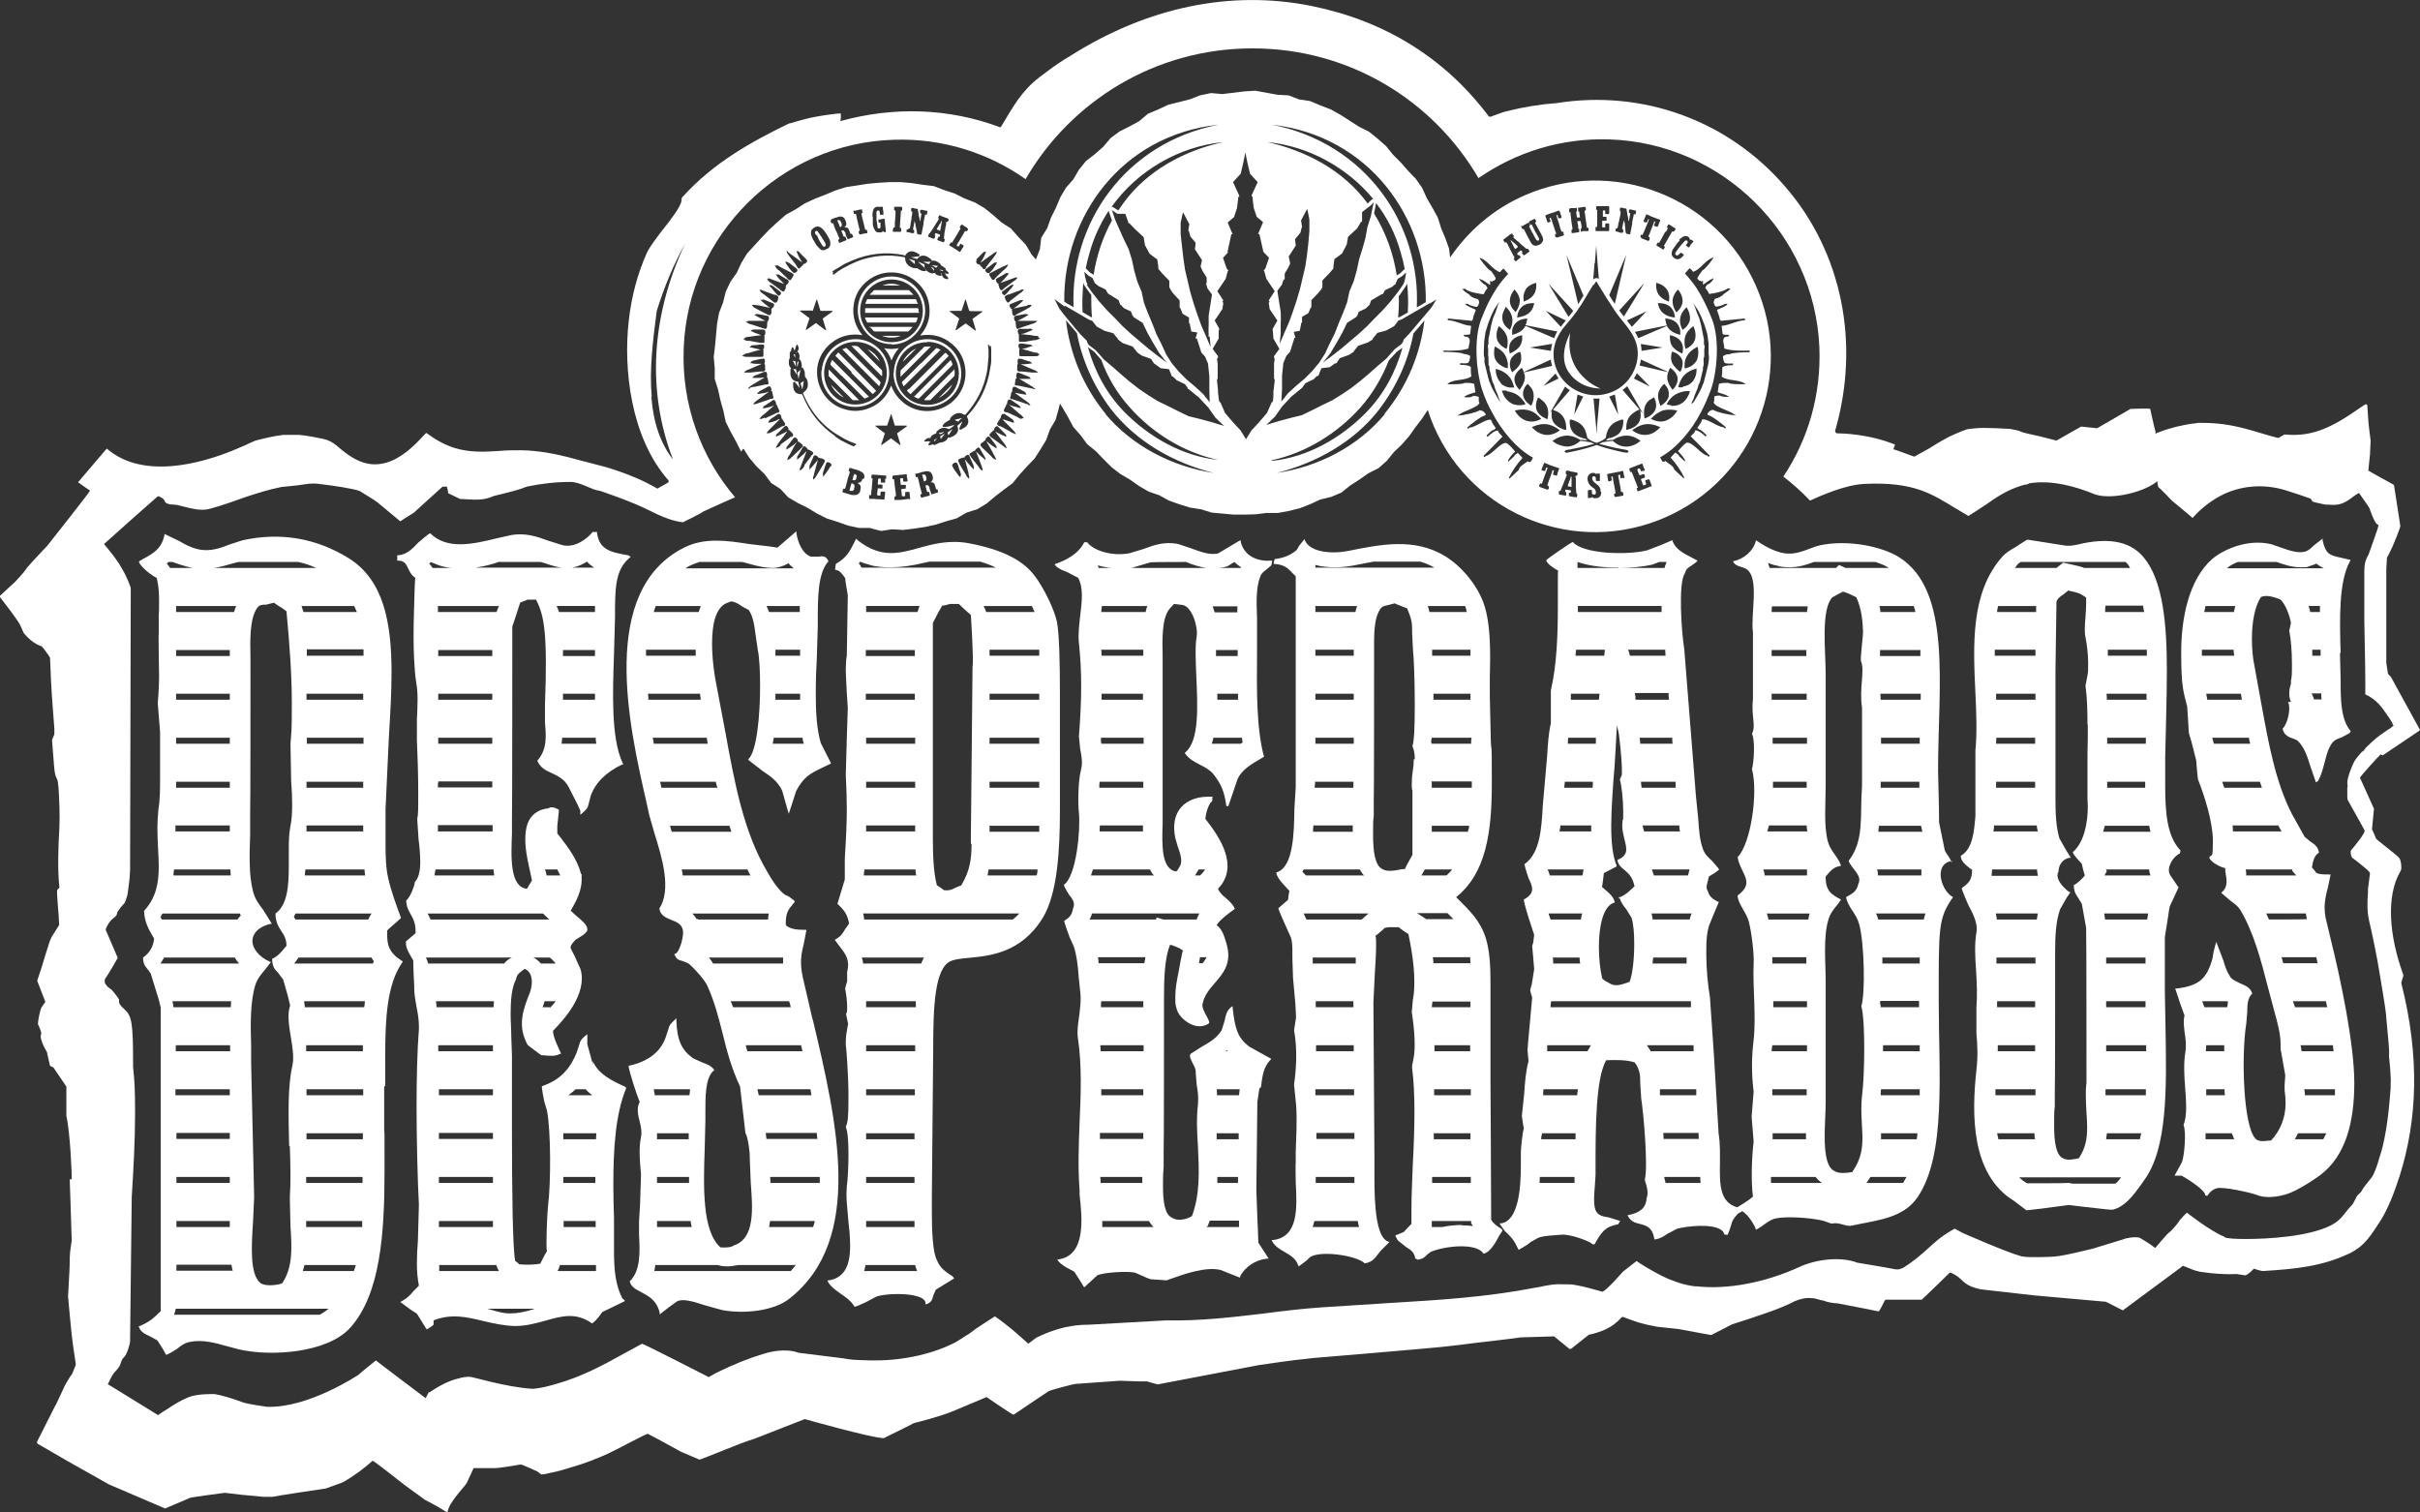
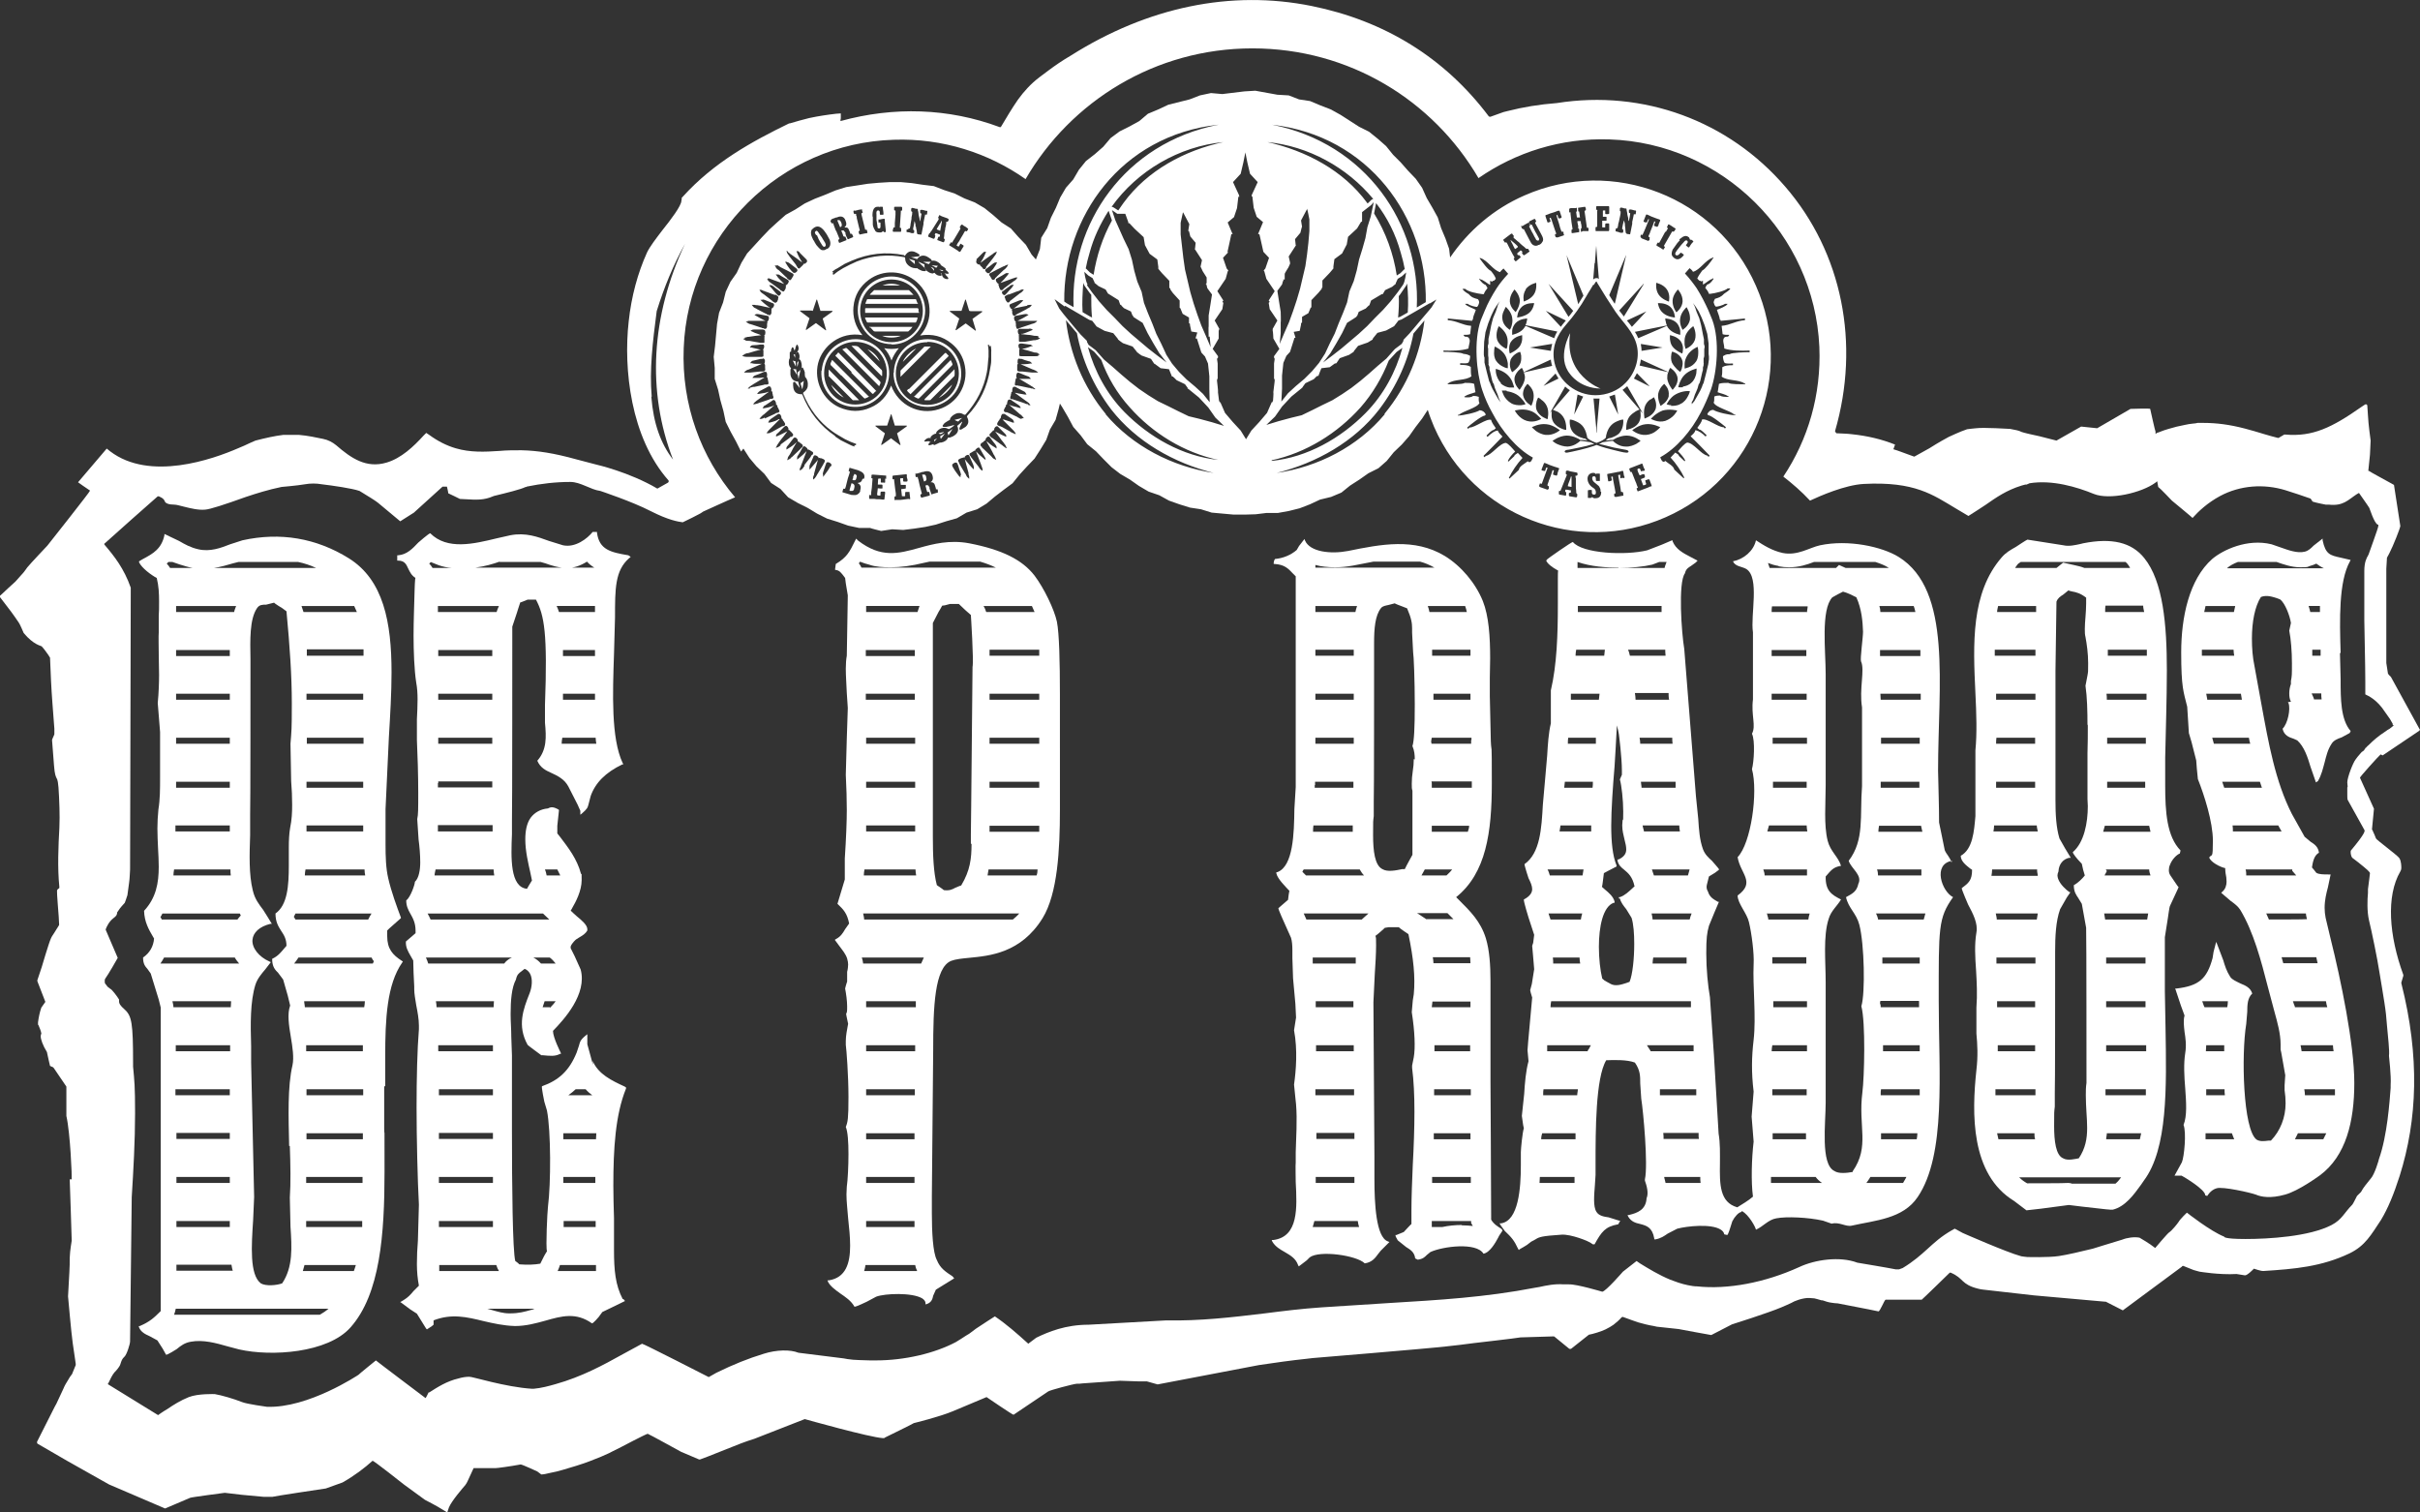
<svg xmlns="http://www.w3.org/2000/svg" id="Despe_logo" version="1.1" viewBox="0 0 725.6 453.5">
  <rect x="0" y="0" width="725.6" height="453.5" fill="#333333" stroke="none" />
  <defs>
    <style>
      .st0 {
        fill: #fff;
      }
    </style>
  </defs>
  <path class="st0" d="M714.4,226.5l11-7.4c.2-.2.2-.5,0-.6l-8.5-15.5s0,0,0,0c-.2-.3-.3-.2-.9-1,0,0-.5-3.1-.5-3.2v-28.3c0,0,.2-3.3.2-3.3.3-.6.6-1,.8-1.5,1-1.9,3.2-7.4,3.2-8l-1.9-12.3-.7-.4c-3.6-2-5.9-3.2-6.8-3.8h-.2c0,0,.5-4.9.5-4.9l.2-4.2s-.7-5-.8-7.5l-.2-3c0-.3-.4-.5-.7-.3l-1.2.8c-8.7,6.1-14.5,8.9-22.6,8.2h-.4s-1.7,1-1.7,1h-.2c-1.3-.3-2.6-.7-4-1.1-2.2-.7-4.1-1.2-5.9-1.7-4.6-1.2-8.5-1.7-12.5-1.7-.3,0-.5,0-.8,0h-.9c-.4.1-.9.2-1.3.2-.9.1-1.7.2-2.5.4-1.6.3-3.3.7-4.9,1.2-.8.2-1.8.6-2.1.7-.5.2-.7.3-1.1.4-.2,0-.5.3-.7.4v-.7c-.1,0-1.6-6.8-1.6-6.8,0-.2-5.9,0-5.9,0l-10,5.8-4.8-.5-7.4,4.2h0l-5.1-1.3c-1.5-.3-5-1.1-5.4-1.3-.7-.4-1.8-.6-3.4-.9,0,0-8-.5-10.2-.2-.4,0-2.7.3-2.7.3-2.4.8-5.2,2.2-5.5,2.3-1.1.6-2.8,1.5-5.8,3.4l-4.5,2.5h-.1s-2.2-.8-2.2-.8c-.9-.3-2.6-1-4-1.4l.5-1.4c-4-1.6-8.2-2.6-12.9-3.1-1.5-.2-3.1-.2-4.7-.3-.2-.2-.2-.3-.4-.6,7.6-26.2,2.2-53.5-14.9-73.3-17-19.8-42.6-29.2-68.5-25.1-5.2.4-10.1,1.2-14.8,2.4l-1.2.3s0,0,0,0l-3.9,1.4c-.2,0-.4,0-.5-.1-13.3-17.7-31.4-28.7-53.1-33.1-24.2-4.9-49.2.3-72.3,14.9-2.4,1.4-4.6,2.9-6.6,4.4-.9.7-1.9,1.4-2.8,2.1-2.5,1.9-4.6,4.2-6.4,6.7-1.8,2.6-3.4,5.3-5,8-.1.2-.3.3-.5.2-15.3-5.7-31.7-6.2-47.7-1.8,0-.3,0-.5.1-.8v-1.5c0,0-1.4.1-1.4.1-2.6.3-5.3.7-8.1,1.3-1.9.5-3.9,1-5.8,1.6h-.2c-11.1,5.4-22.6,11.7-31.9,22l-.3.3v.4c0,.2-.1.3-.1.5,0,1.5-3.2,5.7-5.6,8.7-2,2.6-3.9,5.1-4.7,6.8-2.8,6.2-4.7,13.2-5.5,20.7-1.6,14.2.6,34.8,11.9,47.6.2.2.1.5-.1.7l-3.2,1.8c-8.5-5-18.3-7.2-18.3-7.2l-6.1-1.6s0,0,0,0c-6.5-1.8-11.5-2.6-16.4-2.7-2.2,0-4.4,0-6.5.2-4.5.3-8.8.5-13.2-.8-2.7-.8-5.3-2.1-7.9-4l-.9-.6-.8.8c-3,3.3-6.7,6.8-11.1,8.1-6.1,1.8-10.6-1.3-15.1-5.2-1.1-.9-2.4-1.6-3.9-1.9-1.9-.4-4.7-1-7.2-1.2-1.6,0-3.2,0-4.8,0-2.5.3-5.2.9-8.3,1.7,0,0,0,0,0,0l-1.6.7c-1.2.6-2.4,1.1-3.6,1.6-7.6,3.3-26.5,10-38.4.9l-1-.8-8.6,10.1s2.5,1.8,3.6,2.5c.2.1-12.8,16.5-12.8,16.5,0,0-5.2,5.5-6,6.5-.2.2-.3.5-.5.7-.2.3-.4.5-.6.8-.6.7-1.4,1.6-2.5,2.8,0,0,0,0,0,0-1.5,1.4-2.8,2.5-3.9,3.6l-.9.8.7.9c2.2,2.8,3.9,5.1,5.2,7.1.3.4,1.4,3,1.4,3,3,3.6,5.2,3.8,5.4,4,.9,1,1.5,1.9,2,2.6l.5.8.3,7c.2,4.3.6,8.9,1,14.3v1.5c.1.2-.7,1.6-.7,1.9h0c0,.1.6,7.7.6,7.7.2,2.6.5,3.2.8,3.8.2.3.5.8.7,5.5,0,0,.3,5.6.1,9.3-.3,5.4-.6,12,0,17.8,0,.2,0,.3-.2.4-.2.1-.4.3-.5.6v.3c-.1,0,.5,7.5.5,7.5,0,1.1.2,2.6.1,2.6,0,0-1.5,2.4-1.5,2.4-.3.5-.7,1-.9,1.5-.6,1.2-2.8,8.7-2.8,8.7l-1.3,3.9c0,0,0,.2,0,.3l2.4,6.2-1.2,1.7c-.5,1.4-.8,2.9-1,4.4h0c0,.1,0,.2,0,.3,0,.1,0,.3,0,.4,0,0,.3.4.3.6,0,0,.6,1.3.7,2.1-.1.2-.2.5-.2.8,0,.9.6,2.7,1.9,4.8,0,0,0,0,0,.1.1.6.9,4,.9,4l.9.4c0,0,.1.1.2.2l3.6,5.3c0,0,.1.2.2.3v8.1s0,.5,0,.5v.2c1.2,5.3,1.7,18.5,1.6,19h-.6c0,0,.6,17.3.6,18.4,0,0,0,0,0,0,0,.3-.5,2.5-.6,5.2,0,1.3,0,2.7-.1,4.2l-.4,7.3s1,11.3,1.4,14l.6,4.1c.1.7.2,1.4.3,2.1v.4s-1.1,2.7-1.1,2.7c0,0,0,0,0,0-.4.5-.9,1.2-1.2,1.8-.5.8-1,1.6-1.4,2.6l-2.1,4.5c-.2.3-.3.6-.5.9l-5.3,10.5c0,.2,0,.5.2.6l8.8,5.1,12.6,7.1,16.8,7.2,7.5-3.2c.4-.2,10.4-1.5,10.4-1.5,0,0,4.4.5,5.1.6,0,0,6.5.6,6.5.6h2.7c0-.1,15.9-2.5,16-2.5l5-1.8s0,0,0,0c3.4-1.9,6.7-4.4,9-6.5.2-.2,9.4,7.1,9.4,7.1l6.3,4.6s3.9,2,5.4,3l1.3.8.5-1.5c.8-2,4.3-6,4.9-6.7.3-.4.6-.9.8-1.4l1.7-3.7s6.5,0,6.6,0c.5,0,4.3-.5,7.5-1.1.5,0,5,2.1,5,2.1l1.2.9c.6,0,1.6-.2,2.8-.5,1.1-.2,2.4-.5,3.7-.9,1.4-.4,2.7-.8,4-1.2,5.5-1.7,10.6-4.1,10.8-4.3l2.6-1.3s7.2-3.8,8-4c.2,0,10,5.4,10,5.4l5.4,2.3c.1,0,.2,0,.3,0l2.4-.9,6.3-2.5c2.2-.9,4.7-1.9,7.6-2.8l15.1-5.9s19.5,5.5,23.4,5.7h.4s.3-.2.3-.2c0,0,8.4-4.1,8.6-4.3,0,0,7.8-1.9,11.8-3.6l10-4.2s7.9,5.4,8.1,5.3l10.4-7c.6-.4,7.4-2.2,8.5-2.3.6,0,1.2,0,1.7-.1,3.9-.3,11-.8,11.3-.8,0,0,0,0,0,0,.4,0,5.8.2,5.8.2h2.3c0,0,3.2.9,3.2.9l30.4-5.8c4.7-.7,9.6-1.4,14.4-1.9l1.7-.2s34-2.8,40.1-3.5c2.7-.3,5.5-.6,8.3-1,0,0,13.1-1.5,13.9-1.7h0l9.9-.3c.1,0,.2,0,.3.1l4.4,3.6c.2.1.4.1.6,0l5.3-4.2h0c1.2-.2,3.8-1,5-1.6h0s0,0,0,0h0s0,0,0,0c1-.5,1.7-.9,2.4-1.4.9-.7,1.7-1.4,2.4-2.2.1-.1.3-.2.5-.1,1.1.4,4.4,1.6,4.5,1.6t0,0c1.4.4,2.9.8,4.7,1.1.5.1.9.2.9.2l6.5.7s9.6,1.8,9.8,1.8l6.2-3.2s10.8-3.4,14.8-5.1c0,0,3.1-1.3,3.9-1.8.7-.3,1.8-.7,3-.9,1-.2,2-.1,3,0l.8.2c.4.1.8.2,1.4.4h.3c.8.3,1.8.6,2.6.7.7.1,1.3.2,1.9.2,0,0,0,0,0,0l6.2,1.2c.2,0,6,1.2,6,1.2.5.1,1.8-3.5,2.2-3.5h10.8c.1,0,8.4-8.1,8.4-8.1h.3c4,1.7,3,3.5,8.2,4.8,1.1.3,2,.3,2.6.4l14.1,1.6,21.4,1.9c0,0,.2,0,.2,0l5.1,2.6,17.7-13.1c.1-.2.3-.3.5-.2,1,.4,2,.8,3,1.2l.7.2,1.1.3c.1,0,5.8,1,11.1.7l2.5.4c.7.1,2.7-2,2.7-2,.1,0,1.9.7,2.8.7,9.5-.6,17.5-1.3,25.9-5.3,4.7-2.3,6.4-5.5,9.4-10,0,0,0,0,0,0,2.1-3.5,3.8-7.6,5.6-13.2,5.3-16.8,6.1-35.7.5-57.8,0,0,0-.2,0-.2l.6-2v-.3c-4.3-11.8-5.2-23.6-.9-31,0,0,.3-.5.3-1,0-.5,0-2.1-.6-3-.5-.8-6.9-5.5-7-5.9-.1-.4-.8-1.9-.9-2.1,0-.2-.2-.4-.3-.6,0-.3.6-6.2.6-6.2l-4.2-9.3c-.1-.2,5.6-6.5,6.2-7ZM195.4,118.9c-.7-8,.3-16.4,1.5-25.6,0,0,0,0,0,0,2.2-7.1,5-13.9,8.5-20.2-10.2,21.6-11.5,44.3-3.6,64.7-3.7-4.8-5.9-10.9-6.5-18.8ZM709.5,223.9s-.7,1-.7,1.1l-.4.3-.3.2-1.2,1.4-.6.8c-.8,1-2.5,5.4-2.5,6.9h0c0,.5.1.8.1,1.1s0,.3-.1.4v.6c0,.3,0,.8,0,1.3,0,.8,0,1.5.1,1.8l5,9c.2.3.5.8-4,6.2-.2.3-.1,1.6.4,2.2l1.7,1.3c2.9,2.3,3.5,2.9,3.6,3.3l-.2,1.7-.4,3.1v1.1c-.2,2.1-.3,5.6.3,8.2.8,3.2,2.6,12,3.1,15.4l.8,4.8c.5,3,1,6.1,1.2,8l.3,3.4c.3,3.4.8,7.5.6,9.1,0,.2.7,6,.5,8.7v.9c-.3,3.9-1,14.3-3.5,21.3,0,.2-1.3,4.6-2.4,5.8-1.1,1.3-2.4,3-2.7,3.6-.2.5-.6.8-.9,1.1l-.6.6-.2.4s-1.1,2.2-1.2,2.2c-2.4,2.4-3.1,4.5-6.2,6.1-6.7,3.5-19,4.2-25.8,4.2s-6.4-.7-6.4-.7c-4.1-1.6-11.2-7.2-11.2-7.2,0,0-2,1.9-2.5,2.8-.3.5-2.1,2.7-2.8,3.1-.5.3-4.2,4.7-4.2,4.7l-.4-.3c-.8-.7-4.2-2.8-4.3-2.8-1.6-.3-3.7,0-5.2.6l-5.9,1.8s-2.9.9-2.9.9c-3.7.9-7.5,1.8-10.1,2.2-3.2.5-9.6.3-9.6.3,0,0-2-.2-2-.3-4.1-1.1-17.3-6.9-17.3-6.9l-2.4-1.3-.9.5c-3.3,1.9-5.2,3.7-7.3,5.6-2,1.8-4.1,3.7-7.4,5.7l-1.1.4h-1c-1.9-.4-11.5-2-11.5-2h0c-5.3-2-12.7-.9-17.4,1.3-10.3,4.7-21.5,6.8-30.7,5.8h-.4s-.9-.1-.9-.1c-2-.3-3.8-.8-5.6-1.5,0,0-1.1-.4-1.1-.4-3.4-1.4-6.5-3.3-9.1-4.9l-1-.7-4.1,3.2s-5.2,6-6.2,6c0,0-7.7-2.3-10-2.2h-1.6c-2.6-.2-5,.3-7.3.8l-1.2.2c-15,2.9-29,3.7-43.8,4.6l-20.3,1.3c-5.9.4-11.5,1.1-17,1.8-10,1.2-19.4,2.3-29.5,2.1,0,0-23.3,1.3-23.3,1.3-6.9,0-12,2.1-15.7,3.9l-2.4,1.8-.2-.2c-3.2-2.9-6.4-5.7-9.8-8,0,0-3.8,2.4-5.7,3.7l-2,1.5-1,.6s-2.9,1.9-3,1.9c-6.4,3.4-15.4,5.5-24,5.5,0,0-1.7,0-1.7,0-1.8,0-5.1-.2-5.1-.2l-1.7-.2s-1.1-.2-1.1-.2c0,0-13.5-1.7-13.6-1.7-2.5-1-6.6-.9-10.4.3-4.6,1.4-9.1,3.2-14.2,5.7-.4.2-2.3,1.3-2.3,1.3h0s-19.7-10.1-20-10l-5.7,3.1c-6.1,3.4-12.4,6.8-20.2,9-2.1.6-4.3,1.2-6.6,1.4,0,0-.4,0-.5,0-8-.5-18-3.7-18.8-3.6-1.1,0-2.2.2-3.2.5-3.5.8-6.3,2.6-8.8,4.2h-.2c-.1.2-.3.6-.4.8l-.2.4-.3.5s-15-11.3-14.9-11.3c0,0-5.2,4.2-5.2,4.3,0,0-15.1,10.1-27.5,9.6,0,0-5.9-.8-7.4-1.4-2.5-1-6.3-2.1-8.2-2.4,0,0-5-.2-7.8.9-2.5,1-4.7,2.4-6.3,3.5-1.7,1-2.9,1.9-2.9,1.9l-15.1-9.3.2-.3c.5-1.1,1.2-2.5,1.8-3.2.8-.8,1.4-1.6,1.7-2.2l.2-.6c.2-.6.4-1.3,1.1-1.9.7-.6,1.7-3.8,1.7-4.6,0,0,.5-43.3.5-43.3.5-8,1-16.7,1-25.1s-.2-9.6-.6-14v-1.2c0-11.8-.4-14-2.5-15.9-1.5-1.3-1.7-1.9-1.7-2.4s0-.1,0-.2v-.4c-.5-.9-2.2-3.1-2.6-3.2,0,0-.8-.6-.9-.7l-.2-.3-.4-.5c-.2-.2-.2-.5-.2-.8s0-.5.1-.7c.7-.9,3.8-6.2,3.8-6.3-.2-.4-3.6-8.4-3.6-8.4v-.2c.3-.8,1-2.3,2.3-3.3,1-.7,1-1.1,1.1-1.4v-.3c0,0,.8-1.2.9-1.3l.5-.6.9-1,.3-.8.5-1.5c0-.1.3-2.1.5-3.7.2-1.3.2-2.6.3-4l.2-82.8s0-1.7,0-1.7c-2-5.7-4.9-9.4-7.8-12.8l-.2-.3s8.4-7.5,8.4-7.5l7.7-6.8h.3c.1.1,1.5.5,1.8,1.5.2.6,1.2,1,2.8,1,.7,0,1.7.3,2.9.6,2,.5,4.4,1.1,6.4.9,1.5-.1,5.8-1.5,12.2-3.8,3.3-1.1,6.8-2.2,10.7-3,0,0,4.7-.4,7-.8,1.7-.3,3.4-.3,5.1,0,3.3.4,9,1.2,11.3,2l3.4,2.1s1.6,1,2.2,1.5c0,0,6.5,5.4,6.6,5.5,0,0,4.1-2.6,4.1-2.6l8.6-7.8h1.3s.4,1.6.4,2c.7.3,3.5,1.7,3.5,1.7h0s4.1.2,4.1.2c0,0,.8,0,.9,0,1.4,0,2.7-.2,3.9-.6,0,0,1.3-.5,1.3-.5,3.7-.9,8.2-2,9.5-2.7h.3c0-.1,0-.1,0-.1,4.4-.9,8.7-1.4,13.1-1.4,3.1,0,6,2.3,9,2.7,0,0,9.6,3.2,15,6,5.5,2.8,8.3,3.2,9.7,3.4,0,0,5.5-2.6,6.1-3.2h0c0,0,8.1-3.7,9.6-4.3-10.2-12-16.1-27.7-15.4-44.8,1.3-33.9,29-61.4,63-62.4,14.7-.5,28.4,4,39.5,11.8,13.6-23.4,38.9-39.2,68-39.2s54.2,15.6,67.8,38.9c11.1-7.7,24.7-12.1,39.3-11.6,33.8,1.1,61.4,28.4,62.9,62.2.6,14.4-3.4,27.8-10.8,38.9,2.6,2,5.5,4.5,8,7.2,3-1.4,10.5-4.7,16.1-5,15.4-.8,20.8,3.3,27.7,7.4,0,0,3.4,2,3.7,2.2.4-.2,5.1-3.3,5.1-3.3,3.3-2.3,6.3-4.4,10.8-5.8l1.1-.3h0s.4,0,.4,0l.7-.3s.1,0,.2-.1c6.8-1.1,14.2,1.1,19.3,3.2,4.7,1.9,14.3-.3,18.5-3.4l.5-.4.2,1.1s.1.6.1.6c.6.4,4.1,4.1,4.1,4.1,0,0,6.3,5.2,6.2,5.2,1.7-1.9,4.4-4.5,8.3-6.6,6-3.2,13.1-3.7,19.6-1.7,2.6.8,5.2,1.7,7.5,2.5l.6.9c1.2.4,3.9.9,3.9.9h.9c4.4.5,5.8-1.4,8.4-3.1l.7-.4s2.9,4.1,3.1,4.5c.2.4,1.4,4.4,2.5,5h.2c0,.1,0,.4,0,.4,0,.6-2.9,8.4-2.9,8.5l-.2.4c-.4.7-1.1,1.9-1.1,4.6v14.8c0,2.2.3,13.1.3,18.8s0,3,0,3.4c0,.1,2.5.8,5,4l2.4,3.4.8,1.4v.3c.1,0,.3.2.3.2l-.2.2s-.9.7-1,.8l-.7.4-.4.3s-.2.1-.3.2c-2,1.3-3.5,2.6-4.9,4,0,0-.7.5-1.1,1.3Z" />
  <path class="st0" d="M261,98.2c.3.3.6.7.9,1,.1.1.3.2.5.2,3,0,6,0,8.9,0h.8s0,0,0,0c0,0,.2,0,.2,0,.5-.4.9-.8,1.3-1.4h-13c0,0,.1.2.2.2Z" />
  <path class="st0" d="M270,113l9.1-9.1h-.2c-.4,0-.8,0-1.2,0s-.2,0-.3,0c-.1,0-.3,0-.4.2-2.3,2.3-4.6,4.6-6.9,6.9h0c0,0-.1.2-.1.2,0,.5,0,1.1,0,1.7v.2Z" />
  <path class="st0" d="M267.9,111.8c0,2.8,1.1,5.4,3.1,7.3,1.9,1.9,4.5,2.9,7.2,2.9,2.7,0,5.3-1.2,7.2-3.1,1.9-1.9,2.9-4.5,2.8-7.1-.1-5.7-4.6-10.1-10.1-10.1s0,0,0,0c-6.3,0-10.1,5.3-10.1,10.1ZM278.1,102.5h0c5.3,0,9.4,4.3,9.4,9.5,0,2.6-1,4.9-2.8,6.7-1.8,1.7-4.1,2.7-6.6,2.7s-.1,0-.2,0c-5.2,0-9.3-4.2-9.3-9.4,0-5.3,4.2-9.4,9.4-9.4Z" />
  <path class="st0" d="M270.7,108.5l4-4c-1.5.6-3.5,2.6-4,4Z" />
  <path class="st0" d="M270.1,100.7h-5.6c1.6.7,4,.7,5.6,0Z" />
  <path class="st0" d="M273.6,88.1c-.4-.4-.7-.8-1.1-1.1,0,0,0,0-.3,0-3.3,0-6.6,0-9.8,0-.2,0-.3,0-.3,0-.4.4-.8.8-1.1,1.1l-.2.3h13.1l-.2-.2Z" />
  <path class="st0" d="M264.6,85.6h5.3c-1.8-.7-3.5-.7-5.3,0Z" />
-   <path class="st0" d="M276.1,108.9c-1.8,1.8-3.6,3.6-5.5,5.5,0,0-.2.2-.2.2.1.4.3.8.5,1.1v.2c0,0,11.2-11.1,11.2-11.1,0,0-.1,0-.2,0-.3-.1-.6-.3-.9-.4,0,0-.1,0-.2,0,0,0-.2,0-.3.2-.8.8-1.6,1.6-2.5,2.5l-2,2Z" />
  <path class="st0" d="M265.1,104.4c1,1.1,1.7,2.3,2.2,3.7.5-1.3,1.2-2.5,2.2-3.7-1.5.3-2.9.3-4.4,0Z" />
  <path class="st0" d="M272.4,116.6c-.1.1-.3.3-.4.4,0,0,0,.1,0,.2.2.3.5.5.8.8l.2.2s0,0,0,0h0c0,0,.1-.1.2-.2,2.4-2.4,4.7-4.7,7.1-7.1l1.2-1.2c.9-.9,1.8-1.9,2.8-2.8,0,0,.1-.2.1-.2,0,0,0-.1,0-.1-.2-.2-.5-.4-.7-.7,0,0-.1-.1-.2-.1h0c0,0-.1,0-.3.2-2.8,2.8-5.5,5.5-8.3,8.3l-2.4,2.4Z" />
  <path class="st0" d="M274.2,119c.3.1.5.3.8.4.3.2.5.1.7-.1,1.3-1.3,2.6-2.6,3.9-3.9l2-2c1.3-1.3,2.6-2.6,3.9-3.9,0,0,.1-.2.1-.3-.1-.4-.3-.7-.5-1.1,0,0,0-.1,0-.2l-11.1,11.1s0,0,.1,0Z" />
  <path class="st0" d="M277.2,120c.4,0,.9,0,1.4,0,.2,0,.4,0,.5-.2,2.1-2.1,4.2-4.2,6.3-6.3l.7-.7c0,0,.1-.1.1-.2.1-.6,0-1.3,0-1.9l-9.1,9.1c0,0,.1,0,.2,0Z" />
  <path class="st0" d="M285.5,115.3l-4,4c1.5-.7,3.5-2.6,4-4Z" />
  <path class="st0" d="M275.1,90.9c-.1-.3-.3-.7-.4-1,0-.2-.1-.2-.3-.2h0c-4.7,0-9.5,0-14.2,0,0,0-.1,0-.2,0-.2.4-.3.8-.5,1.2v.2c0,0,15.7,0,15.7,0v-.3Z" />
  <path class="st0" d="M486.7,64.8h0s0,0,0,0c0,0,0,0,0,0,0,0,0,0,0,0Z" />
  <path class="st0" d="M222.9,134.5l1.8,2.8,2.1,2.5,2.4,2.3,2,2.7,2.8,1.8,2.3,2.5,2.9,1.7,3,1.5,2.8,1.7,3,1.5,3.2,1,3.1,1.1,3.3.7h3.3c0,.1,3.3.9,3.3.9l3.3-.5,3.3.2,3.3-.4,3.3-.5,3.2-.7,3.1-1,3.2-.9,2.9-1.7,3.2-1,2.8-1.7,2.5-2.1,2.6-2,2.7-2,2.1-2.6,2.2-2.4,2.3-2.4,1.8-2.8,1.7-2.8,1.1-3.1,1.7-2.9.9-3.2.4-1.7.7,1.1,1.7,2.9,1.6,3,2.2,2.5,2,2.7,2.6,2.1,2.3,2.4,2.4,2.4,2.6,2,2.9,1.7,2.7,1.9,2.9,1.7,3.2,1.1,2.9,1.6,3.1,1.1,3.2,1,3.3.5,3.2,1,3.3.3,3.3.3h3.3s3.3-.1,3.3-.1l3.3-.4h3.4s3.3-.6,3.3-.6l3.2-.8,3.1-1.2,3-1.4,3.3-.8,3.1-1.3,2.6-2.1,2.8-1.8,2.7-1.9,3-1.5,2.5-2.2,2.1-2.6,2.4-2.3,2.2-2.5,1.9-2.7,2-2.6,1.7-2.6c.5,1.7,1.2,3.4,1.9,5.1,11.7,26.7,42.8,38.8,69.4,27.1,26.7-11.7,38.8-42.8,27.1-69.4-11.7-26.7-42.8-38.8-69.4-27.1-9.4,4.1-16.9,10.7-22.3,18.6l-.3-2.6-1.1-3.1-1.3-3.1-1-3.2-1.6-2.9-1.7-2.9-1.4-3.1-1.9-2.7-2.3-2.4-2.2-2.5-2.3-2.3-2.1-2.6-2.5-2.2-2.6-2.1-3-1.5-2.8-1.8-2.8-1.8-2.9-1.6-3.1-1.2-3.1-1.3-3.3-.5-3.1-1.2-3.4-.2-3.3-.6-3.3-.6-3.3.2-3.3.4-3.3.4-3.4-.3-3.3.7-3.1,1.2-3.2.8-3.2.8-3,1.4-3.1,1.3-2.6,2.2-2.9,1.6-3,1.5-2.7,2-2.2,2.6-2.5,2.2-2.7,2.1-2.1,2.6-1.7,2.9-2.2,2.5-1.7,2.9-1.3,3.1-1.5,3-1.1,3.1-1.8,2.9-.4,3.4-1.2,3.1-1.3-1.5-1.7-2.9-2.3-2.4-2.2-2.5-2.8-1.8-2.5-2.2-2.6-2.1-2.9-1.7-3.1-1.2-3-1.5-3.1-1-3.1-1.2-3.3-.4-3.3-.5-3.3-.3h-3.3s-3.3.2-3.3.2l-3.3.3-3.2.5-3.3.5-3.2,1-3.1,1.3-3.1,1.2-3,1.4-2.8,1.8-2.9,1.6-2.5,2.2-2.4,2.2-2.3,2.4-2.2,2.4-2.2,2.4-1.7,2.8-1.4,3-1.9,2.7-1.4,3-.8,3.2-1.2,3.1-.6,3.3-.3,3.3-.3,3.3-.4,3.3.3,3.3v3.3c0,0,1,3.2,1,3.2l.7,3.2.9,3.2.7,3.3,1.5,3,1.6,2.9,1.5,3ZM459.3,128.1s2.1-1.2,4.4-.9c1.1.1,2.1.6,2.8,1,.7.4,1.2.8,1.2.8,0,0-1.8,1.6-4.2,1.4-1.2-.1-2.3-.7-3-1.2-.7-.6-1.2-1.1-1.2-1.1ZM469.5,96.1c-.2.2-.3.4-.5.6-.4.4-.7.9-1,1.3l-4.5-4.8,6,2.9ZM464.3,85.1l7.4,8.1c-.4.6-.9,1.2-1.4,1.8l-6-9.9ZM466.9,99.5c-.4.6-.7,1.3-.9,1.9l-8.6-3.7c-.2.3-.4.7-.7,1-1.2,1.3-3.3,1.7-3.3,1.7,0,0,0-.5,0-1.2,0-.7.4-1.6,1-2.3,1.3-1.4,3.5-1.4,3.5-1.4,0,0,0,.5-.2,1.1,0,.3-.2.6-.3.9l9.5,1.9ZM466.7,123.3c.7.3,1.5.9,2,1.7,1.1,1.6.9,3.9.9,3.9,0,0-.6,0-1.4-.4-.8-.3-1.7-.9-2.3-1.7-.9-1.3-.7-2.9-.6-3.6l-.6.7,4.6-8c.4.4.9.8,1.4,1.1l-5.1,5.9c.2,0,.5.2,1,.4ZM462.7,115.8l3.7-3.8c.3.5.6,1,.9,1.5l-4.5,2.2ZM456.9,111.7c.2.5.4,1.1.3,1.8-.2,1.7-1.6,3.4-1.6,3.4,0,0-.4-.4-.8-1-.4-.6-.8-1.5-.7-2.5.1-1,.7-1.7,1.2-2.3.5-.5,1-.8,1-.8,0,0,.3.4.5,1,0,0,0,.2,0,.3l8.2-3.8c0,.4.1.8.2,1.2,0,.2.1.5.2.7l-8.6,2ZM459.2,121.7s-.5-.3-1.1-.8c-.6-.5-1.2-1.3-1.4-2.3-.2-1,.2-1.9.5-2.5.4-.6.8-1,.8-1,0,0,.4.3.8.8.4.5.9,1.2,1,2.1.3,1.7-.6,3.7-.7,3.7ZM452.9,107.9c.4-.9,1.1-1.5,1.7-1.9.6-.4,1.2-.5,1.2-.5,0,0,.2.5.3,1.1,0,.6.1,1.4-.2,2.2-.3.8-.9,1.5-1.5,2-.5.5-1,.8-1,.8,0,0-.3-.4-.5-1.1-.2-.7-.3-1.6,0-2.5ZM452.5,104.8c0-.7,0-1.6.6-2.4,1.1-1.6,3.3-1.9,3.3-1.9,0,0,0,.5,0,1.1,0,.6-.2,1.4-.7,2.2-1,1.4-3,2.2-3,2.2,0,0-.2-.5-.2-1.2ZM458.7,104.2l6.7-1.1c-.2.7-.3,1.4-.4,2.1l-6.3-1ZM460.7,120.4c.2-.7.5-1.2.5-1.2,0,0,.5.2,1,.7.6.4,1.2,1,1.6,1.9.8,1.7.2,3.9.2,3.9,0,0-.6-.2-1.3-.6-.7-.4-1.5-1.1-1.9-2-.4-.9-.3-1.9-.1-2.6ZM460,90.9s-.2,1.9-1.6,3c-1.4,1.1-3.5,1.3-3.5,1.3,0,0,0-.5.2-1.2.2-.7.6-1.5,1.3-2.1,1.4-1.2,3.6-1,3.6-1ZM457.4,86.8c1.1-1.6,3.2-2,3.2-2,0,0,.3,2-.7,3.5-1,1.5-3,2.1-3,2.1,0,0-.5-2,.6-3.6ZM454.5,93.6s-1.7-1.3-1.8-3.2c-.1-1.9,1.4-3.6,1.4-3.6,0,0,1.5,1.5,1.6,3.3,0,1.8-1.2,3.4-1.2,3.4ZM453.4,95.3c.2.9,0,1.8-.2,2.5-.2.7-.5,1.1-.5,1.1,0,0-1.9-1.1-2.2-3-.2-1,0-1.9.4-2.7.3-.7.6-1.2.6-1.2,0,0,1.6,1.4,1.9,3.2ZM451.8,100.8c.3.9.3,1.8.2,2.6,0,.7-.3,1.2-.3,1.2,0,0-2.1-.8-2.8-2.7-.3-1-.2-2,0-2.8.2-.8.5-1.3.5-1.3,0,0,1.8,1.2,2.4,3ZM452.1,110.4s-.6,0-1.3-.4c-.7-.3-1.6-.9-2.2-1.8-.6-.9-.7-2-.6-2.9,0-.8.2-1.4.2-1.4,0,0,2.1.9,3.1,2.6.5.9.7,1.8.8,2.5,0,.7,0,1.3,0,1.3ZM449,91.9l-.5,1.5-.8,1.9-.3,1.1-.3,1.2-.5,2.6-.3,1.4v.7s0,.7,0,.7l-.2.7v.4s.1.4.1.4v.7s0,.7,0,.7v.7c0,0,.1.7.1.7v1.4c.1,0,0,.4,0,.4v.3c.1,0,.3.7.3.7v.7s.2.7.2.7l.6,2.6.2.6.3.5.3,1.1.4,1,.4.9.5,1.5.5.9v.3c0,0,0-.3,0-.3l-.7-.8-.8-1.4-1-1.8-.5-1.1-.2-.6-.3-.6-.7-2.7-.7-2.9v-1.5c-.1,0-.2-.8-.2-.8v-.8c0,0,.1-3.1.1-3.1l.4-2.9.8-2.6.9-2.3.9-1.9.9-1.4.6-.8.2-.3-.6,1.2ZM450,114.8c-.8-.8-1.2-1.9-1.4-2.7-.2-.9-.1-1.5-.1-1.5,0,0,2.3.5,3.7,2,.7.7,1.2,1.6,1.4,2.3.3.7.4,1.3.4,1.3,0,0-.6,0-1.4,0-.8-.1-1.8-.5-2.6-1.2ZM451.8,117.3c.8.1,1.9.4,2.8.9.9.5,1.6,1.3,2.1,1.9.5.6.7,1.1.7,1.1,0,0-.5.2-1.4.3-.8,0-1.9,0-2.9-.6-1-.6-1.8-1.5-2.2-2.3-.4-.8-.6-1.5-.6-1.5,0,0,.6,0,1.4,0ZM458.6,123.1c1.1.3,1.9.9,2.5,1.5.6.5,1,1,1,1,0,0-2,1.3-4.3.6-1.1-.3-2.1-1.1-2.7-1.8-.6-.7-.9-1.3-.9-1.3,0,0,2.3-.7,4.4,0ZM467.4,140.7l-.4,1.2c0,.2,0,.3-.1.5,0,.1-.2.3-.3.2l-.7-.2c-.2,0-.3-.1-.2-.5l.2-.7c0-.1,0-.2-.1-.2-.1,0-.2,0-.3,0h0c-.2.8-.5,1.5-.7,2.1l-.4,1c0,.2-.4,1.1-.4,1.2,0,.1,0,.2,0,.3.4.2.5.2.4.5v.4c-.2.2-.3.4-.5.3l-2-.7c-.2-.1-.5-.2-.4-.5l.2-.6c0-.2.5.2.6,0l.4-1.1c.4-1,.7-2,1.1-3l.2-.5c0,0,0-.2-.1-.2s-.2,0-.3,0h0s-.3.9-.3.9c0,.2-.4.1-.8,0h0c0,0-.3-.1-.3-.2h0c0,0,0-.1,0-.1l.7-1.8c0-.1.1-.2.2-.2.2,0,1.3.5,1.5.6l1.4.5c.5.2,1.1.3,1.2.4.2,0,.4.2.3.3ZM472.5,143.3c0,.5,0,1,0,1.6v.3c0,0,0,.4,0,.4,0,.5,0,1,.1,1.6,0,.3,0,.6.1.8.3.2.3.2.2.5v.2c0,.3-.2.5-.5.4l-1.8-.3c-.1,0-.2-.2-.2-.3v-.6c.2-.3.5,0,.6-.3h0c0-.2,0-.5,0-.6h-.3c-.4-.1-.8-.2-1.2-.2-.2,0-.2.4-.2.5h0c0,.2,0,.2.1.2.3.1.2,0,.2.7h0c0,.2,0,.5-.3.4l-1.7-.3c0,0-.2,0-.2-.3v-.7c.2-.2.4-.1.5-.1h0c0-.2.3-.7.3-.8.4-1,.8-2,1.2-3,.1-.3.3-.6.4-1,0-.3-.4,0-.3-.4v-.7c.2-.2.3-.2.5-.2h0c0,0,.6.1.7.2l1.6.3c.6.1.7.1.7.5v.2c0,0,0,.2-.2.3,0,.1-.2,0-.3,0,0,0,0,0-.1,0h0c0,.2,0,.4,0,.6ZM480.1,147.5c0,1.7-1,1.9-1.9,1.9h0c-.3,0-.6-.1-.8-.4h0c-.2,0,.1.3-.6.3h-.4c-.2,0-.3,0-.3-.1v-2.1c0-.2.2-.1.6-.2h0s.1,0,.2,0h.1c.2,0,.3,0,.3.2v.7c.1.4.3.5.7.5.5,0,.5-.3.5-.7,0-.4-.2-.9-.5-1.1l-.4-.3c-.1,0-.8-.6-1-.9-.4-.6-.6-1.1-.6-1.8,0-.9.6-1.6,1.5-1.7h0c0,0,.4,0,.4,0,.3,0,.5.2.7.4,0,0,0-.2.1-.2h0c0,0,.2,0,.3,0h.5c.2,0,.2,0,.2.3h0c0,.1,0,.6,0,.6v1c0,0,0,.3,0,.3h0s-1,0-1,0c-.2,0-.2-.2-.2-.3s0-.2,0-.2c0-.3,0-.9-.6-.9-.4,0-.5.3-.5.6,0,1,1.1,1.5,1.7,2.1.3.2.5.5.6.8,0,.1.2.2.2.8v.3ZM486.9,143.3h-.7c-.2.2-.4.2-.4-.2v-.7c-.2-.1-.2-.1-.4,0-.1,0-.2,0-.2.2h0c.1.8.3,1.5.4,2.2l.2,1.1c0,.2.2,1.1.2,1.3,0,.1,0,.2.1.3.4,0,.5,0,.6.3v.4c.1.2.1.4,0,.4l-2.1.4c-.3,0-.5,0-.6-.3v-.6c-.1-.2.4,0,.4-.3l-.2-1.2c-.2-1-.4-2.1-.6-3.1v-.5c-.1,0-.2-.2-.3-.1-.1,0-.1,0-.2.1h0s.2.9.2.9c0,.2-.3.3-.7.4h0c0,0-.3,0-.4,0h0c0,0,0,0,0,0l-.3-1.9c0-.1,0-.3.1-.3.2,0,1.4-.3,1.6-.3l1.5-.3c.5,0,1.1-.3,1.2-.3.2,0,.4,0,.4.1l.2,1.2c0,.1.1.3.2.5,0,.2,0,.3-.2.4ZM487.4,135.7c-.5,0-2.1-.4-3.7-.8-1.6-.4-3.1-.8-3.6-1-.5-.2-.9-.3-1.4-.5-.5.2-1,.4-1.4.5-.5.2-2,.6-3.6,1-1.6.4-3.2.7-3.7.8-1,.2-1.2-.6-.2-.8.5,0,2.1-.4,3.7-.7,1.6-.3,3.1-.7,3.6-.9.3,0,.6-.1.9-.2-.4-.2-.7-.3-1.1-.5-1.3-.2-2.4-.4-3.1-.4-.5.5-1.9,1.6-3.8,1.7-1.2,0-2.3-.4-3.2-.8-.8-.4-1.3-.9-1.3-.9,0,0,1.9-1.5,4.2-1.6,1.1,0,2.2.3,3,.7.5.2.9.4,1.1.6.2,0,.5,0,.7,0,.5,0,1,.1,1.5.2-.3-.2-.5-.4-.7-.6-.2,0-.5,0-.9-.2-.8-.2-1.8-.7-2.6-1.5-1.5-1.6-1.1-4-1.1-4,0,0,.6,0,1.3.3.7.3,1.7.7,2.4,1.5,1.1,1.2,1.4,3,1.5,3.6.4.6,1.6,1.2,2.8,1.6,1.2-.4,2.4-1,2.8-1.6,0-.6.4-2.4,1.5-3.6.7-.8,1.6-1.2,2.4-1.5.7-.3,1.3-.3,1.3-.3,0,0,.3,2.3-1.1,4-.7.8-1.8,1.2-2.6,1.5-.3,0-.6.1-.9.2-.2.2-.4.4-.7.6.5,0,1-.1,1.5-.2.3,0,.5,0,.7,0,.2-.1.6-.3,1.1-.6.8-.3,1.8-.7,3-.7,2.3,0,4.2,1.6,4.2,1.6,0,0-.5.4-1.3.9-.8.4-2,.9-3.2.8-1.9,0-3.3-1.2-3.8-1.7-.7,0-1.8.2-3.1.4-.3.2-.7.4-1.1.5.3,0,.6.2.9.2.5.1,2.1.5,3.6.9,1.6.3,3.1.6,3.7.7,1,.2.9,1-.2.8ZM472,124.3l1-6c.5.2,1.1.4,1.7.6l-2.7,5.4ZM477.7,119.5c.3,0,.6,0,.9,0s.7,0,1,0l-.8,8.8v1.4c-.1,0-.1,0-.1,0h0s-.1-1.4-.1-1.4l-.8-8.7ZM482.5,118.9c.6-.2,1.1-.4,1.7-.6l1,6-2.7-5.4ZM492.9,85.1l-6,9.8c-.5-.6-.9-1.2-1.4-1.8l7.3-8ZM484.1,91c-.5-.8-1.1-1.6-1.6-2.5l5.1-12.1-3.4,14.6ZM493.8,93.2l-4.5,4.8c-.5-.7-1-1.3-1.5-1.9l6-2.8ZM499.8,97.6c-.1-.3-.3-.7-.3-1-.2-.6-.2-1.1-.2-1.1,0,0,2.2,0,3.5,1.4.6.7.9,1.6,1,2.3,0,.7,0,1.2,0,1.2,0,0-2.1-.4-3.3-1.7-.3-.3-.5-.6-.7-1l-8.6,3.7c-.3-.7-.6-1.3-1-1.9l9.5-1.9ZM492,107.8l8.3,3.8c0,0,0-.2,0-.3.2-.6.5-1,.5-1,0,0,.5.3,1,.8.5.5,1.1,1.3,1.2,2.3.1,1-.3,1.9-.7,2.5-.4.6-.8,1-.8,1,0,0-1.4-1.7-1.6-3.4,0-.7,0-1.3.3-1.9l-8.6-2c.2-.6.3-1.2.4-1.9ZM491.8,103.1l6.7,1.1-6.3,1c0-.6-.1-1.2-.2-1.8,0-.1,0-.2,0-.3ZM504.4,106s-2-.8-3-2.2c-.5-.7-.6-1.5-.7-2.2,0-.6,0-1.1,0-1.1,0,0,2.2.3,3.3,1.9.5.8.7,1.7.6,2.4,0,.7-.2,1.2-.2,1.2ZM504.3,110.4c-.2.7-.5,1.1-.5,1.1,0,0-.5-.3-1-.8-.5-.5-1.1-1.2-1.5-2-.3-.8-.3-1.6-.2-2.2,0-.6.3-1.1.3-1.1,0,0,.5.2,1.2.5.6.4,1.4,1,1.7,1.9.4.9.2,1.8,0,2.5ZM500.4,118.6c-.2,1-.8,1.8-1.4,2.3-.6.5-1.1.8-1.1.8,0,0-1-2-.7-3.7.2-.9.6-1.6,1-2.1.4-.5.8-.8.8-.8,0,0,.4.4.8,1,.4.6.7,1.6.5,2.5ZM494.9,119.8c.6-.4,1-.7,1-.7,0,0,.3.5.5,1.2.2.7.3,1.7-.1,2.6-.4.9-1.2,1.6-1.9,2-.7.4-1.3.6-1.3.6,0,0-.5-2.2.2-3.9.4-.9,1-1.5,1.6-1.9ZM496,124.6c.6-.5,1.5-1.1,2.5-1.5,2.1-.6,4.4,0,4.4,0,0,0-.3.6-.9,1.3-.6.7-1.6,1.4-2.7,1.8-2.3.7-4.3-.7-4.3-.6,0,0,.4-.5,1-1ZM501.1,121.5c-.8,0-1.4-.3-1.4-.3,0,0,.3-.5.7-1.1.5-.6,1.1-1.4,2.1-1.9.9-.5,2-.8,2.8-.9.8-.1,1.4,0,1.4,0,0,0-.1.6-.6,1.5-.4.8-1.1,1.8-2.2,2.3-1,.6-2.1.6-2.9.6ZM504.6,116.1c-.8.1-1.4,0-1.4,0,0,0,.1-.5.4-1.3.3-.7.7-1.6,1.4-2.3,1.4-1.5,3.7-2,3.7-2,0,0,0,.6-.1,1.5-.2.9-.6,2-1.4,2.7-.8.8-1.8,1.1-2.6,1.2ZM505.1,109.1c0-.7.3-1.7.8-2.5,1-1.7,3-2.6,3.1-2.6,0,0,.2.6.2,1.4,0,.8,0,1.9-.6,2.9-.6.9-1.4,1.5-2.2,1.8-.7.3-1.3.4-1.3.4,0,0,0-.5,0-1.3ZM507.2,120.7l.5-.9.5-1.5.4-.9.4-1,.3-1.1.3-.5.2-.6.6-2.6.2-.7v-.7s.2-.7.2-.7v-.3c.1,0,0-.4,0-.4v-1.4c.1,0,.2-.7.2-.7v-.7c0,0,0-.7,0-.7v-.7s.1-.4.1-.4v-.4s-.2-.7-.2-.7v-.7c0,0,0-.7,0-.7l-.3-1.4-.5-2.6-.3-1.2-.3-1.1-.8-1.9-.5-1.5-.6-1.2.2.3.6.8.9,1.4.9,1.9.9,2.3.8,2.6.4,2.9v3.1s.1.8.1.8v.8c0,0-.2,1.5-.2,1.5l-.7,2.9-.7,2.7-.3.6-.2.6-.5,1.1-1,1.8-.8,1.4-.7.8v.3c-.1,0,0-.3,0-.3ZM507.7,97.8s.3.5.5,1.3c.2.8.3,1.8,0,2.8-.7,2-2.8,2.7-2.8,2.7,0,0-.2-.5-.3-1.2,0-.7-.1-1.7.2-2.6.6-1.8,2.4-3,2.4-3ZM506.7,95.9c-.4,2-2.2,3-2.2,3,0,0-.3-.5-.5-1.1-.2-.7-.4-1.6-.2-2.5.3-1.8,1.9-3.2,1.9-3.2,0,0,.3.5.6,1.2.3.7.5,1.7.4,2.7ZM502.6,93.6s-1.2-1.6-1.1-3.5c.1-1.8,1.6-3.3,1.6-3.3,0,0,1.5,1.6,1.4,3.6-.1,1.9-1.8,3.2-1.8,3.2ZM502,94c.2.7.2,1.2.2,1.2,0,0-2.1-.1-3.5-1.3-1.4-1.1-1.6-3-1.6-3,0,0,2.1-.2,3.6,1,.7.6,1.1,1.4,1.3,2.1ZM500.3,90.4s-2-.6-3-2.1c-1-1.5-.7-3.5-.7-3.5,0,0,2.1.4,3.2,2,1.1,1.6.6,3.6.6,3.6ZM494.5,115.8l-4.6-2.3c.3-.5.6-1,.9-1.6l3.7,3.8ZM492.5,123.9l-.7-.8c.1.6.4,2.3-.5,3.7-.6.9-1.5,1.4-2.3,1.7-.8.3-1.4.4-1.4.4,0,0-.2-2.3.9-3.9.6-.8,1.4-1.3,2-1.7.5-.3.9-.4,1.1-.5l-5.1-5.9c.5-.3.9-.7,1.4-1.1l4.6,8ZM495.1,145.8c-.2,0-.6.2-1,.4-1,.4-1.1.4-1.6.6l-1.3.5c0,0-.2,0-.2,0l-.3-.8c0-.1.3-.2.4-.3,0,0,0,0,0,0l-.3-.7c0-.1-.4-1.2-.5-1.3l-.9-2.3-.2-.4h0s-.2,0-.3,0c-.1,0-.2-.2-.2-.3l-.2-.6c0,0,.1-.2.2-.2l3.6-1.4c.1,0,.2.1.2.2l.2.6c0,0,.2.6.3.7l.2.4c0,.1-.1.2-.3.3,0,0-.2,0-.2,0h-.3c-.2.2-.3.2-.4,0l-.3-.7s0,0-.1,0h-.4c-.3.2-.3.3-.2.5h0c0,.3.5,1.3.6,1.5,0,0,0,0,.2,0h0c0,0,.7-.3.7-.3h.2c0,0,.2-.1.3,0,0,0,.2.4.2.5h0c0,.1,0,.3,0,.4,0,.2-1.3.5-1.2.6l.6,1.6c0,0,0,.1,0,.1,0,.1.1.2.6,0,.2,0,.4-.2.4-.3h0c0,0-.2-.5-.2-.6h0c0-.2-.2-.5,0-.5l.9-.3c.2,0,.2,0,.3.2l.6,1.6c0,.1,0,.3,0,.4ZM496.6,129.2c-.7.6-1.8,1.1-3,1.2-2.4.2-4.2-1.4-4.2-1.4,0,0,.5-.4,1.2-.8.7-.4,1.7-.9,2.8-1,2.2-.3,4.4.9,4.4.9,0,0-.4.5-1.2,1.1ZM513.6,77.2h.2c-.8,1.3-2.6,3.6-3.4,3.9-.6.8-1.2,1.7-1.5,2.4.2.3.5.5.7.7h.2c0,0,.2,0,.3.2.2,0,.3-.2.5-.3v1.1c0,0,0,0,.1.1.9-.5,1.9-1.5,2.8-1.7v-.2c.1,0,.3.2.3.2-.6.9-1.2,1.6-1.9,1.7-.3.4-.5.7-.6,1,.4.5.9,1.1,1.1,1.8.1,0,.2,0,.4,0,1.6-.2,4.2-.8,5.2-1.6h.8c-.2.5-1,1-1.9,1.6-.9,1-1.7,1.2-2.7,1.5-.2.3-.3.7-.4,1,.1.5.3,1,.6,1.3.3.2,2.3-.4,2.8-.8h.8c-.3.7-2.5,1.5-3.2,1.8.3,1.1.7,1.7.9,3h.2s0,.3,0,.3c2.4-.2,4.9-.5,7.3-.7v.5c-2.8.2-4.4,1.5-7,1.7.1.8.2,1.7.3,2.5.5.2,1.2.2,2,.2-.5,1-.6.2-1.5.8-.7.9,0,1.9,0,3.3,2.1.7,5.1.7,7.6.6v.5c-1.2,0-5.4.1-6,.6-1.1,0-1.3.2-2,.6,0,.7.2,1.6.5,2,.5.3,1.7.2,2.5.2v.5c-1.4,0-2.4.1-3.2.6,0,1.1,0,2.4-.2,2.8,1.7,1.4,5.1.8,6.9,2.1h.2s0,.2,0,.2c-1.4,0-4.3.1-5.1-.4-1,0-2.1,0-2.8.3-.2,1-.2,1.7-.4,2.5,1,.4,2.3.6,3.1,1.2h.2s0,.2,0,.2c-1.1,0-2,0-2.6-.4-.8,0-1.3.1-1.7.3,0,1,0,1.6-.2,1.8.6,1.5,4.9,2.4,6.2,3.6h.3s0,.2,0,.2c-1.6,0-5.6-.9-6.6-1.6-.9,0-1.5.6-1.8,1.3l.3.3c1,.1,4.2,2.7,5.3,3.6l-.3.4-.4-.4c-1.7,0-5.1-2.8-6.5-2.3,0,.7-.9,1.8-1.4,2.5l.6.5c.6,0,1.5,1.1,2.2,1.7l-.3.4c-.9-.9-2.1-1.8-3.1-1.9,0,.6-.8,1.3-1.4,1.8,1.9,1.9,3.8,3.8,5.7,5.8l-.3.4-.4-.4c-1.8-.3-4.1-3.8-6-3.9-.8.2-2.1,1.8-2.8,2.6.9.9,1.8,1.9,2.2,2.8l-.2.2-1.7-1.6c-.1-.5-.4-.5-1.1-1l-1.4,1.5c1.6,1.7,3.2,4.1,4.1,6l-.2.2-2.8-2.6c-.2-1.1-1.8-1.8-2.7-2.6-.9,1-1.5-1.1-1.5-1.1,4.8-2.6,9.4-8,12.2-13.5h0c1.1-2.1,2.1-4.4,3-6.8,1.8-5.2,2.7-14.7.4-20.9-.4-1-.8-2-1.2-2.9h0c-1-2.2-2.1-4.4-3.5-6.6-.9-1.3-2.1-2.9-3.5-4.4l1.4-1.6c.5.4.9.8,1,1.1,2.1-.5,3.8-3.6,5.9-4.2v-.2ZM503.5,71.8c0,0,.2-.2.4-.3.7-.6,1.6-1.1,2.4-.4.1,0,.2.2.3.4v.2c.1,0,.1.1.2.2,0,0,.2-.1.2,0,0,0,.1,0,.2,0l.5.4c0,0,0,.1,0,.2l-.2.2c-.4.4-.7.9-1,1.4h-.1c-.1.2-.2.1-.3,0,0,0-.1-.1-.2-.2l-.3-.2c-.4-.3.9-.9.3-1.5-.6-.5-1.1.6-1.6,1l-.5.6c-.6.7-1.5,1.9-1.5,2.2v.2c0,.1.1.2.2.3.3.2.7,0,.9-.2l.5-.5s.1,0,.2,0l.7.5c.1,0,0,.2,0,.3-.7.8-1.7,1.7-2.9.7l-.2-.2c-.7-.6-.5-1.5-.2-2.2,0-.1.2-.3.2-.3.4-.6.8-1.1,1.2-1.7.3-.3.5-.6.8-.9ZM499.5,69.5c.1-.2.3-.5.4-.7l.2-.3c0-.2-.3-.2-.3-.4,0,0,.2-.4.3-.5v-.2c.2-.2.3-.1.5,0h0c.4.2.5.3,1.1.7.2.1.4.3.5.3.1,0,.2.1.2.3l-.3.5s-.2.2-.2.2c-.2.2-.4-.1-.5,0l-.2.3-2.3,4c-.1.2.4.2.3.4l-.4.7s-.1,0-.2,0c0,0-.5-.3-.6-.4l-1.2-.7c-.2-.2-.2-.1,0-.6h0c.4-.7.4-.2.7-.3l.6-1.1c.4-.7.8-1.5,1.2-2.2ZM491.8,71l.2-.6c0-.2.4.2.5,0l.5-1.1c.4-1,.8-2,1.2-2.9l.2-.5c0,0,0-.2,0-.2,0,0-.1,0-.2,0h0s-.4.9-.4.9c0,.2-.4.1-.7,0h0s-.3-.1-.3-.2h0c0,0,0-.1,0-.1l.7-1.8c0,0,.1-.2.2-.2.2,0,1.2.5,1.4.6l1.3.5c.4.2,1,.3,1.1.4.2,0,.3.2.3.3l-.5,1.2c0,.2,0,.3-.2.5,0,.1-.2.3-.3.2l-.6-.2c-.2,0-.3-.1-.2-.5l.3-.7c0-.1,0-.2-.1-.2-.1,0-.2,0-.2,0h0c-.3.8-.5,1.5-.8,2.1l-.4,1c0,.2-.4,1-.5,1.2,0,.1,0,.2,0,.3.4.2.4.2.3.5v.4c-.2.2-.3.4-.5.3l-1.8-.7c-.2-.2-.4-.2-.3-.5ZM484.5,68.7h0c0-.2.1-.3.3-.3h.1s0,0,.1,0c0-.2.2-.8.2-1v-.2c.2-.6.3-1.1.4-1.7h0c0,0,.1-.4.1-.4,0-.1.2-.9.2-1v-.4c.2-.5-.3-.2-.2-.6v-.6c.2-.3.3-.3.7-.2,0,0,.5.1.7.2,0,0,.2,0,.3,0,0,0,.3,0,.3.2v.2c.1.3.1.7.2,1,0,0,0,0,0,0,0,.5.2,1,.3,1.5,0,.3,0,.8.2.9h0s0,0,0-.1h0c.2-.7.3-1.5.4-2.2,0-.2-.3,0-.4-.3,0,0,0-.3,0-.4v-.4c.1,0,.2,0,.3-.1.5,0,1,.2,1.4.3h.2c.3.1.3.1.2.6,0,.2,0,.3-.1.5,0,.2-.4,0-.5,0l-.4,1.9c0,0-.1.4-.1.4h0c0,0,0,.5,0,.6l-.6,3c0,.2-.2.2-.5.1-.2,0-.4,0-.7-.2-.2-.2-.2-.6-.2-.7-.1-.3,0-.6-.1-.9v-.2c-.1-.2,0-.4-.1-.6v-.5c-.1-.3-.2-.9-.3-1h0s0,0,0,0l-.3,1.2c0,.1-.2.9-.2,1v.3c-.1.2.3.1.3.3v.2h0c0,0,0,.2,0,.3v.2c-.1,0,0,.2-.3.2h-.5c-.4-.2-.9-.3-1.3-.4,0,0-.2,0-.2-.2,0,0,0-.5.1-.6ZM478.5,68.1c0-.1.3-.1.4-.1,0,0,0,0,0,0v-.8c0-.1,0-1.2,0-1.4v-2.5c.1,0,0-.4,0-.4h0s-.2,0-.3,0c-.1,0,0-.2,0-.4v-.6c0,0,.2-.1.3-.1h3.5c.1.2.1.3.1.4v.7c0,0,0,.7,0,.7v.4c0,.1-.2.2-.4.2,0,0-.1,0-.2,0h-.3c-.2,0-.3,0-.3-.3v-.8s0,0,0,0h-.4c-.3,0-.3,0-.3.2h0c0,.3,0,1.4,0,1.7,0,0,0,0,.1,0h0c0,0,.7,0,.7,0h.1c0,0,.2,0,.2.1,0,0,0,.5,0,.6h0c0,.1,0,.3,0,.4,0,.2-1.2,0-1.3.1v1.7c0,0,0,.1,0,.1,0,.2,0,.2.5.2.2,0,.4,0,.4-.1h0c0,0,0-.5,0-.6h0c0-.2,0-.5.2-.5h.8c.2,0,.2.2.2.3v1.7c0,.1-.1.3-.2.3-.1,0-.6,0-1,0-.9,0-1.1,0-1.5,0h-1.3c0,0-.1-.1-.1-.2v-.9ZM478.2,78.9l.4-5.2v.3s0-.3,0-.3l.4,5.2.4,4.8c-.1-.1-.2-.2-.4-.3h-.2c0,0-.2,0-.2,0-.4,0-.7.2-.9.4l.4-4.9ZM477.9,85.4c.2-.3.3-.5.5-.8,0,0,.2-.2.3-.2s0,0,0,0c0,0,.2.3.2.4.9,1.5,1.8,2.9,2.7,4.4.9,1.4,1.9,2.9,2.8,4.3,0,0,0,0,0,0,2.3,3.3,5.5,6.1,6.4,10.2.9,3.9-.6,8.3-3.4,11.1-2.3,2.4-5.7,3.7-9,3.7-5.7,0-11-4-12.3-9.7-1-4.4.6-8.2,3.5-11.5,2.3-2.6,4.3-5.4,6-8.4.4-.7.8-1.4,1.2-2,.3-.5.6-1,.9-1.5ZM470.9,62.4h.2s.3,0,.3,0h1.1c.1-.1.3-.2.3,0v.6c.2.6-.2.2-.2.7l.2,1.4c0,0,0,.2.1.1h.8c0,0,.1-.2,0-.2l-.2-1.5c0-.2-.3,0-.3-.2,0-.1,0-.3,0-.4,0-.2-.1-.6,0-.6l2-.3c.2,0,.2.4.3.6,0,0,0,.2,0,.3,0,.3-.4.2-.4.4l.7,4.9c0,.2.4,0,.5.2h0c0,0,0,.1,0,.1,0,0,0,.1,0,.1v.5c0,.2,0,.2-.3.2,0,0-.4,0-.5,0h-1c0,.1-.3.2-.4.2,0,0-.1,0-.1,0v-.8c-.1-.2.1-.1.2-.3h0c0-.2,0-.3,0-.5h0c0-.1-.1-.9-.2-1v-.4c0-.1,0-.2-.2-.2h-.8c-.1.1,0,.4,0,.5,0,0,.1.6.2.9,0,.1,0,.3,0,.4,0,.1,0,.3,0,.4,0,.1.3,0,.3.2,0,.1,0,.2,0,.3v.5c0,0,0,.1,0,.1l-2,.3c-.2,0-.3,0-.3-.3v-.6c-.1-.3.3,0,.3-.4h0s-.2-1.3-.3-1.9c-.2-1.5-.2-1.8-.3-2.6v-.4c0-.1-.4,0-.4,0h0c0,0,0-.3,0-.4v-.6c0-.2.2-.2.3-.2ZM474.8,88.6c-.5.9-1.1,1.7-1.6,2.6l-3.5-14.7,5.1,12.2ZM463.4,64.5c.2,0,1.2-.4,1.4-.5l1.3-.4c.4-.1.9-.4,1.1-.4.2,0,.4,0,.4,0l.4,1.2c0,.1.1.3.2.5,0,.1,0,.3,0,.4l-.6.2c-.2,0-.3,0-.4-.3l-.2-.7c0,0-.1-.1-.2,0-.1,0-.1,0-.1.2h0c.2.8.5,1.5.7,2.2l.3,1.1c0,.2.4,1.1.4,1.2,0,.1.1.2.2.3.4-.1.5,0,.5.2v.4c.2.2.2.4,0,.5l-1.8.6c-.2,0-.5,0-.6-.2l-.2-.6c0-.2.4-.1.4-.4l-.4-1.1c-.3-1-.7-2-1-3l-.2-.5c0,0-.1-.1-.2-.1,0,0-.1,0-.2.1h0s.3.9.3.9c0,.2-.2.3-.6.4h0c0,0-.3,0-.3,0h0c0,0,0,0,0,0l-.6-1.8c0-.1,0-.3,0-.3ZM456.4,67.8c.1,0,.6-.3.7-.4l1.1-.6c.1,0,.2,0,.3,0v.3c.2,0,.2.1.2.2h0c.2.5-.2.4-.2.6,0,0,.2.5.3.6l.5,1s.3.5.3.5l.5,1s.3.5.3.5l.2.4c.2.2.5.3.7.2h.1c.1-.3.1-.6,0-.7l-.8-1.5c0,0-.2-.3-.2-.3l-1.1-2.2c-.1-.2-.3.1-.5,0v-.3c-.2,0-.2-.1-.3-.2,0-.2-.1-.4,0-.5l1.4-.7c.2,0,.3-.1.4,0,.1.2.2.5.3.7,0,.2-.4.2-.3.5.6,1.1,1.2,2.2,1.8,3.3l.3.6c.2.4.4,1,.2,1.5l-.2.3c-.2.4-.6.7-.9.8-.2,0-.4.1-.5.2,0,0-.6.2-1,0-.4-.1-.8-.5-1-.9l-.7-1.3c-.2-.4-1.2-2.3-1.4-2.7,0,0-.2,0-.2,0,0,0,0,0,0,0,0,0-.2,0-.4-.3l-.2-.5c0,0,0-.1,0-.2ZM451.1,71.6h0c0,0,.5-.4.5-.4l1.2-.9c.4-.3.5-.4.8,0v.2c.2,0,.3.2.3.3,0,.1-.1.2-.1.3,0,0,0,.1,0,.1h0c.1.2.2.3.4.4.4.3.7.7,1.2,1l.2.2s.3.3.3.3c.4.4.7.6,1.2,1,.2.2.4.5.7.5.4,0,.3,0,.5.1v.2c.3.3.4.4.2.6l-1.4,1c-.1,0-.2,0-.3,0l-.4-.5c-.2-.3.3-.3,0-.5h0c0-.2-.3-.4-.5-.4l-.2.2c-.3.2-.6.5-.8.7,0,.1.1.4.2.5h0c0,.1.1.1.1,0,.3-.1.2-.1.6.3h0c.1.2.3.4,0,.5l-1.2,1c0,0-.2,0-.3,0l-.4-.6c-.1-.1.1-.3.2-.4h0c0-.2-.3-.7-.4-.8-.5-.9-1-1.9-1.5-2.9-.1-.3-.3-.6-.5-.9-.2-.2-.3.2-.5,0l-.4-.6c-.1-.1,0-.2,0-.3ZM432.7,105.1c2.4.1,5.5.1,7.6-.6.1-1.4.8-2.4,0-3.3-.9-.6-1,.2-1.5-.8.8,0,1.5,0,2-.2.1-.9.2-1.7.3-2.5-2.7-.2-4.2-1.5-7-1.7v-.5c2.5.2,4.9.5,7.3.7v-.3s.2,0,.2,0c.1-1.3.6-1.9.9-3-.7-.4-3-1.2-3.2-1.8h.8c.5.5,2.4,1,2.8.9.3-.3.5-.8.6-1.3,0-.3-.1-.7-.4-1-1.1-.3-1.9-.5-2.7-1.5-.9-.5-1.7-1.1-1.9-1.6h.8c.9.9,3.6,1.4,5.2,1.6.1,0,.2,0,.4,0,.2-.7.7-1.3,1.1-1.8-.1-.3-.3-.6-.6-1-.7-.2-1.3-.9-1.9-1.7l.2-.2v.2c1.1.2,2.1,1.2,3,1.7,0,0,0,0,.1-.1v-1.1c.2,0,.4.2.5.3,0,0,.2-.2.3-.3h.2c.2,0,.4-.3.7-.6-.2-.7-.8-1.6-1.5-2.4-.9-.3-2.6-2.7-3.4-3.8h.2c0-.1.1,0,.1,0,2.1.6,3.8,3.7,5.9,4.2.1-.3.5-.6,1-1.1l1.4,1.6c-1.4,1.5-2.6,3-3.5,4.4-1.4,2.2-2.6,4.4-3.5,6.6h0c-.4.9-.8,1.9-1.2,2.9-2.2,6.2-1.3,15.7.4,20.9.8,2.4,1.8,4.7,3,6.8h0c2.8,5.4,7.4,10.9,12.2,13.5,0,0-.6,2.1-1.5,1.1-.9.7-2.6,1.5-2.7,2.6l-2.8,2.6-.2-.2c.9-1.9,2.5-4.3,4.1-6l-1.4-1.5c-.7.5-1,.6-1.1,1l-1.7,1.6-.2-.2c.4-.9,1.3-2,2.2-2.8-.7-.8-2-2.4-2.8-2.6-1.9.1-4.2,3.6-6,3.9l-.4.4-.3-.4c1.9-1.9,3.8-3.8,5.7-5.8-.6-.6-1.3-1.3-1.4-1.8-.9,0-2.2,1-3.1,1.9l-.3-.4c.6-.6,1.5-1.6,2.2-1.7l.6-.5c-.5-.7-1.3-1.8-1.4-2.5-1.4-.5-4.8,2.3-6.5,2.3l-.4.4-.3-.4c1-.9,4.3-3.5,5.3-3.6l.3-.3c-.3-.7-.9-1.2-1.8-1.3-1,.7-5,1.6-6.6,1.6v-.2s.3,0,.3,0c1.3-1.2,5.6-2.1,6.2-3.6-.2-.2-.3-.8-.2-1.8-.5-.2-1-.3-1.7-.3-.6.5-1.5.5-2.6.4v-.3s.2,0,.2,0c.8-.6,2.1-.8,3.1-1.2-.2-.8-.2-1.5-.4-2.5-.7-.3-1.7-.3-2.8-.3-.8.5-3.7.4-5.1.4v-.3s.2,0,.2,0c1.8-1.3,5.2-.7,6.9-2.1-.2-.4-.2-1.7-.2-2.8-.8-.5-1.8-.6-3.2-.6v-.5c.9,0,2,.2,2.5-.2.3-.4.5-1.3.5-2-.6-.3-.9-.5-2-.6-.7-.5-4.8-.6-6-.6v-.5ZM331.6,124.2c-7-8.5-10.8-18.3-12-28.2l1.2,1.4h0s.5.6.5.6l1.6,1.9c1.5,7.9,4.9,15.8,10.3,22.9,7.5,9.6,18.7,16,30.7,19-12.4-1.9-24.3-8-32.4-17.6ZM337.2,123.6c-5.4-5.5-9-12.3-11-19.5l1.8,1.3.2.2,2,2.3c1.9,5.2,4.7,10,8.5,14.2,6.9,7.8,16.3,13.6,26.6,15.8-10.7-1.1-20.7-6.8-28.2-14.4ZM415.2,124.2c-8.1,9.7-20,15.8-32.4,17.6,12-3,23.3-9.4,30.7-19,5.4-7.1,8.8-14.9,10.3-22.8l1.7-2,.5-.6h0s1.1-1.3,1.1-1.3c-1.2,9.8-5,19.5-12,28ZM381.3,138c10.3-2.2,19.7-8.1,26.6-15.8,3.7-4.2,6.5-9,8.5-14.1l2.2-2.4.2-.2,1.7-1.2c-2,7.2-5.6,14-11,19.5-7.5,7.6-17.5,13.3-28.2,14.4ZM428.7,91l2-1.2-1.5,2.4-.5.6-3.4,4-.5.6-2.2,2.6-1.8,1.9v.3s-.5.9-.5.9l-2,1.5-.3.3-2.3,2.6-2.6,2.2-2.6,2.3-2.6,2.2-2.7,2.1-2.8,1.9-2.9,1.8-3.1,1.5-3,1.5-3.1,1.5-3.3.8h0s-3.7,1-3.7,1l-3.6,1.1,2.6-2.5,2.1-3,2.8-3,3.2-2.6h0s-.1-.1-.1-.1h.3c0,.1,0-.2,0-.2l.8-1.1,2.5-1.2.8-.8.3-.2h.3c0-.1.9-2.3.9-2.3l2.5-.3,1.5-1.1h.3s-.1-.1-.1-.1h.1c0,.1.2,0,.2,0l1-1.5,2.8-1,1.2-.8h.1c0-.1.2-.4.2-.4l1.2-1.5,2.9-1,1.3-.8h.1c0-.1.2-.5.2-.5l1.3-1.6,2.6-.7,2.4-1.3h0s1.3-1.7,1.3-1.7l.9-.3,8.5-4.9ZM385.2,83.8v-1.7c-.1,0,1.1-1.9,1.1-1.9l.5-1.1h0c0-.1,0-.4,0-.4l-.4-1.8,2.2-3.4h-.1s-.2-1.8-.2-1.8l1.6-1.9.4-1.6h0s.1-.2.1-.2l-.3-1.9,1.9-3.6h0s-.1.3-.1.3v-.2c.1,0,.7,3.2.7,3.2v3.5c0,0-.3,3.5-.3,3.5l-.4,3.5-.5,3.5-.8,3.4-.8,3.4-1,3.4-1.1,3.3-1.2,3.3-1.4,3.2-1.4,3.3.3-3.2v-3.2c.1,0,0-3.2,0-3.2l-.5-3.1-.5-3.2,1.4-1.9.3-1.1h.2c0,0-.2-.4-.2-.4ZM393.2,91.9v-1.9c0,0,2.1-2.2,2.1-2.2l1-1.2v-.2c-.1,0,.2-.2.2-.2v-2.1s2.2-2.3,2.2-2.3l1.1-1.3v-.2s0-.4,0-.4l.3-2.2,2.3-1.7,1.4-2.7h0s.4-2.3.4-2.3l2.7-2.5,1.2-2h.2s.1-.2.1-.2v-2.7s2.7-2.1,2.7-2.1l.8-.9-.9,4.3-1,3.2-.6,3.3-.9,3.2-1,3.2-.7,3.3-.9,3.2-1.3,3.1-.7,3.3-1.2,3.1-1.3,3.1-1.2,3.1-1.5,3-1.4,3-1.8,2.8-2.1,2.5-2.3,2.3-2.5,2.1-2.4,2.2-2,2.5.2-3.9v-3.9c0,0,.4-3.8.4-3.8l.9-2.1,1.1-1.2h0s1.3-4.1,1.3-4.1h0c0,0,0-.1,0-.1h.3s0-.2,0-.2l-.5-1.6,1.8-.3.4-1.9v-.4s.3-.2.3-.2v-1.7s1.9-1.1,1.9-1.1l.7-1.7h.2c0-.1,0-.1,0-.1v-.3ZM414.6,88.2l.7-1.2,2.1-1,1.1-.9h0s0-.2,0-.2l.6-1.3,1.3-.8,1.2-1.1s-.3,2.9-1,3.8l-1.5,2.1-2.1,2.7-2.3,2.6-2.4,2.4-2.4,2.5-2.5,2.3-2.6,2.2-2.6,2.2-2.7,2.1-2.8,2.1,2.2-2.8,1.8-3,1.7-3,1.5-3.1,1.9-1.2.9-.6v-.2s.2,0,.2,0l.5-1.3,2.1-1,.8-.8h0c0,0,.3-.2.3-.2l.5-1.4,3.2-1.9h0ZM412,64l.6-3.1c3.4,4.4,5.9,9.4,7.4,14.9.5,1.6.9,3.3,1.2,4.9,0,0-.1,0-.2.1l-1.1,1.1-1.1.7c-1-6.6-3.3-12.9-6.8-18.6ZM419.5,88.7l.5-.7h0s1.5-2.2,1.5-2.2c.2-.3.3-.5.4-.8.3,2.9.4,5.8.2,8.7l-2.3,1.3-.6.2c.2-2.2.3-4.3.2-6.5ZM427.5,90.6l-2.7,1.6c1.2-25-15.3-49.3-43.4-54.8,29,3.3,46.5,27.8,46.1,53.2ZM411.7,59.7c-.2,0-.4.1-.6.3l-.8.8-.3.2c0,0,0-.1-.1-.2-7.1-9.7-18.3-15.6-29.9-18.2,12.3,1.2,23.9,7.6,31.7,17ZM368,75.7l.6-2.7.6-2.8h.4c0,.1-1.5-3.5-1.5-3.5l1.9-1.6.9-2.7.4-3.4h.3s-.1-.5-.1-.5l-1.8-3.9,2.3-2.5.8-3.4.6-3h0s0,0,0,0l.6,3,.8,3.4,2.3,2.5-1.8,3.9v.4c-.1,0,.2,0,.2,0l.4,3.4.9,2.7,1.9,1.6-1.5,3.6h.4c0-.1.6,2.6.6,2.6l.6,2.7,1.7,1.8-1.1,3.2-.5.6.2.3.6,2.2,2.5,3.7-1.8,2.8.3.4-.3.3.3,1.9,2.3,3.4-1.4,2.5v.6c.1,0,.2,2.3.2,2.3l1.8,3.1-1.6,2.2v.4s.2.4.2.4l-.2,1.4v.3s0,4.2,0,4.2l.2.3v.2c-.1,0,0,.2,0,.2l-.4,3.3v.2c.1,0-.1,2.4-.1,2.4l-.2.5h-.2s0,0,0,0l-1.4,3.2-2.3,2.7-2.4,2.6-1.6,2.6h0s0,0,0,0l-1.6-2.6-2.4-2.6-2.3-2.7-1.4-3.2h0c0,0-.2,0-.2,0l-.2-.5-.3-2.4v-.2c.1,0-.3-3.3-.3-3.3v-.2c.1,0,0-.2,0-.2l.2-.3v-4.2s0-.3,0-.3l-.2-1.4.3-.4v-.4s-1.6-2.2-1.6-2.2l1.8-3.1v-2.3s.2-.6.2-.6l-1.4-2.5,2.3-3.4.3-1.9-.3-.3.3-.4-1.8-2.8,2.5-3.7.6-2.2.2-.3-.5-.6-1.1-3.2,1.7-1.8ZM362.7,100.9l.3,3.2-1.4-3.3-1.4-3.2-1.2-3.3-1.1-3.3-1-3.4-.8-3.4-.8-3.4-.5-3.5-.4-3.5-.4-3.5v-3.5c0,0,.7-3.2.7-3.2v.2c.1,0,0-.2,0-.2h0s1.9,3.6,1.9,3.6l-.3,1.9v.2c.1,0,.2,0,.2,0l.4,1.6,1.6,1.9-.2,1.8h-.1s2.2,3.4,2.2,3.4l-.4,1.8v.3c0,0,.1.1.1.1l.5,1.1,1.2,1.9v1.7c-.1,0-.3.3-.3.3h.2c0,0,.3,1.2.3,1.2l1.4,1.9-.5,3.2-.5,3.1v3.2c-.1,0,0,3.2,0,3.2ZM327.5,95.2l-.5-.2-2.4-1.4c-.2-2.9,0-5.8.2-8.8.1.3.2.6.4.9l1.5,2.1h0s.5.6.5.6c0,2.2,0,4.4.2,6.6ZM326.1,85.3c-.6-.9-1-3.8-1-3.8l1.2,1.1,1.3.8.6,1.3v.2c0,0,.1,0,.1,0l1.1.9,2.1,1,.7,1.2h0s3.2,2,3.2,2l.5,1.4h.3c0,.1,0,.2,0,.2l.8.8,2.1,1,.5,1.3h.2c0,0,0,.3,0,.3l.9.6,1.9,1.2,1.5,3.1,1.7,3,1.8,3,2.2,2.8-2.8-2.1-2.7-2.1-2.6-2.2-2.6-2.2-2.5-2.3-2.4-2.5-2.4-2.4-2.3-2.6-2.1-2.7-1.5-2.1ZM325.5,80.7c.3-1.6.7-3.3,1.2-4.9,1.2-4.5,3.2-8.7,5.7-12.6,0,0,0,0,0,0l1,2.9c-2.8,5.1-4.6,10.6-5.5,16.3l-1.1-.7-1.1-1.1c0,0-.1-.1-.2-.1ZM349.6,106.1l-1.4-3-1.5-3-1.2-3.1-1.3-3.1-1.2-3.1-.7-3.3-1.3-3.1-.9-3.2-.7-3.3-1-3.2-1.5-3.1-1.2-2.7-1.3-2.9-1-3,1.6,1.1h2.4l.9,2.5v.3c.1,0,.3,0,.3,0l1.6,1.7,2.7,2.5.4,2.4h0s1.4,2.6,1.4,2.6l2.3,1.7.3,2.2v.4s0,.2,0,.2l1.1,1.3,2.2,2.3v2.1s.3.2.3.2v.2c-.1,0,.8,1.2.8,1.2l2,2.2v1.9c0,0,0,.3,0,.3h0s.2.1.2.1l.7,1.7,1.9,1.1v1.7s.3.2.3.2v.4s.4,1.9.4,1.9l1.8.3-.5,1.6v.2c0,0,.4,0,.4,0h0s0,.1,0,.1l1.3,4.1h0s1.1,1.2,1.1,1.2l.9,2.1.4,3.8v3.9c0,0,.1,3.9.1,3.9l-2-2.5-2.4-2.2-2.5-2.1-2.3-2.3-2.1-2.5-1.8-2.8ZM336.9,60.8c-.6.8-1.1,1.6-1.6,2.3h0l-1.4-.9c-.2-.1-.4-.2-.6-.2,7.7-10.8,20.2-18.1,33.5-19.4-11.6,2.5-22.8,8.5-29.9,18.2ZM365.3,37.4c-28.1,5.5-44.5,29.7-43.4,54.7l-2.1-1.2-.7-.5c-.3-25.4,17.1-49.8,46.1-53ZM319.4,91.7l7.2,4.2.9.3,1.3,1.7h0s2.4,1.3,2.4,1.3l2.6.7,1.3,1.6.2.4h.1c0,.1,1.3,1,1.3,1l2.9,1,1.2,1.5.2.3h.1c0,.1,1.2.9,1.2.9l2.8,1,1,1.5h.2c0,.1.1,0,.1,0v.2c-.1,0,.1,0,.1,0l1.5,1.1,2.5.3.9,2.2h.3c0,.1.3.3.3.3l.8.8,2.5,1.2.8,1.1v.3s.3-.1.3-.1h-.1c0,.1,0,.1,0,.1l3.2,2.6,2.8,3,2.1,3,2.6,2.5-3.6-1.1-3.7-1h0s-3.3-.8-3.3-.8l-3.1-1.5-3-1.5-3.1-1.5-2.9-1.8-2.8-1.9-2.7-2.1-2.6-2.2-2.6-2.3-2.6-2.2-2.3-2.6-.3-.3-2-1.5-.5-.9v-.3s-1.9-1.9-1.9-1.9l-2.2-2.6-.5-.6-2.4-2.9-1.3-1.7-1.4-2.8,3,2.2ZM223.7,111.7h-.6c0-.1.5-.5.5-.5.2-.2.5-.3.8-.4.1,0,.2,0,.3-.1l3.7-1.6s0,0,.1,0h-.4s-.9,0-.9,0c-.6,0-1.2,0-1.8-.2h-.5c0,0,.4-.5.4-.5.2-.2.5-.3.7-.3.7-.2,1.4-.3,2.1-.5h.5c.2-.2.4-.1.5,0,.3.2.3.7.2,1.1,0,.1,0,.3-.2.4h0s0,0,0,0c.2,0,.3.2.3.5,0,0,0,.1,0,.2,0,.1,0,.2,0,.3,0,0,0,.1,0,.2,0,.2.1.5,0,.7,0,0,0,.2-.1.2-.2.2-.6.2-.8.2h-.2c-.2,0-.3,0-.5,0l-2.8.3c-.1,0-.2,0-.4,0-.2,0-.5,0-.8,0-.1,0-.2,0-.3,0ZM224.8,116.5h-.6c0,0,.5-.5.5-.5.2-.2.5-.3.7-.5.1,0,.2-.1.3-.2l3.5-2.1s0,0,0,0h-.4c0,0-.9.1-.9.1-.6,0-1.2,0-1.8,0h-.5s.3-.4.3-.4c.2-.2.4-.3.7-.4.7-.2,1.3-.5,2-.8l.5-.2c.2,0,.4,0,.6,0,.4.3.3,1.1.3,1.1,0,.1,0,.3-.2.4h0s0,0,0,0c.2,0,.3.1.4.5,0,0,0,.1,0,.2,0,0,0,.2.1.3,0,0,0,.1,0,.2,0,.2.2.5.1.7,0,0,0,.2,0,.2-.1.2-.4.2-.6.2,0,0,0,0-.1,0h-.2c-.2,0-.4,0-.5.1l-2.8.6c-.1,0-.2,0-.3,0-.3,0-.6.2-.9.2,0,0,0,0-.1,0ZM226.4,121.2h-.6s.4-.5.4-.5c.2-.2.5-.4.7-.6,0,0,.2-.1.3-.2l3.3-2.4s0,0,.1,0h-.4c0,.1-.9.3-.9.3-.6.1-1.2.2-1.8.3h-.5c0,0,.3-.4.3-.4.2-.2.4-.4.6-.5.6-.3,1.3-.7,1.9-1l.5-.3c.2-.1.4-.1.6,0,.4.3.4,1,.4,1,0,.1,0,.3-.1.4,0,0,0,0,0,0,.2,0,.4,0,.4.4,0,0,0,.1,0,.2,0,0,0,.2.1.3,0,0,0,.1,0,.2,0,.2.2.4.2.7,0,0,0,.2,0,.2-.1.2-.4.3-.6.3,0,0,0,0-.1,0h-.1c-.2,0-.4.1-.5.2l-2.7.9c-.1,0-.2,0-.3.1-.3.1-.7.3-1,.3ZM229.3,125.2c-.3.2-.7.3-1,.4h-.6s.4-.5.4-.5c.2-.2.4-.4.6-.6,0,0,.2-.2.3-.2l3.1-2.7s0,0,.1-.1l-.4.2-.9.3c-.6.2-1.2.3-1.8.4h-.5c0,.1.3-.4.3-.4.1-.3.4-.4.6-.5.6-.4,1.2-.8,1.8-1.2l.4-.3c.2-.1.4-.1.5,0,.4.2.5,1,.5,1,0,.1,0,.3,0,.4h0s0,0,0,0c.2,0,.4,0,.4.4,0,0,0,.1,0,.2,0,0,.1.2.2.3,0,0,0,.1.1.2.1.2.2.4.3.7,0,0,0,.2,0,.2-.1.2-.4.3-.6.4,0,0,0,0-.1,0h-.2c-.2.1-.3.2-.5.3l-2.6,1.2c-.1,0-.2.1-.3.2ZM231.4,129.5c-.3.2-.6.4-1,.4h-.6c0,0,.3-.4.3-.4.2-.3.4-.5.6-.7,0,0,.2-.2.2-.2.5-.5,1-1,1.5-1.5l1.4-1.4s0,0,0,0h-.4c0,.1-.9.5-.9.5-.6.2-1.2.4-1.7.5h-.5c0,.1.2-.4.2-.4.1-.3.4-.4.5-.6l2.2-1.5c.2-.1.4-.2.6,0,.4.2.5.9.5.9,0,0,0,.3,0,.4h0s0,0,0,0c.1,0,.3,0,.4.4,0,0,0,.1.1.2,0,0,.1.1.2.2,0,0,0,.1.1.2.1.2.3.4.3.6,0,0,0,.2,0,.3,0,.2-.4.3-.6.4,0,0,0,0-.1,0h-.2c-.2.2-.3.2-.5.3l-2.5,1.4c0,0-.2.1-.3.2ZM233.4,88.6s0,0,0,0h0c-.1,0-.2-.1-.3-.2l-.4-.4-.6-.7c-.4-.5-.8-1-1.2-1.4l-.3-.4h.5c.3,0,.5.2.7.3.2.1.4.3.5.4.4.3.8.6,1.2.9l.4.3c.2.2.4.4.2.8-.1.2-.3.3-.4.4,0,0-.2.1-.3.1ZM234.1,133.5c-.3.2-.6.5-.9.6l-.6.2.3-.6c.1-.3.3-.5.5-.8,0,0,.1-.2.2-.3.4-.6.8-1.1,1.3-1.7l1.2-1.6s0,0,0,0l-.4.2-.8.4c-.5.3-1.1.5-1.7.8l-.5.2v-.5c.2-.3.4-.5.6-.6l1.9-1.9c.1-.1.3-.2.5-.2.4,0,.7.7.7.8,0,.1,0,.3,0,.4h0s0,0,0,0c.1,0,.3,0,.5.3,0,0,0,.1.1.1,0,0,.1.1.2.2,0,0,.1.1.2.2.1.2.3.3.4.5,0,0,0,.2,0,.3h0c0,.2-.3.4-.5.5,0,0,0,0-.1,0h-.2c-.1.2-.3.3-.4.4l-2.3,1.7c0,0-.2.1-.3.2ZM237.4,137c-.2.3-.5.6-.8.7l-.6.3.2-.6c0-.3.2-.6.4-.8,0-.1.1-.2.2-.3.3-.6.7-1.2,1-1.9l1-1.7s0,0,0-.1l-.3.3-.7.6c-.5.4-1,.7-1.5,1l-.5.3v-.6c.1-.3.3-.5.5-.7.4-.6.9-1.1,1.3-1.7l.3-.4c.2-.2.4-.3.5-.2.5,0,.8.7.8.8,0,.1,0,.3,0,.4,0,0,0,0,0,0,.1,0,.3,0,.5.2,0,0,.1,0,.1.1,0,0,.2.1.2.2,0,0,.1,0,.2.1.2.1.4.3.5.5,0,0,0,.2,0,.2,0,.3-.2.4-.4.6,0,0,0,0,0,0h-.1c-.1.2-.3.4-.4.5l-2.1,2c0,0-.2.2-.3.3ZM241.2,139.7c0,0-.1.2-.2.3-.2.3-.4.6-.7.8l-.5.3v-.6c.2-.3.3-.6.4-.9,0-.1,0-.2.1-.3l1.5-3.9s0,0,0-.1l-.3.3-.7.7c-.5.4-.9.8-1.4,1.2l-.4.3v-.6c0-.3.1-.5.3-.7.4-.6.8-1.3,1.1-1.9l.3-.5c.1-.2.3-.3.4-.3.3,0,.6.3.9.6,0,0,.2.3.1.4,0,0,0,0,0,0,.1,0,.3-.1.5.1,0,0,.1,0,.2.1,0,0,.2,0,.3.2,0,0,.1,0,.2.1.2.1.4.2.5.4,0,0,0,.1,0,.2,0,.3-.2.5-.4.6,0,0,0,0,0,0h-.1c-.1.3-.2.4-.3.6l-1.8,2.3ZM244.9,142.5c-.2.3-.4.7-.6.9l-.5.4v-.6c0-.3.2-.6.3-.9,0-.1,0-.2,0-.3l1.1-4s0,0,0-.1l-.3.4-.6.7c-.4.5-.8.9-1.2,1.4l-.4.4v-.6c0-.3,0-.6.1-.8.3-.7.6-1.3.9-2l.2-.5c0-.2.2-.3.4-.4.5,0,1,.5,1,.5,0,0,.2.2.1.4,0,0,0,0,0,0,.1-.1.3-.2.6,0,0,0,.1,0,.2,0,0,0,.2,0,.3.1,0,0,.1,0,.2.1.2,0,.4.2.6.4,0,0,0,.1,0,.2,0,.3-.1.5-.3.7,0,0,0,0,0,0h0c-.1.3-.2.4-.3.6l-1.5,2.5c0,0-.1.2-.2.3ZM249,139.8l-.3.5-.5.8c-.4.5-.7,1-1.1,1.5l-.3.4v-.6c-.2-.3,0-.6,0-.8.2-.7.5-1.4.7-2.1l.2-.5c0-.2.2-.4.4-.4.5-.1,1,.4,1,.4,0,0,.2.2.2.4,0,.1,0,.2-.1.4ZM250.5,130.8c-4.6-3.1-7.9-7.3-9.9-12.4,0-.2-.1-.2-.3-.2-1.3,0-2.1-.5-2.4-1.8-.1-.5-.1-1-.1-1.5,0-.1.1-.4.2-.4.1,0,.4,0,.4.1.4.5.8,1,1.2,1.5,0,0,0,.1.2.2-.2-.6-.3-1.3-.5-1.9,0,0,0,0,0,0-1.3,0-2.1-.8-2.3-2.1,0-.5,0-.9,0-1.4,0-.2.1-.3.2-.5-.7-.6-.8-1.6-.6-2.6,0-.1.2-.3.2-.4,0-.5,0-1.1,0-1.6,0-.3.1-.3.4-.4,0-.3,0-.7.2-1,0-.1.1-.2.2-.3.1,0,.2.1.3.2.1.3.2.6.4.9,0-.3,0-.5.2-.6,0,0,0-.2,0-.2,0-.3.2-.6.3-.9,0-.2.3-.2.4,0,.3.6.5,1.5-.4,2.2-.1,0-.1.4-.2.6,0,0,0,0,0,0,0-.2.1-.3.2-.5,0-.1.2-.3.3-.3,0,0,.2.1.3.2.4.7.4,1.3.2,2,.2.1.3.2.4.3.3.6.4,1.2.4,1.8,0,.7-.4,1.3-1.1,1.7-.1,0-.2.2-.2.3.1.6.2,1.2.3,1.7,0,0,0,0,.1,0,0-.1,0-.2,0-.3.2-.7.3-1.4.5-2.2,0-.2.2-.4.3-.6.2-.3.4-.3.5,0,.2.4.4.8.5,1.2,0,.5,0,1,.1,1.4.1.2.3.3.4.5.3.6.5,1.3.4,2.1,0,.8-.5,1.5-1.2,2-.2.1-.2.2-.2.4,1.9,4.6,4.7,8.4,8.7,11.3,1.2.9,2.6,1.6,3.9,2.4l1.7.8c.5.2,1,.4,1.6.6,0,.1,0,.2-.1.4-.2,0-.3,0-.4-.1,0,.1,0,.3,0,.5-.6-.2-1.2-.4-1.7-.7l-2.4-1.2c-.6-.4-1.2-.8-1.8-1.2ZM255.9,92c.3-3.4,1.9-6.1,4.6-8.1,4.3-3.2,10.3-2.9,14.3.6,2.4,2.1,3.7,4.8,3.9,8,.2,3-.7,5.7-2.8,8.1,3.6-.6,6.7.2,9.4,2.4,2.1,1.7,3.5,4,4,6.7,1.1,5.7-2.3,11.3-7.8,13-5.9,1.9-12.1-1.2-14.3-7.1-1.2,3.1-3.3,5.4-6.2,6.6-1.5.7-3.1,1-4.6,1s-3.2-.4-4.8-1.1c-4.9-2.2-7.6-7.9-6.3-13.2,1.3-5.1,6.6-9.6,13.3-8.4-2.1-2.5-3-5.4-2.7-8.6ZM258.6,143.6c-.2.7-.5,1.1-1.4,1.2h0c0,.1,0,.2.2.2.9.6.7,1.4.5,2.1v.3c-.2.4-.7.9-1.2,1h0c-.5.1-.8,0-1.4,0l-2.7-.8c0,0,0-.1,0-.2l.2-.7c.1-.4.4,0,.6-.2l.2-.6c.2-.8.4-1.6.6-2.4.2-.7.3-.8.4-1.2l.2-.7c0-.1,0-.2-.1-.3h-.1c-.1,0-.2-.1-.1-.3l.2-.7c0,0,.1-.1.2,0l2.4.7c1.2.5,2.2,1,1.8,2.5ZM265.4,143.5c0,0,0,.7,0,.7v.4c0,.1-.2.2-.4.1,0,0-.2,0-.2,0h-.4c-.2,0-.4,0-.3-.4v-.8c0,0,0,0,0,0h-.4c-.3,0-.3,0-.4.1h0c0,.4-.1,1.5-.1,1.7,0,0,0,0,.1,0h0c0,0,.7,0,.8,0h.2c0,0,.2,0,.3.1,0,0,0,.5,0,.6h0c0,.1,0,.4,0,.4,0,.2-1.4,0-1.4,0l-.2,1.7c0,0,0,.1,0,.2,0,.2,0,.2.5.3.2,0,.5,0,.5-.1h0c0,0,0-.5,0-.6h0c0-.2,0-.5.3-.5h.9c.2,0,.2.3.2.4l-.2,1.7c0,.1,0,.3-.2.3-.2,0-.6,0-1.1-.1-1,0-1.2,0-1.7-.1h-1.5c0-.1-.1-.2-.1-.2v-.9c0-.1.4-.1.6,0,0,0,0,0,0,0v-.8c0-.1.2-1.2.2-1.4l.2-2.5v-.4s0,0,0,0c0,0-.2,0-.3,0-.1,0,0-.3,0-.4v-.6c0,0,.3-.1.4-.1l3.9.3c.2,0,.1.2.1.3v.7ZM267.2,131.4l-2.8,2c0,0-.2,0-.2-.1l1.1-3.3c0,0,0-.1,0-.1l-2.8-2.1c0,0,0-.2,0-.2h3.4c0,0,.1,0,.1,0l1.1-3.3c0-.1.2-.1.2,0l1,3.3c0,0,0,0,.1,0h3.4c.1,0,.2.2,0,.3l-2.8,2s0,0,0,.1l1,3.3c0,.1,0,.2-.2.1l-2.8-2.1s-.1,0-.1,0ZM272.7,149.6c-.2,0-.6,0-1.1.1-1,.1-1.2.2-1.7.2h-1.5c0,.1-.1.1-.2,0v-.9c-.1-.1.2-.2.4-.2,0,0,0,0,0,0v-.8c0-.1-.2-1.2-.2-1.4l-.3-2.5v-.4c0,0-.1,0-.1,0,0,0-.2,0-.3,0-.1,0-.1-.2-.1-.3v-.6c0,0,.1-.2.2-.2l3.9-.4c.2,0,.2.2.2.2v.7c0,0,.2.7.2.7v.4c0,.1-.1.2-.3.2,0,0-.2,0-.2,0h-.4c-.2,0-.4,0-.4-.2v-.8c0,0-.1,0-.2,0h-.4c-.3,0-.3.1-.3.3h0c0,.4.2,1.5.2,1.7,0,0,0,0,.2,0h0c0,0,.7,0,.8,0h.2c0,0,.2,0,.3,0,0,0,0,.5,0,.6h0c0,.1,0,.4,0,.4,0,.2-1.4.2-1.4.3l.2,1.7c0,0,0,.1,0,.2,0,.2,0,.2.6.2.2,0,.5,0,.4-.2h0c0,0,0-.5,0-.6h0c0-.2,0-.5.2-.5h.9c.2-.1.2,0,.2.2l.2,1.7c0,.2,0,.3-.1.4ZM281.1,147.7l-1.4.4s-.2.1-.2.1c-.1,0-.3,0-.3,0v-.2c-.2-.5-.3-1-.5-1.5v-.4c-.1,0-.3-.6-.5-.6-.2,0-.4-.1-.5,0,0,0-.2,0-.2.2l.2.7c0,.3.1.5.2.7,0,.1,0,.2.1.3.1.3.5,0,.6.1l.2.9s0,.1-.1.2l-2.3.6c0,0-.2,0-.2,0,0,0-.2-.5-.2-.5h0c-.2-.6.4-.5.4-.7l-.6-2.3c0,0,0-.1-.1-.4-.1-.5-.2-.9-.3-1.4l-.2-.6s0-.2,0-.2c0-.2-.4,0-.5,0,0,0-.1-.1-.2-.3v-.5c-.2-.2,0-.3.2-.3h.2c.1,0,1-.3,1.1-.3,0,0,.5-.2.6-.2h.2c1.8-.6,2.5.1,2.8,1.1h0c.2.8.2,1.2-.3,1.8h-.1c0,.1-.2.2-.2.2,0,0,.2,0,.2,0,.4,0,.6.1.9.4.2.2.3.9.5,1.4h0c0,.3,0,.4.2.3h.1c.3-.1.2.2.3.3v.5c.1,0,0,.1,0,.2ZM284.3,131.1c-.3.9-1.1,1.4-2.1,1.6-.1,0-.3,0-.4,0-.5.2-1,.5-1.5.7-.3.1-.3,0-.5-.2-.3.1-.7.2-1,.3-.1,0-.3,0-.4,0,0-.1,0-.3,0-.4.2-.2.4-.5.7-.8-.2.1-.4.3-.6,0,0,0-.2,0-.2,0-.3,0-.6.1-.9.1-.2,0-.4-.2-.2-.3.4-.5,1.2-1.1,2.1-.6.1,0,.4,0,.6,0,0,0,0,0,0,0-.2,0-.3,0-.5,0-.1,0-.3,0-.4-.1,0,0,0-.2,0-.3.4-.6,1-1,1.7-1.1,0-.2,0-.4.1-.5.4-.5.9-.9,1.5-1.1.7-.2,1.3-.2,2,.2.1,0,.2.1.4,0,.5-.3,1-.7,1.4-1,0,0,0,0,0-.1-.1,0-.2,0-.3,0-.7.2-1.4.4-2.1.5-.2,0-.4,0-.7,0-.3,0-.5-.2-.3-.5.2-.3.5-.7.9-.9.4-.3.8-.5,1.2-.7,0-.2.1-.4.2-.6.4-.6,1-1,1.7-1.3.8-.3,1.5-.2,2.3.3.2.1.3.1.5,0,3.3-3.7,5.5-7.9,6.4-12.7.3-1.5.3-3.1.5-4.6v-1.9c0-.5-.1-1.1-.2-1.7.1,0,.2,0,.4,0,0,.2,0,.3,0,.4.1,0,.3,0,.5-.1,0,.6.2,1.2.1,1.8v2.7c0,.8-.2,1.5-.3,2.2-.8,5.5-3.1,10.3-6.9,14.3-.1.1-.1.2,0,.4.6,1.2.4,2.1-.5,2.9-.4.3-.9.5-1.3.8-.1,0-.4,0-.5,0,0,0-.1-.3,0-.5.3-.6.5-1.2.8-1.7,0,0,0-.1,0-.2-.5.4-1,.9-1.5,1.3,0,0,0,0,0,0,.6,1.2.2,2.2-.9,2.9-.4.3-.8.4-1.3.6-.2,0-.4,0-.6,0ZM288,142.5v.6c-.1,0-.5-.4-.5-.4-.4-.5-.7-1-1.1-1.5l-.5-.8-.3-.5c0-.1-.1-.2-.1-.4,0-.2,0-.3.2-.4,0,0,.5-.5,1-.4.2,0,.3.2.4.4l.2.5c.2.7.4,1.4.7,2.1,0,.2.2.5.1.8ZM291.8,140.6l-.4-.4c-.4-.4-.8-.9-1.2-1.4l-.6-.7-.3-.4s0,0,0,.1l1.1,4c0,.1,0,.2,0,.3,0,.3.2.6.2.9v.6c0,0-.4-.4-.4-.4-.3-.2-.5-.6-.6-.9,0-.1-.1-.2-.2-.3l-1.5-2.5c0-.2-.2-.3-.3-.5h0c0-.2,0-.2,0-.2-.1-.2-.3-.4-.3-.7,0,0,0-.2,0-.2.2-.2.4-.3.6-.4,0,0,.1,0,.2-.1,0,0,.2,0,.3-.1,0,0,0,0,.2,0,.2-.2.4-.2.6,0,0,0,0,0,0,0,0-.2,0-.3.1-.4,0,0,.5-.6,1-.5.2,0,.3.2.4.4l.2.5c.3.7.6,1.4.9,2,0,.2.2.5.2.8v.6ZM295.5,137.9l-.4-.3c-.5-.4-.9-.8-1.4-1.2l-.7-.7-.3-.3s0,0,0,.1l1.5,3.9c0,.1,0,.2.1.3.1.3.2.6.3.9v.6c.1,0-.4-.3-.4-.3-.3-.2-.5-.5-.7-.8,0-.1-.1-.2-.2-.3l-1.8-2.3c-.1-.1-.2-.3-.3-.4h-.1c0-.1,0-.2,0-.2-.2-.2-.4-.4-.4-.6,0,0,0-.2,0-.2.1-.2.3-.3.5-.4,0,0,.1,0,.2-.1,0,0,.2-.1.3-.2,0,0,0,0,.2-.1.2-.2.4-.2.5-.1,0,0,0,0,0,0,0-.2,0-.3.1-.4.3-.3.6-.6.9-.6.1,0,.3,0,.4.3l.3.5c.4.6.7,1.3,1.1,1.9.1.2.3.5.3.7v.6ZM295.9,132.6l1,1.7c.3.6.7,1.2,1,1.9,0,.1.1.2.2.3.1.3.3.5.4.8l.2.6-.6-.3c-.3-.1-.6-.4-.8-.7,0,0-.2-.2-.3-.3l-2.1-2c-.1-.1-.3-.2-.4-.4h-.1c0-.1,0-.2,0-.2-.2-.1-.4-.3-.4-.6,0,0,0-.2,0-.2.1-.2.3-.4.5-.5,0,0,.1,0,.2-.1,0,0,.2-.1.2-.2,0,0,0,0,.1-.1.2-.2.4-.3.5-.2,0,0,0,0,0,0,0-.2,0-.3,0-.4,0,0,.3-.7.8-.8.1,0,.3,0,.5.2l.3.4c.4.6.9,1.2,1.3,1.7.1.2.3.4.4.7v.6c0,0-.4-.3-.4-.3-.5-.3-1-.6-1.5-1l-.7-.6-.3-.3s0,0,0,.1ZM301.4,134.1c-.3,0-.6-.4-.9-.6,0,0-.2-.2-.3-.2l-2.3-1.7c-.1-.1-.3-.2-.4-.3h-.2c0-.1,0-.1-.1-.2-.2-.1-.4-.3-.5-.5h0c0,0,0-.2,0-.3,0-.2.2-.3.4-.5,0,0,.1-.1.2-.2,0,0,.1-.2.2-.2,0,0,0,0,.1-.1.1-.3.3-.3.5-.3,0,0,0,0,0,0h0c0-.2,0-.3,0-.4,0-.1.3-.7.7-.8.2,0,.4,0,.5.2l1.9,1.9c.2.2.4.4.5.6v.5c.1,0-.4-.2-.4-.2-.5-.2-1.1-.5-1.7-.8l-.8-.4-.4-.2s0,0,0,0l1.2,1.6c.4.6.8,1.1,1.3,1.7,0,0,.1.2.2.3.2.2.4.5.5.8l.3.6-.6-.2ZM304.2,130c-.3,0-.7-.3-1-.4-.1,0-.2-.1-.3-.2l-2.5-1.4c-.2,0-.3-.2-.5-.2h-.2c0,0,0-.1-.1-.1-.2,0-.5-.2-.6-.4,0,0,0-.2,0-.3,0-.2.2-.4.3-.6,0,0,0-.1.1-.2,0,0,.1-.1.2-.2,0,0,0,0,.1-.2,0-.3.3-.4.4-.4,0,0,0,0,0,0h0c-.1-.1,0-.3,0-.4,0,0,.1-.7.5-.9.2,0,.4,0,.6,0l2.2,1.5c.2.1.4.3.5.6l.2.5h-.5c-.6-.3-1.2-.4-1.7-.6l-.9-.3h-.4c0-.1,0-.1,0,0l1.4,1.4c.5.5,1,1,1.5,1.5,0,0,.2.2.2.2.2.2.4.4.6.7l.3.5h-.6ZM300.7,87.3l.4-.3c.4-.3.8-.6,1.2-.9.2-.1.4-.2.5-.4.2-.1.4-.3.7-.3h.5s-.3.4-.3.4c-.3.5-.7.9-1.2,1.4l-.6.7-.4.4c0,0-.2.2-.3.2h0s0,0,0,0c-.1,0-.2,0-.3-.1-.1,0-.3-.2-.4-.4-.2-.4,0-.6.2-.8ZM306.3,125.6c-.3,0-.7-.2-1-.4-.1,0-.2-.1-.3-.2l-2.6-1.2c-.2,0-.3-.1-.5-.2h-.2c0,0,0,0-.1,0-.2,0-.5-.1-.6-.4,0,0,0-.2,0-.2,0-.2.2-.5.3-.7,0,0,0-.1.1-.2,0,0,.1-.2.2-.3,0,0,0,0,0-.2,0-.3.3-.4.4-.4,0,0,0,0,0,0h0c-.1-.1-.1-.3,0-.4,0,0,0-.8.5-1,.2,0,.4,0,.5,0l.4.3c.6.4,1.2.8,1.8,1.2.2.1.4.3.6.5l.3.5h-.5c-.6-.2-1.2-.4-1.8-.5l-.9-.3-.4-.2s0,0,.1.1l3.1,2.7c0,0,.2.2.3.2.2.2.5.4.6.6l.4.5h-.6ZM308.2,121.2c-.3,0-.7-.1-1-.3-.1,0-.2,0-.3-.1l-2.7-.9c-.2,0-.4-.1-.5-.2h-.1s0,0-.1,0c-.2,0-.5,0-.6-.3,0,0,0-.2,0-.2,0-.2.1-.5.2-.7,0,0,0-.1,0-.2,0,0,0-.2.1-.3,0,0,0,0,0-.2,0-.3.2-.4.4-.4,0,0,0,0,0,0-.1-.1-.1-.3-.1-.4,0,0,0-.8.4-1,.2-.1.4,0,.6,0l.5.3c.6.3,1.3.7,1.9,1,.2.1.5.2.6.5l.3.5h-.5c-.6-.1-1.2-.2-1.8-.3l-.9-.2h-.4c0,0,0,0,.1,0l3.3,2.4c0,0,.2.1.3.2.2.2.5.3.7.6l.4.5h-.6ZM309.8,116.5s0,0-.1,0c-.3,0-.6,0-.9-.2-.1,0-.2,0-.3,0l-2.8-.6c-.2,0-.4,0-.5-.1h-.2s0,0-.1,0c-.2,0-.5,0-.6-.2,0,0,0-.1,0-.2,0-.2,0-.5.1-.7,0,0,0-.1,0-.2,0-.1,0-.2.1-.3,0,0,0,0,0-.2,0-.3.2-.4.4-.5,0,0,0,0,0,0h0c-.1-.1-.2-.3-.2-.4,0,0,0-.8.3-1.1.2-.1.4-.1.6,0l.5.2c.6.3,1.3.5,2,.8.2,0,.5.2.7.4l.3.4h-.5c-.6,0-1.2,0-1.8,0h-.9c0,0-.4-.1-.4-.1,0,0,0,0,0,0l3.5,2.1c0,0,.2.1.3.2.3.1.5.3.7.5l.5.4h-.6ZM310.9,111.7c0,0-.2,0-.3,0-.2,0-.5,0-.8,0-.1,0-.2,0-.4,0l-2.8-.3c-.2,0-.3,0-.5,0h-.2c-.2,0-.6,0-.8-.2,0,0,0-.1-.1-.2,0-.2,0-.5,0-.7,0,0,0-.1,0-.2,0-.1,0-.2,0-.3,0,0,0,0,0-.2,0-.3.1-.5.3-.5,0,0,0,0,0,0h0c-.2-.1-.2-.3-.2-.4,0-.4,0-.8.2-1.1,0,0,.3-.2.5,0h.5c.7.3,1.4.5,2.1.7.2,0,.5.1.7.3l.4.4h-.5c-.6.1-1.2.2-1.8.2h-.9s-.4,0-.4,0c0,0,0,0,.1,0l3.7,1.6c.1,0,.2,0,.3.1.3.1.5.2.8.4l.5.4h-.6ZM311.4,106.7c-.3.1-.7.1-1,.1-.1,0-.2,0-.4,0h-1.4s-1.4,0-1.4,0c-.2,0-.4,0-.5,0h-.2s0,0-.1,0c0,0-.2,0-.3,0-.1,0-.3,0-.4-.1,0,0-.1-.1-.1-.2,0-.2,0-.5,0-.7,0,0,0-.2,0-.2,0-.1,0-.2,0-.3,0,0,0-.1,0-.2,0-.3,0-.4.2-.5,0,0,0,0,0,0-.2,0-.2-.2-.3-.3,0,0-.3-.7,0-1.1,0,0,.2-.2.5-.2h.5c.7.1,1.4.2,2.1.3.2,0,.5,0,.7.2l.4.3h-.5c-.6.3-1.1.4-1.7.6l-.9.2h-.4c0,0,0,0,.1,0l1.9.5c.7.2,1.3.4,2,.6.1,0,.2,0,.3,0,.3,0,.6.1.8.3l.5.3-.6.2ZM311.3,101.2l.6.2-.5.3c-.3.2-.7.2-1,.3-.1,0-.2,0-.4,0l-2.8.5c-.2,0-.3,0-.5,0h-.2s0,0-.1,0c-.1,0-.3,0-.4,0-.1,0-.2,0-.3,0,0,0-.1-.1-.2-.2,0-.2,0-.4,0-.6,0,0,0-.2,0-.3,0-.1,0-.2,0-.3,0,0,0-.1,0-.2-.1-.3,0-.5.1-.6,0,0,0,0,0,0h0c-.2,0-.3-.2-.3-.3,0-.1-.3-.7,0-1.1,0-.2.3-.3.5-.3h2.6c.2-.1.5-.1.8,0l.5.3-.5.2c-.5.2-1.1.5-1.7.7l-.9.3h-.4c0,.1,0,.1.1.1l1.9.2c.7,0,1.4.2,2,.3.1,0,.2,0,.3,0,.3,0,.6,0,.9.2ZM310.4,96.2h.6c0,.1-.5.5-.5.5-.3.2-.6.3-1,.4-.1,0-.2,0-.3.1l-2.7.9c-.2,0-.3.1-.5.2h-.2c0,0,0,0-.1.1-.1,0-.3.2-.5.2,0,0-.1,0-.2,0,0,0-.1,0-.2-.2-.1-.2-.1-.4-.2-.7,0,0,0-.2,0-.2,0,0,0-.2,0-.3,0,0,0-.1,0-.2-.2-.3,0-.5,0-.6,0,0,0,0,0,0h0c-.2,0-.3-.2-.3-.2,0,0-.4-.6-.2-1.1,0-.2.2-.3.4-.4l2.6-.5c.2,0,.5-.1.8,0l.5.2-.5.3c-.5.3-1,.6-1.6.9l-.8.4-.4.2s0,0,.1,0h.8s1.2,0,1.2,0c.7,0,1.4,0,2,0,.1,0,.2,0,.3,0,.3,0,.6,0,.9,0ZM307.9,91.5c.3,0,.6-.1.9-.1h.6s-.4.5-.4.5c-.2.3-.6.4-.9.6-.1,0-.2.1-.3.2l-2.5,1.3c-.2,0-.3.2-.5.3h-.2c0,.1,0,.1,0,.2-.2.1-.3.2-.5.2,0,0,0,0-.1,0,0,0-.2,0-.2-.1-.1-.2-.2-.4-.3-.6,0,0,0-.1,0-.2,0,0,0-.2,0-.3,0,0,0-.1,0-.2-.2-.3-.1-.4,0-.6,0,0,0,0,0,0,0,0,0,0,0,0-.2,0-.3-.1-.4-.2,0,0-.5-.6-.4-1,0-.2.2-.3.4-.4l2.5-1c.2,0,.5-.2.7-.1h.5c0,.1-.4.5-.4.5-.4.4-.9.8-1.4,1.2l-.8.6-.3.2s0,0,0,0l1.9-.4c.7-.1,1.3-.3,2-.4.1,0,.2,0,.3,0ZM305.6,87.1c.3-.1.5-.2.8-.3h.6c0,0-.3.4-.3.4-.2.3-.5.5-.8.7-.1,0-.2.1-.3.2l-2.3,1.8c-.1.1-.3.2-.4.3h-.1c0,.1,0,.2,0,.2-.2.2-.3.3-.6.3,0,0,0,0,0,0h0c0,0-.2,0-.2-.1-.1-.1-.3-.4-.4-.5,0,0,0-.1-.1-.2,0,0,0-.2-.1-.3,0,0,0,0,0-.2-.3-.3-.2-.5,0-.6.1-.1.3-.2.4-.3h0c.1,0,.3-.1.4-.2,0,0,.2,0,.3,0l1.1-.4c.6-.3,1.3-.5,1.9-.7.1,0,.2,0,.3-.1ZM303.7,83.5c.3-.1.5-.2.8-.3h.6c0,0-.3.4-.3.4-.2.3-.5.5-.8.7-.1,0-.2.1-.3.2l-2.3,1.7c-.1.1-.3.2-.4.3h-.1c0,.1,0,.2,0,.2-.2.1-.3.3-.6.3,0,0,0,0,0,0h0c0,0-.2,0-.2,0-.2-.1-.3-.4-.4-.6,0,0,0-.1-.1-.2,0,0,0-.2-.1-.3,0,0,0,0,0-.2-.2-.2-.2-.4,0-.6,0,0,0,0,0,0h0s0,0,0,0c-.2,0-.3,0-.4-.2-.3-.3-.5-.6-.5-1,0-.1,0-.3.3-.4l.5-.3c.6-.3,1.3-.7,1.9-1.1.2-.1.4-.3.7-.2h.5s-.3.5-.3.5c-.4.5-.8.9-1.2,1.4l-.7.7-.3.3s0,0,.1,0l3.8-1.4c.1,0,.2,0,.3-.1ZM300.9,79.9c.3-.1.5-.3.8-.4l.6-.2-.3.6c-.2.3-.5.6-.7.8,0,0-.2.2-.3.2l-2.1,2c-.1.1-.2.3-.4.4h-.1c0,.2,0,.2,0,.2-.1.2-.3.4-.6.4,0,0,0,0,0,0,0,0-.2,0-.2,0-.2-.1-.3-.3-.4-.5,0,0,0-.1-.1-.2,0,0-.1-.2-.2-.3,0,0,0,0-.1-.2-.3-.2-.2-.5-.1-.6,0-.2.3-.3.4-.3l1.7-.9c.6-.3,1.2-.6,1.8-.9.1,0,.2-.1.3-.2ZM298.8,79.1c-.3.5-.7,1-1,1.5l-.6.7-.4.4c0,.1-.2.2-.3.2,0,0,0,0-.1,0-.1,0-.2,0-.3,0,0,0-.6-.4-.7-.8,0-.1,0-.3.3-.5l.4-.3c.6-.4,1.2-.9,1.7-1.3.2-.1.4-.3.7-.3h.5c0,0-.3.4-.3.4ZM292.7,77.8l1.9-1.9c.2-.2.4-.4.6-.4h.5c0-.1-.2.4-.2.4-.2.6-.5,1.1-.8,1.7l-.5.8-.2.4s0,0,0,0l1.6-1.2c.6-.4,1.1-.8,1.7-1.2,0,0,.2-.1.3-.2.2-.2.5-.4.7-.5l.6-.3-.2.6c-.1.3-.4.6-.6.9,0,0-.2.2-.2.3l-1.8,2.3c-.1.1-.2.3-.3.4h-.1c0,.2,0,.2,0,.3-.1.2-.3.5-.5.5h0s0,0,0,0c0,0-.1,0-.2,0-.2,0-.3-.2-.4-.4,0,0-.1-.1-.2-.2,0,0-.1-.1-.2-.2,0,0,0,0-.1-.1-.3-.2-.3-.4-.3-.5,0,0,0,0,0,0,0,0-.1,0-.2,0-.1,0-.2,0-.2,0-.1,0-.7-.3-.7-.8,0-.2,0-.4.2-.5ZM291,93.3h3.4c.1,0,.2.2,0,.3l-2.8,2s0,0,0,.1l1,3.3c0,.1,0,.2-.2.1l-2.8-2.1s-.1,0-.1,0l-2.8,2c0,0-.2,0-.2-.1l1.1-3.3c0,0,0-.1,0-.1l-2.8-2.1c0,0,0-.2,0-.2h3.4c0,0,.1,0,.1,0l1.1-3.3c0-.1.2-.1.2,0l1,3.3c0,0,0,0,.1,0ZM284.9,72.7c.2-.2.4.2.6,0l.3-.5s.1-.3.2-.3l1.9-3.2c.3-.5-.4-.3,0-.8l.3-.5c0-.1.2,0,.4,0h0c.2.2.5.4.9.6.1,0,.3.2.4.3.2.1.4.3.4.4l-.3.5c-.3.5-.4-.3-.8.3l-.5.9c-.4.6-.7,1.2-1.1,1.9-.3.4-.6.8-.8,1.3,0,0,0,0,0,0l.5.3c0,0,.2,0,.2,0l.4-.7c0,0,.1-.2.2-.1l.8.5c0,0,0,.3,0,.3h0c-.3.5-.6.9-.8,1.3l-.2.3c0,0-.2,0-.3,0h0c-.2-.2-.4-.3-.5-.4l-.3-.2c-.1,0-.2-.1-.3-.2l-1.8-1.1c-.1,0-.1-.1-.1-.2l.3-.4s.1-.2.2-.2ZM278.8,69.9h0c0-.1.4-.6.5-.7.6-.9,1.1-1.8,1.7-2.7.2-.3.4-.6.5-.9,0-.2-.3-.1-.2-.4l.3-.6c0-.2.2-.1.3,0h0c0,0,.5.3.6.3l1.4.5c.5.2.6.3.5.6v.2c-.1,0-.2.2-.3.3,0,0-.2,0-.3,0,0,0,0,0-.1,0h0c0,.2,0,.4,0,.5,0,.5-.2,1-.3,1.5v.3c0,0-.1.4-.1.4-.1.5-.2,1-.2,1.6,0,.3-.2.6,0,.8.3.3.2.2.1.5v.2c-.2.3-.3.4-.5.3l-1.6-.6c-.1,0-.1-.2,0-.3l.2-.6c.2-.3.4,0,.5-.2h0c0-.2.1-.5,0-.6h-.2c-.3-.2-.7-.3-1-.4-.1,0-.3.3-.3.4h0c0,.2,0,.2,0,.2.2.2.2,0,0,.7h0c0,.2-.2.4-.4.4l-1.5-.6s-.2-.1-.1-.3l.3-.7c0-.2.3,0,.4,0ZM272.3,68.8h0c0-.2.1-.3.3-.3h.1s0,0,.1,0c0-.2.2-.8.2-1v-.2c.1-.6.2-1.1.3-1.7h0c0,0,0-.4,0-.4,0-.1.2-.9.2-1v-.4c.2-.5-.3-.2-.3-.6v-.6c.2-.3.3-.3.7-.2,0,0,.5.1.7.2,0,0,.2,0,.3,0,0,0,.3,0,.3.2v.2c.1.3.2.7.2,1,0,0,0,0,0,0,0,.5.2,1,.3,1.5,0,.3.1.8.2.9h0s0,0,0-.1h0c.1-.7.3-1.5.4-2.2,0-.2-.3,0-.4-.3,0,0,0-.3,0-.4v-.4c.1,0,.2,0,.3-.1.5,0,1,.2,1.4.3h.2c.3,0,.3.1.2.6,0,.2,0,.3-.1.5,0,.2-.4,0-.5,0l-.4,1.9c0,0,0,.4-.1.4h0c0,0,0,.5,0,.6l-.6,3c0,.2-.2.2-.5.1-.2,0-.4,0-.7-.1-.2-.2-.2-.6-.2-.7-.1-.3,0-.6-.2-.9v-.2c-.1-.2,0-.4-.2-.6v-.5c-.1-.3-.2-.9-.3-1h0s0,0,0,0l-.2,1.2c0,.1-.2.9-.2,1v.3c-.1.2.3.1.3.3v.2s0,0,0,0c0,0,0,.2,0,.2v.2c-.1,0,0,.2-.3.2h-.5c-.4-.2-.9-.3-1.3-.3,0,0-.2,0-.2-.2,0,0,0-.5.1-.6ZM267.8,68.7c0-.8.3-.3.5-.6v-1.2c.1-.8.1-1.7.2-2.5,0-.3,0-.5,0-.8v-.4c0-.2-.3,0-.4-.2,0,0,0-.5,0-.6v-.2c0-.2.1-.2.3-.2h0c.4,0,.6,0,1.2,0,.3,0,.5,0,.6,0,.1,0,.2,0,.3.2v.5s0,.2,0,.3c0,.3-.4,0-.4.3v.3s-.3,4.6-.3,4.6c0,.2.4,0,.4.3v.9s-.1.1-.2.1c-.1,0-.6,0-.7,0h-1.4c-.3-.1-.2,0-.2-.7h0ZM261.6,64.8c0-.7,0-1.5.4-2.2h0c.3-.4.6-.6,1.1-.6h0s.2,0,.2,0h.3c0,.1,0,.2,0,.2h0c.1,0,0-.2.2-.2.2,0,.3,0,.5,0h.2c0,0,.2,0,.2.1,0,.7.2,1.3.2,2,0,.2,0,.3-.2.3-.3,0-.6,0-.8,0,0,0-.1-.2-.1-.3,0-.1,0-.2,0-.4,0-.4-.2-.6-.5-.6-.5,0-.6.6-.5,1.2,0,.2,0,.5,0,.6v1.1c.2.8.2,1.6.3,1.9,0,.3,0,.6.5.6.3,0,.4-.2.4-.6h0c0-.1,0-.2,0-.2,0-.3,0-.5,0-.8,0-.2-.2-.2-.4-.2h0c-.1,0-.2,0-.2,0v-.9c0,0,0,0,0,0h.5c0,0,.8-.2,1-.2.3,0,.4,0,.4.2v.5c.1,1,.2,1.9.3,2.9v.2c0,.1,0,.2-.2.2h0c0,0-.3,0-.3,0-.2,0-.2-.3-.3-.3-.1,0-.4.4-.7.4h-.6c-.3,0-.7-.1-.9-.3l-.2-.2s0,0,0-.1c-.4-.5-.7-1.4-.7-1.8,0,0,0-.2,0-.2,0,0,0-.6,0-.6h0c0-.3,0-1.2,0-1.4,0,0,0,0,0,0ZM271.1,76.7c.2,0,.2,0,.3-.1.7-1.1,1.6-1.5,2.8-1.1.5.2.9.4,1.3.7.1,0,.3.3.2.4,0,.1-.2.3-.4.3-.6,0-1.3.2-1.9.2,0,0-.2,0-.3,0,.6.2,1.3.4,1.9.6,0,0,0,0,0,0,.7-1.1,1.8-1.3,2.9-.8.4.2.8.5,1.2.8.1,0,.2.3.3.5.9-.2,1.7.2,2.5.9.1,0,.1.3.2.4.5.3.9.6,1.3.9.2.2.2.3.1.5.3.2.5.4.8.7,0,0,.1.2.2.4-.1,0-.2.1-.4.1-.3,0-.6-.1-1-.2.2.2.5.2.4.5,0,0,.1.1.2.2.2.2.4.4.6.7.1.2,0,.4-.2.4-.7,0-1.6-.4-1.7-1.5,0-.2-.3-.3-.4-.4,0,0,0,0,0,0,0,.1.2.3.3.4,0,.1.1.3,0,.4,0,0-.2.1-.3.1-.8,0-1.3-.3-1.8-.9-.2,0-.4.2-.5.2-.6,0-1.2-.3-1.7-.7-.6-.4-.9-1-.8-1.8,0-.2,0-.3-.2-.3-.5-.2-1.1-.5-1.6-.7,0,0,0,0,0,.1,0,0,.2.2.2.2.5.5,1.1,1,1.6,1.5.1.2.3.3.4.5.1.3,0,.5-.2.5-.4,0-.8,0-1.2-.2-.4-.2-.9-.4-1.2-.7-.2,0-.4.1-.6,0-.7,0-1.4-.3-2-.8-.6-.5-1-1.2-1-2.1,0-.2,0-.3-.3-.4-4.8-.9-9.6-.5-14.2,1.3-1.4.6-2.8,1.3-4.1,2l-1.6,1c-.4.3-.9.7-1.3,1,0,0-.2-.2-.3-.3.1-.1.2-.2.3-.3-.1,0-.2-.2-.4-.3.5-.4,1-.8,1.5-1l2.3-1.4c.7-.3,1.3-.6,2-.9,5.1-2.2,10.3-2.8,15.8-1.7ZM256.3,63.2h0c.4-.1.6-.1,1.2-.3.3,0,.5-.1.6-.1.1,0,.2,0,.4,0v.5c.1,0,.1.3.2.3,0,.3-.4.2-.4.4v.3c0,0,1.1,4.5,1.1,4.5,0,.2.4,0,.5.1l.2.8s0,.1-.1.2c-.1,0-.6.1-.7.1l-1.4.3c-.3,0-.2,0-.4-.5h0c-.2-.8.2-.4.3-.7l-.3-1.2c-.2-.8-.4-1.6-.6-2.5,0-.3,0-.5-.2-.8v-.4c-.2-.2-.4,0-.6,0,0,0-.1-.4-.2-.6v-.2c0-.2,0-.2.2-.3ZM249.1,65.8h.2c0-.1.8-.4.9-.4,0,0,.5-.2.5-.2h.2c1.5-.7,2.3,0,2.6.9h0c.3.8.4,1.2,0,1.8h-.1c0,.1-.2.2-.1.3,0,0,.2,0,.2,0,.3,0,.6,0,.8.3.2.2.4.9.6,1.3h0c0,.3,0,.3.2.3h.1c.2-.1.2.1.4.3l.2.5c0,0,0,.1,0,.2l-1.2.5s-.2.1-.2.1c0,0-.2,0-.3,0v-.2c-.3-.5-.5-.9-.6-1.4v-.4c-.2,0-.4-.6-.6-.6-.2,0-.4,0-.5,0,0,0-.2,0-.1.2l.3.7c.1.3.2.5.2.6,0,.1.1.2.2.3.1.2.4-.1.5.1l.3.8s0,.1,0,.2l-2,.8c0,0-.1,0-.2,0,0,0-.2-.4-.2-.5h0c-.2-.6.3-.5.3-.7l-.9-2.2c0,0,0-.1-.2-.3-.2-.4-.3-.9-.5-1.3l-.2-.6s0-.2-.1-.2c0-.2-.4,0-.4,0,0,0-.1-.1-.2-.3l-.2-.4c0-.2.1-.3.3-.4ZM243.6,68.7c.2-.2.4-.4.6-.5,1.7-1,2.9.9,3.7,2.1.2.4.4.7.6,1.1.6.9.8,2.5-.4,3.2h-.2c-.4.3-.8.5-1.2.4h-.3c-.5-.2-1.3-1.1-1.6-1.5l-.2-.3c0-.1-.1-.2-.2-.3h0c0-.1-.5-1-.6-1h0c0-.2-.3-.6-.3-.7-.4-.8-.5-1.8,0-2.5ZM243.6,93.2c0,0,.1,0,.1,0l1.1-3.3c0-.1.2-.1.2,0l1,3.3c0,0,0,0,.1,0h3.4c.1,0,.2.2,0,.3l-2.8,2s0,0,0,.1l1,3.3c0,.1,0,.2-.2.1l-2.8-2.1s-.1,0-.1,0l-2.8,2c0,0-.2,0-.2-.1l1.1-3.3c0,0,0-.1,0-.1l-2.8-2.1c0,0,0-.2,0-.2h3.4ZM236.2,75.6c.3.1.5.3.7.5,0,0,.2.1.3.2.6.4,1.1.8,1.7,1.2l1.6,1.2s0,0,0,0l-.2-.4-.5-.8c-.3-.6-.6-1.1-.8-1.7l-.2-.5h.5c.3.2.5.4.6.6l1.9,1.9c.1.1.2.3.2.5,0,.4-.6.7-.7.8,0,0-.1,0-.2,0,0,0-.1,0-.2,0,0,0,0,0,0,0,0,.1,0,.3-.3.5,0,0,0,0-.1.1,0,0-.1.2-.2.2,0,0-.1.1-.2.2-.1.1-.3.3-.4.4,0,0-.1,0-.2,0,0,0,0,0,0,0h0c-.2,0-.4-.3-.5-.5,0,0,0,0,0-.1h-.1c-.1-.3-.2-.4-.3-.6l-1.8-2.3c0,0-.2-.2-.2-.3-.2-.3-.5-.6-.6-.9l-.2-.6.6.3ZM236,78.6c.3,0,.5.2.7.3.6.4,1.1.9,1.7,1.3l.4.3c.2.2.3.4.3.5,0,.5-.7.8-.7.8,0,0-.2,0-.3,0,0,0,0,0-.1,0-.1,0-.2-.1-.3-.2l-.4-.4-.6-.7c-.4-.5-.7-1-1-1.5l-.3-.5h.5ZM232.9,79.5c.3,0,.5.2.8.4.1,0,.2.1.3.2.6.3,1.2.6,1.8.9l1.7.9c.1,0,.3.2.4.3,0,.2.1.4-.1.6,0,0,0,.1-.1.2,0,0-.1.2-.2.3,0,0,0,.1-.1.2-.1.2-.3.4-.4.5,0,0-.1,0-.2,0,0,0,0,0,0,0-.2,0-.4-.2-.6-.4,0,0,0,0,0,0h-.1c-.1-.3-.2-.4-.4-.5l-2.1-2c0,0-.2-.2-.3-.2-.3-.2-.6-.5-.7-.8l-.3-.6.6.2ZM230.1,83.3c.3,0,.6.2.8.3.1,0,.2,0,.3.1l3.8,1.4s0,0,.1,0l-.3-.3-.7-.7c-.4-.4-.9-.9-1.2-1.4l-.3-.4h.5c.3,0,.5,0,.7.2.6.4,1.2.7,1.9,1.1l.5.3c.2.1.3.3.3.4,0,.3-.2.7-.5,1,0,0-.2.2-.4.2,0,0,0,0,0,0h0s0,0,0,0c0,.1.1.3,0,.6,0,0,0,.1,0,.2,0,0,0,.2-.1.3,0,0,0,.1-.1.2-.1.2-.2.4-.4.6,0,0-.1,0-.2,0h0s0,0,0,0c-.2,0-.4-.2-.6-.3,0,0,0,0,0,0h-.1c-.1-.2-.3-.3-.4-.4l-2.3-1.7c0,0-.2-.1-.3-.2-.3-.2-.6-.4-.8-.7l-.3-.5h.6ZM228.1,86.9c.3,0,.6.2.8.3.1,0,.2,0,.3.1.7.2,1.3.5,1.9.7l1.1.4c0,0,.2,0,.3,0,.1,0,.3,0,.4.2h0c.1,0,.3.2.4.3,0,.1.2.3,0,.6,0,0,0,.1,0,.2,0,0,0,.2-.1.3,0,0,0,.1-.1.2,0,.2-.2.4-.4.5,0,0-.1,0-.2.1h0s0,0,0,0c-.2,0-.4-.2-.6-.3,0,0,0,0,0,0h-.1c-.1-.2-.3-.3-.4-.4l-2.3-1.8c0,0-.2-.1-.3-.2-.3-.2-.6-.4-.8-.7l-.3-.5h.6ZM225.8,91.4c.3,0,.6,0,.9.1.1,0,.2,0,.3,0,.7.1,1.3.2,2,.4l1.9.4s0,0,0,0l-.3-.2-.8-.6c-.5-.4-1-.8-1.4-1.2l-.4-.4h.5c.3-.2.5,0,.7,0l2.5,1c.2,0,.3.2.4.4.1.4-.3.9-.4,1,0,0-.2.2-.4.2,0,0,0,0,0,0,0,0,0,0,0,0,0,.1.1.3,0,.6,0,0,0,.1,0,.2,0,0,0,.2,0,.3,0,0,0,.1,0,.2,0,.2-.1.4-.3.6,0,0-.1.1-.2.1,0,0,0,0-.1,0-.2,0-.4-.1-.5-.2,0,0,0,0,0,0h-.2c-.2-.2-.3-.3-.5-.3l-2.5-1.3c0,0-.2-.1-.3-.2-.3-.1-.7-.3-.9-.6l-.4-.5h.6ZM224.2,96.2c.3,0,.6,0,.9,0,.1,0,.2,0,.3,0,.7,0,1.4,0,2,0h1.2s.8,0,.8,0c0,0,0,0,.1,0l-.4-.2-.8-.4c-.5-.3-1.1-.6-1.6-.9l-.5-.3.5-.2c.3-.1.5,0,.8,0l2.6.5c.2,0,.4.2.4.4.2.5-.2,1.1-.2,1.1,0,0-.1.2-.3.2h0s0,0,0,0c.1.1.2.3,0,.6,0,0,0,.2,0,.2,0,0,0,.2,0,.3,0,0,0,.1,0,.2,0,.2,0,.5-.2.7,0,0-.1.1-.2.2,0,0-.1,0-.2,0-.2,0-.3,0-.5-.2,0,0,0,0-.1,0h-.2c-.2-.1-.3-.2-.5-.2l-2.7-.9c-.1,0-.2,0-.3-.1-.3,0-.7-.2-1-.4l-.5-.4h.6ZM223.3,101.2c.3,0,.6-.1.9-.2.1,0,.2,0,.3,0,.7-.1,1.4-.2,2-.3l1.9-.2s0,0,.1,0h-.4c0-.1-.9-.4-.9-.4-.6-.2-1.2-.4-1.7-.7l-.5-.2.5-.3c.2-.1.5-.1.8-.1h2.6c0,.1,0,.1,0,.1.2,0,.4,0,.5.3.2.4,0,1,0,1.1,0,0-.1.2-.3.3h0s0,0,0,0c.1,0,.2.2.1.6,0,0,0,.1,0,.2,0,.1,0,.2,0,.3,0,0,0,.2,0,.3,0,.2,0,.4,0,.6,0,0,0,.2-.2.2,0,0-.2,0-.3,0-.1,0-.3,0-.4,0,0,0,0,0-.1,0h-.2c-.2,0-.3-.1-.5-.1l-2.8-.5c-.1,0-.2,0-.4,0-.3,0-.7,0-1-.3l-.5-.3.6-.2ZM223.2,106.2c.3-.1.5-.2.8-.3.1,0,.2,0,.3,0,.7-.2,1.3-.4,2-.6l1.9-.5s0,0,.1,0h-.4s-.9-.2-.9-.2c-.6-.1-1.2-.3-1.7-.4h-.5c0-.1.4-.5.4-.5.2-.2.5-.2.7-.2.7,0,1.4-.1,2.1-.2h.5c.3,0,.5,0,.5.1.3.4,0,1.1,0,1.1,0,.1-.1.2-.3.3,0,0,0,0,0,0,.1,0,.3.2.2.5,0,0,0,.1,0,.2,0,.1,0,.2,0,.3,0,0,0,.1,0,.2,0,.2,0,.5,0,.7,0,0,0,.2-.1.2-.1,0-.3.1-.4.1,0,0-.2,0-.3,0,0,0,0,0-.1,0h-.2c-.2,0-.4,0-.5,0h-1.4s-1.4,0-1.4,0c-.1,0-.2,0-.4,0-.3,0-.7,0-1-.1l-.6-.2.5-.3Z" />
  <path class="st0" d="M471.1,142.8h0c-.1.1-.2.3-.2.5,0,.2-.2.4-.2.6-.2.6-.5,1.1-.6,1.7h0c0,0,0,.2,0,.2l1,.2c0,0,.1,0,.1,0h0c0-.9,0-1.8,0-2.7,0-.1,0-.3,0-.3Z" />
  <path class="st0" d="M453.4,73c.3.6.5,1.1.8,1.6h0c0,0,.1.1.2,0l.7-.5c0,0,0-.1,0-.2h0c-.6-.7-1.3-1.2-2-1.8,0,0-.2-.2-.2-.2h0c0,.2.1.3.2.5,0,.2.2.4.3.6Z" />
  <path class="st0" d="M470.8,99.9s-4.2,7.3,0,12.3c0,0,2.8,4.2,9.1,4.3,0,0-11.1-4-9.1-16.6Z" />
  <path class="st0" d="M282.1,131.6c.4-.5.8-1,1.2-1.6-.5.3-1,.6-1.4.8,0,.3.1.5.2.8Z" />
  <path class="st0" d="M280.2,132.3c.3-.3.5-.6.8-.9-.3.2-.6.3-.9.5,0,.2,0,.3,0,.5Z" />
  <path class="st0" d="M282.6,129.9c.1-.1.3-.2.5-.4-.6.1-1.2.3-1.7.4.4.4.8.3,1.2,0Z" />
  <path class="st0" d="M284.4,130.5c.4-.6.8-1.2,1.2-1.9-.5.4-1,.7-1.5,1.1.1.3.2.6.3.9Z" />
  <path class="st0" d="M288.5,125.3c-.8.2-1.6.4-2.3.6.4.2.7.4,1.1.5.4-.4.8-.8,1.3-1.2Z" />
  <path class="st0" d="M256.3,142.1h-.1c0,0-.3.6-.4.8v.5c-.2.2-.2.4-.2.5,0,0,.3,0,.3.1,0,0,0,0,0,0,.4,0,.7,0,.8-.4l.2-.8c0-.4-.4-.6-.7-.7Z" />
  <path class="st0" d="M277.2,142.3h0c-.2,0-.3,0-.5,0h-.2c0,0,0,.1,0,.1l.5,1.8c0,.2.1.2.2.1h.1c.5-.2.6-.5.4-1.2,0-.4-.2-.7-.6-.9Z" />
  <path class="st0" d="M275.4,93.6c0-.3,0-.5,0-.8q0-.4-.4-.4h-15.4s0,0,0,0c0,0,0,0,0,0-.1,0-.2.1-.2.1,0,.3,0,.7,0,1v.3h16.2v-.2Z" />
  <path class="st0" d="M255.4,144.9s-.1,0-.1,0l-.6,2.1c0,0,.1.2.2.2,0,0,.5,0,.7,0,.3-.1.5-.4.5-.7.1-.5.4-1.3-.7-1.6Z" />
  <path class="st0" d="M246.3,111.1c-.2,2.8.7,5.5,2.5,7.5,1.8,2.1,4.4,3.3,7.2,3.4,5.6.3,10.3-4.1,10.6-9.7.2-5.6-4.1-10.4-9.7-10.6-.1,0-.3,0-.4,0-5.2,0-9.8,4.1-10.1,9.4ZM256.5,102.5h0c2.5,0,4.9,1,6.7,2.7,1.8,1.8,2.7,4.1,2.7,6.7,0,5.2-4.1,9.3-9.4,9.4h0c-5.3,0-9.4-4.2-9.4-9.4,0-5.2,4.2-9.4,9.4-9.4Z" />
  <path class="st0" d="M279.5,80.2c-.2,0-.4-.1-.6-.3.5.5.9.9,1.2,1.3,0-.6-.2-.9-.6-1Z" />
  <path class="st0" d="M281.8,69.2c0,0,.1,0,.1,0h0c.2-.9.3-1.8.5-2.7,0,0,0-.2,0-.3h0c-.1,0-.2.3-.3.4,0,.2-.2.3-.3.5-.3.5-.6,1-.9,1.5h0c0,0,0,.2,0,.2l.8.3Z" />
  <path class="st0" d="M252.2,112.5l2,2c1.6,1.6,3.2,3.2,4.8,4.8.1.1.3.2.3.2.4-.1.7-.3,1.1-.5,0,0,.1,0,.2,0l-11.1-11.1-.5,1.1c0,.2,0,.3.1.5,1.1,1,2.1,2.1,3.1,3.1Z" />
  <path class="st0" d="M248.4,112.6s0,.1.1.2c2.3,2.3,4.7,4.7,7,7,0,0,.1.1.2.2.6,0,1.1,0,1.7,0h.2s-9.1-9.2-9.1-9.2c-.1.7-.1,1.3,0,1.8Z" />
  <path class="st0" d="M251.9,68.1h.1c.4-.2.5-.5.3-1.2-.1-.3-.3-.7-.6-.9h0c-.2,0-.3,0-.4,0h-.2c0,0,0,.2,0,.2l.7,1.7c0,.2.1.2.2.1Z" />
  <path class="st0" d="M244.9,70.4s.2.4.2.5h0c0,.1.2.3.2.4h0c0,.1.1.3.2.5h0c.4.8.7,1.2,1,1.7.2.3.5.7.9.4h0c.3-.3.2-.6,0-1.1l-.8-1.3c0,0-.3-.6-.4-.6h0c-.2-.3-.5-.8-.8-1.2-.2-.3-.5-.7-.8-.4-.4.3-.3.6,0,1,0,.1.1.2.2.3Z" />
  <path class="st0" d="M255.2,111.7l2.6,2.6c1.2,1.2,2.5,2.5,3.7,3.7,0,0,.1.1.2.1,0,0,.1,0,.2-.1.2-.2.4-.5.7-.7h.2c0-.1-11.4-11.6-11.4-11.6h-.1c-.2.3-.4.5-.6.7-.1,0-.2.2-.2.2,0,0,0,.2.2.3,1.6,1.6,3.1,3.1,4.7,4.7Z" />
  <path class="st0" d="M274.2,78.1c-.5-.1-1.1-.3-1.7-.5.6.6,1.2,1.1,1.8,1.6,0-.4,0-.8-.1-1.2Z" />
  <path class="st0" d="M281.3,79.7c-.6,0-1.3-.1-2-.2.5.3,1,.5,1.4.8.2-.2.4-.4.5-.6Z" />
  <path class="st0" d="M282.8,81c-.4,0-.8-.1-1.2-.2.3.2.6.4.9.5.1-.1.2-.2.4-.3Z" />
  <path class="st0" d="M279.1,78.5c-.7,0-1.4,0-2.3,0,.6.3,1.1.5,1.7.7.2-.3.4-.5.6-.7Z" />
  <path class="st0" d="M240.6,116.6c.2-.9.3-1.6.4-2.4-.3.2-.6.5-1,.7.2.5.3,1.1.5,1.7Z" />
  <path class="st0" d="M267.3,103.3s0,0,0,0c2.7,0,5.2-1,7.1-3,1.9-1.9,3-4.5,3-7.2,0-2.7-1.1-5.3-3-7.2-1.9-1.9-4.4-3-7.1-3s0,0,0,0c-2.7,0-5.3,1.1-7.2,3-1.9,1.9-2.9,4.4-2.9,7.1h0c0,2.7,1,5.2,2.9,7.2,1.9,1.9,4.5,3,7.3,3ZM267.3,83.8h0c5.2,0,9.4,4.2,9.4,9.4,0,5.2-4.2,9.4-9.4,9.4h0c-2.5,0-4.9-1-6.6-2.7-1.8-1.8-2.8-4.2-2.8-6.7,0-5.2,4.2-9.4,9.4-9.4Z" />
  <path class="st0" d="M253,119.2l-3.8-3.8c.6,1.4,2.2,3.1,3.8,3.8Z" />
  <path class="st0" d="M260.1,104.7l3.7,3.7c-.8-1.7-2-2.9-3.7-3.7Z" />
  <path class="st0" d="M237.8,110.6c.4.6.8,1.2,1.2,1.9-.1-.7-.2-1.2-.3-1.8-.3,0-.6,0-.9-.1Z" />
  <path class="st0" d="M239,109.3c0,.2,0,.4.1.7.1-.6.3-1.2.4-1.7-.5.2-.6.6-.5,1.1Z" />
  <path class="st0" d="M274.4,96.7c.2,0,.2,0,.2,0,.3-.5.5-1,.5-1.5h-15.7v.3c.2.4.4.7.5,1,0,.1.1.2.3.2h0c2.5,0,5,0,7.5,0h6.6Z" />
  <path class="st0" d="M263.6,115.8c.1-.3.3-.6.4-.9,0-.2,0-.3-.1-.5-1.2-1.2-2.4-2.4-3.6-3.6l-2.1-2.1c-1.4-1.4-2.8-2.8-4.2-4.2-.1-.1-.3-.2-.3-.2-.4.1-.7.3-1,.4,0,0-.1,0-.2,0l11.1,11.1v-.2Z" />
  <path class="st0" d="M264.5,112.8c0-.4,0-.8,0-1.3,0-.3,0-.5-.4-.8l-.4-.4c-2-2-4-4-6-6-.4-.5-.9-.6-1.5-.6-.3,0-.6,0-.9,0h0s9.1,9.1,9.1,9.1v-.2Z" />
  <path class="st0" d="M238.5,108.3c-.3,0-.5-.1-.8-.2.3.6.6,1.2.9,1.8,0-.6,0-1.1-.1-1.6Z" />
  <path class="st0" d="M238.4,106.3c-.2,0-.3,0-.5-.1.2.4.3.7.5,1.1,0-.4,0-.7,0-1Z" />
  <path class="st0" d="M317.8,224.4c0-5.4,0-11,0-16.1,0-9.9-.2-18.3-.9-21.9-.8-3.7-3.9-10.1-6.7-13.8-3.7-4.8-9.8-7.8-19.6-9.7-5.9-1.1-10.8.2-15.1,1.4-6.1,1.7-11.3,3.1-18.2-2.2l-.6-.6-.2.4c-1.8,3.7-2.6,5.2-5.9,7.2l-.2,1.5v.3h.3c1.1.2,1.5.9,2.1,1.6,0,0,.6.8.6.8h0c0,.2.2,1.6.2,1.6l.6,3.6c0,0-.1,6.1-.1,6.1l-.2,12c-.2,1.1-.3,2.4-.3,3.9,0,2.2.2,4.7.3,7.3l.3,4.5-.3,9.1-.3,10.9c.2,4.2.3,7.4.3,10.6s-.2,8.5-.6,14.5v2.2c0,0,0,4.1,0,4.1l-2.2,7.3c1.9,1.8,2.9,2.9,3.5,5.9,0,0-1.2,1.7-1.2,1.7-.7,1.2-1.3,2.2-2.8,3l-.3.2,1.4,1.9c.9,1.2,1.9,2.4,2.3,3.7.2.7.3,1.3.3,1.8s-.1,1.5-.3,2.2v3c0-.2-.4,1.2-.4,1.2l-.2.8c.3,1.6.6,3.7.6,5.3s0,1.7-.3,2.3h0c0,.2.2,1.1.2,1.1,0,0,.4,1.9.4,1.9,0,0-.1.5-.1.5-.2,1.1-.6,3-.6,4.6s0,.8,0,1.2c.2,1.4.8,9.1.8,15.6s-.2,7.5-.8,9c.6,1.4.8,4.6.8,8.1s-.2,7.8-.5,9.8c0,.7-.1,1.5-.1,2.3,0,2.2.3,4.6.5,7.2.3,2.8.6,5.6.6,8.2,0,5.3-1.3,9.6-6.4,10.4h-.4c0,0,.2.5.2.5.7,1.3,2.1,2.3,3.6,3.4,1.6,1.1,3.3,2.2,4.3,4,.4.1,3.7-1.5,3.7-1.5l2.8-1.5c2.6-1,10.8-1.3,13.8.5.6.4,1,.9,1,1.4v.4s.4-.1.4-.1c1.4-.5,1.7-1.5,1.9-2.5,0,0,.8-1.8.8-1.8,0,0,2.1-1.3,2.1-1.3l3.4-2.1-.5-.6c-2.1-1.4-3.7-2.4-4.7-4.9-1.2-2.2-1.5-8.5-1.5-14.1s0-3.4,0-4.8l.4-44c0-13,.4-24.8,5.4-26.8,1.3-.5,3.2-.7,5.3-.9,6.2-.6,15.6-1.4,22.1-11.9,4.5-7.3,5.2-20.5,5.2-32.4s0-18.5,0-18.5ZM311.6,236.2h-14.9v-1.8s14.9,0,14.9,0v1.8ZM311.6,223h-14.9v-1.8s14.9,0,14.9,0v1.8ZM311.6,209.8h-14.9v-1.8s14.9,0,14.9,0v1.8ZM311.6,194.8v1.8s-14.9,0-14.9,0v-1.8s14.9,0,14.9,0ZM309.4,181.7c.3.6.5,1.2.8,1.8h-14.5c-.2-.7-.5-1.3-.8-1.8h14.5ZM258.1,168.5h0s0,0,0,0h0c.8.3,1.6.6,2.5.8,1.9.7,4.3.8,6.2.8h.4c2.7,0,6-.4,10.1-1.4.5-.1.9-.2,1.4-.3h15.2c1.7.5,3.3,1.1,4.7,1.8h-40.3c-.2-.5-.5-.9-.8-1.3l.4-.5ZM291.3,253.1c0,4.3-.4,7.9-3.1,12.4-.2,0-1.8.7-1.8.7-.9.5-1.7.9-3.4.7,0,0-.5-.4-.5-.4l-1.6-1.1c-1-3.8-1.2-9-1.2-14.5s0-3.7,0-5.5v-4.9s0-53.7,0-53.7c0,0,1.7-3.3,1.7-3.3,0,0,1.1-1.8,1.1-1.9,0,0,.8-.1.8-.1l1.5-.4s2.7,0,2.7,0c0,0,1.9,1.8,1.9,1.8l1.7,1.5c0,0,.9,13.7.5,15.6,0,0-.4,41.6-.4,41.6,0,0-.1,8.7-.1,8.7,0,.9,0,1.8,0,2.6ZM259.7,236.2v-1.8s14.7,0,14.7,0v1.8s-14.7,0-14.7,0ZM274.4,247.5v1.8h-14.7v-1.8s14.7,0,14.7,0ZM259.7,223v-1.8s14.7,0,14.7,0v1.8s-14.7,0-14.7,0ZM274.3,209.8h-14.7v-1.8s14.7,0,14.7,0v1.8ZM274.3,196.7h-14.7v-1.8s14.7,0,14.7,0v1.8ZM274.5,260.7c0,.6.1,1.2.2,1.8h-15.7c0-.6.1-1.2.2-1.8h15.3ZM259.7,183.5v-1.8s16,0,16,0c-.2.6-.4,1.2-.6,1.8h-15.4ZM259.1,381.1c.2-.6.3-1.2.4-1.8h14.9c.1.6.3,1.2.6,1.8h-15.9ZM259.7,354.7v-1.8h14.5v1.8h-14.5ZM274.2,366.1v1.8h-14.5v-1.8h14.5ZM259.7,341.6v-1.8h14.5v1.8h-14.5ZM259.7,328.4v-1.8h14.6v1.8h-14.6ZM259.7,315.2v-1.8h14.7v1.8h-14.7ZM259.7,302c0-.7,0-1.2,0-1.8h14.9c0,.6,0,1.2,0,1.8h-14.8ZM276.3,288.9h-17.5c-.1-.7-.2-1.3-.4-1.8h18.6c-.3.6-.5,1.2-.8,1.8ZM303.6,275.7h-44.5c0-.6-.2-1.2-.3-1.8h46.8c-.6.7-1.3,1.3-1.9,1.8ZM310.9,262.5h-14.8c.1-.6.2-1.2.3-1.8h14.7c0,.6-.1,1.3-.3,1.8ZM296.7,249.4v-1.8s14.9,0,14.9,0v1.8s-14.9,0-14.9,0Z" />
  <path class="st0" d="M701.8,195.8c-.3-10-.6-21.4,2.8-27.5l.2-.4-3-.7c-3.2-.7-4.5-1-5.4-5.2v-.5c-.1,0-.4.3-.4.3l-2.3,1.8c-.8.8-1.5,1.5-2.6,1.8-2.3.6-5.1-.5-7.4-1.3l-2.6-.9c-7.3-1.8-14.6,1.7-17.8,4.4-6.9,6.1-9.3,17.4-9.3,28s.7,11.8,1.8,16.3l.3,4.7.2,3.2.8,2.7,1.4,5.5.2,2.6.3,3c1.9,4.8,4.5,12.8,4.5,18.5s-.3,3.8-1.1,5c.4,1.4,3.3,2.9,4.8,3.2,0,0,0,.1,0,.3,0,.4.1,1.2.1,1.2.2.9.3,1.7.3,2.6s-.3,2.2-1.3,3l-.3.3,2.8,2.4c1.1.8,2.2,1.6,2.9,2.7,4,6.6,6.3,15.4,8.3,23.2l1.6,6,.4,1.5c.8,2.9,1.8,6.4,1.8,9.6s0,1.1,0,1.6c0,0,.2.9.2.9l1.2,6.8-.2,3v1.5c.2,1.3.3,2.6.3,3.9,0,4.3-1.6,8.3-4.4,11.2,0,0-.7,0-.7,0-1.4.2-2.6.3-3.6-.3-4.1-3-4.6-25.6-3.1-34.7l.3-3.6c0-2.2.1-4.2,1.5-5.5-.5-1.7-2-2.4-3.5-3-1.2-.6-2.5-1.1-3.1-2-1.1-1.7-1.6-3.3-2.1-5l-2.1-5.5-.2.7-.6,2.3-.3,1.9c-1.7,6.2-4.1,8.3-10.8,9.1h-.4c0,0,1.7,5.1,1.7,5.1l1.1,3c-.4,1.4-.2,3.1,0,4.9.3,1.9.6,4,.2,6.4-.5,3.2-.3,6.9,0,10.5.3,4.2.6,8.3-.5,11,.9,2.2.2,9.6-.5,11.2l-2.2,4h.6s1.5,0,1.5,0c.6.3,7.2,4.2,7.1,5.9l.6.2s1-1.8,2.8-2.3c1.8-.6,10.2,1.3,11.8,1.9,1.6.7,4.4,1.2,8.7,0,4.1-1.1,10.2-5.6,10.5-5.8,7.8-5.8,10.3-16.1,10.3-27.7s-4.1-31.2-7.1-43.2l-1.5-6.3c-.2-1-.3-2-.3-3,0-2.3.5-4.3,1-6.2l.8-3.8h-.4c-1.7,0-3.1,0-3.9-.5,0,0-.7-.9-.7-.9l-.6-.7c.2-1.2.5-3.6,2.1-4.4-.2-1.8-1.4-2.6-2.5-3.3l-1.8-1.5-3.8-6.8c-5-9.8-7-21.2-9.2-33.2l-2-11c-.6-2.8-.8-5.6-.8-8.4,0-5.1.9-9.7,2.7-12.5,1.8-.7,3.6,0,4.9.4l.8.3c1.5,1,3,5,3.3,7.1,0,0-.5,2.3-.5,2.3.5,2.5.8,6.3.8,9.8s0,3.7-.3,5.3v.9c-.3.8-.5,1.8-.5,2.8s.1,1.7.5,2.5c0,0-.6.1-.6.1h-.3c0,0,.2.4.2.4.6,1.7-.2,6-1.8,7.6.4,2,2,2.6,3.3,3l1.1.5c2.1,1.9,3.1,5,4,8l1.6,4.6.6-.4c1.1-1.9,1.5-3.8,2-5.6.5-1.9.9-3.8,2.1-5.6.6-1,1.8-1.5,3-1.9l2.4-1.3c.2-.3.3-.6.3-.6-3-3.5-3-9.6-3-15.5l-.2-7.9ZM660.8,301.6l-.5-1.4h7.7c0,.6-.1,1.3-.2,1.8h-6.8l-.2-.4ZM667,326.6c0,.6,0,1.2.1,1.8h-5.6c0-.6,0-1.2,0-1.8h5.6ZM661.4,315.2c0-.6.1-1.2.1-1.8h5.4c0,.6,0,1.2,0,1.8h-5.5ZM661.3,341.6c0-.4,0-.8,0-1.1s0-.5,0-.7h7.9c.2.7.5,1.2.7,1.8h-8.6ZM661.4,181.7h8.8c-.1.6-.3,1.2-.4,1.8h-8.9c.1-.6.3-1.2.4-1.8ZM660.1,194.8h9.6c0,.6.1,1.2.2,1.8h-9.7c0-.6,0-1.2,0-1.8ZM661.8,209.6c-.1-.5-.2-1.1-.3-1.6h10.4l.3,1.8h-10.4v-.2ZM663.3,221.2h11c.1.6.2,1.2.4,1.8h-10.9l-.5-1.8ZM696.7,341.6h-8.6c.3-.6.6-1.2.9-1.8h8.5c-.3.6-.6,1.2-.9,1.8ZM700,328.4h-8.9c0-.6-.1-1.3-.2-1.8h9.2c0,.6,0,1.2,0,1.8ZM699.5,313.4c0,.6.1,1.2.2,1.8h-9.6c-.1-.7-.2-1.3-.3-1.7,0,0,0,0,0-.1h9.7ZM697.4,300.2c.1.6.2,1.2.4,1.8h-9.7c0-.3-.2-.6-.3-.9l-.3-.9h9.8ZM694.5,287c.1.6.3,1.2.4,1.8h-10.3c-.2-.6-.3-1.2-.5-1.8h10.4ZM691.4,273.9c0,.6.2,1.1.3,1.7h0c0,.1-11.4.1-11.4.1-.3-.6-.5-1.2-.8-1.8h11.8ZM688.5,262.5h-15c0-.6,0-1.2-.2-1.8h14v.4s1.2,1.4,1.2,1.4ZM683.1,247.5c.3.5.6,1.1,1,1.8h-14.6c0-.6,0-1.2-.1-1.8h13.8ZM677.6,234.4c.2.6.4,1.2.6,1.8h-11.3c-.2-.6-.4-1.2-.6-1.8h11.3ZM692.7,183.5c-.1-.5-.3-1.2-.5-1.8h3.4c0,.6,0,1.2,0,1.8h-2.9ZM695.8,194.8v1.8s-2.5,0-2.5,0c0-.6,0-1.2,0-1.8h2.6ZM693.8,209.8v-.2c.1,0-.7-1.7-.7-1.7h2.9c0,.6,0,1.2.1,1.8h-2.4ZM667.8,170.3c.8-.7,1.9-1.3,3.2-1.8h11.6c2,.7,4.5,1.6,7.1,1.6s2-.1,2.9-.4c.7-.2,1.3-.4,1.9-.7.7.5,1.4,1,2.3,1.4h-29Z" />
-   <path class="st0" d="M378.1,325.9c.4-3.3.7-5.9,2.8-8.1l.3-.3-6.5-3.6c-3.7-2.7-4.4-5.6-5.1-11.6v-.6c0,0-.5.3-.5.3-1.3,1-1.6,2.5-1.9,4l-.9,2.9c-1.5,2.4-3.6,3.6-5.9,4.9l-3.3,2.1c-.7.6-.1,1.6.5,2.9.5.9,1,1.9.9,2.6,0,0,.3,3.8.3,3.8.3,1.7.6,3.6.4,5.8-.5,4.3-.3,8.7,0,13,.3,6.8.7,13.9-1.8,20.6-1.1.8-4.1,1.8-6,.5-2.2-.9-2.7-5-2.7-9.4s.1-4,.2-5.9v-4.3c.1,0,.1-39.8.1-39.8,0,0,0-5.2,0-6.2,0-6.3.2-12.1,1.8-16.2.3,0,.9.2.9.2,0,0,1.9.8,1.9.8,0,0,1.1.7,1.1.7-.2,0-1.3,6.3-1.3,6.3-.5,2.6-1,4.9-1,7.4s0,2.2.3,3.4c.3,1.9,2.2,4,4.4,5,1.9.9,3.8.8,5.3-.2.4-.3.1-.8-.5-2-.7-1.2-1.7-3.1-1.3-4,.5-2.5,2-4.2,3.6-6.1,2.6-3,5.3-6.1,3.5-12-.7-2.3-1.2-4.1-2.9-5.4.9-1.6,3.8-3.7,5.2-4.7l.2-.2v-.2c-.7-1.3-1.7-2.2-2.6-3-1-.8-1.9-1.6-2.4-2.8,6.7-7,0-16.1-3.8-21,.3-2.4,1-4.4,2.1-5.4v-.9c.1,0,.1-.3.1-.3h-.3c-4-.2-7.2.9-9.2,3.2-1.9,2.2-2.5,5.4-1.7,9.2l.7,2.4c.7,2,1.5,4.2.8,5.8,0,0-.7,1.2-.7,1.2l-.5.6c-4.6-.6-4.3-8.2-4.1-14.4v-3.3c0,0,0-43.2,0-43.2v-3.3c-.1-5.5-.3-11.7,2.1-14.6,0,0,1.2-1.3,1.2-1.3-.1-.2,1.1,0,1.1,0l1.6.2c2.8.5,4.7,6.6,4.2,9.5-.5,2.8-.3,7.2-.1,11.9.4,9,.9,19.2-3.2,22.7l-.2.2v.2c1.2,1.7,2.9,2.6,4.5,3.4,1.4.7,2.9,1.5,4,2.8,2.5,3.2,3.3,5.3,3.9,9.6h.6s2.8-8.2,2.8-8.2c1.3-2.7,4.1-4.4,6.9-6l1-.6c-2.3-8.4-2.2-20-2.1-31.2v-6.7s0-3.9,0-3.9c-.2-4.5-.3-9.1,1-12.3.3-.9,1.1-1.5,1.9-2.1l1.4-1.2c0-.1.2-1,.2-1v-.4c0,0-.3,0-.3,0-3.5.3-8-1-9.1-5.7v-.4c0,0-.5.2-.5.2l-6.2,3.7c-2.4.7-5.5-.5-8.2-1.5l-3.9-1.3c-4.2-.8-7.3.4-10.3,1.5l-4.3,1.3c-5.3,1-10.9-.9-12.6-3.3h-.9c-1.8,3.6-5.6,5.4-8.4,6.4l-.5.2.3.4c.9,1,2.3,1.5,3.6,2l3.2,1.7c1.6,3.1,1.1,7,.6,11.2-.3,2.8-.7,5.6-.4,8.3.9,8.5.9,16.6,0,28l.4,3.9c.4,2,.8,4.1.2,6.2-.9,3.7-.9,10.2-.6,12.8.5,4.9-.7,18.9-4.5,21.6-.1.4,1.5,2.9,1.5,2.9,1.1,1.4,2,2.6,1.2,4.3-.3,2-1.2,2.7-2.6,3.6-.1.3,1.6,4.9,1.6,4.9l1.3,2.9c.9,2.9,1.2,5.8,1.4,8.7l.4,3.9c.5,3.4,0,6.2-.3,8.7-.3,2.1-.6,4.1-.3,6.1,1.2,8,.9,16.7.5,25.2-.3,7.2-.5,14,0,20.4v1.3c.8,7.2,1.9,18.1-6.2,19.4h-.5c0,0,.3.5.3.5.9,1.1,2.3,1.9,3.5,2.5l1.3.7,1.3,2,1.6,2.6h.2s3.7-3.4,3.7-3.4c1.3-1,10-1.5,11.7-.8l1.1.5c2.2,1,3.3,1.5,3.8,1.4l4.3.3,1.1-.4c4.2-1.5,10.7-3.8,15.1-2.7l5.8,2.3v-.3c1.4-2.9,4.7-5.1,8.1-5.4h.5s-3.1-4.8-3.1-4.8c0,0,0,0,0,0,0-.9-.3-7.4-.3-7.4l-.3-8.3.3-26.5.6-4ZM361.8,287c-.3.5-.6,1.1-1.2,1.8h-1.1l.3-1.8h2ZM359.4,260.7h1.9c-.2.3-.4.7-.7,1l-.8.8h-1.5l1.1-1.8ZM367.3,170l.7-.2s1.2-.7,2.1-1.3c.6.6,1.3,1.1,2,1.6,0,0,0,.1,0,.2h-7c.8,0,1.5-.1,2.2-.3ZM371.2,208c0,.6,0,1.2,0,1.8h-6.2c0-.6,0-1.2,0-1.8h6.2ZM364.6,196.7c0-.6,0-1.2,0-1.8h6.5v.7c0,.4,0,.7,0,1.1h-6.5ZM371,181.7c0,.4,0,.7,0,1.1v.8s-6.8,0-6.8,0c-.2-.6-.4-1.2-.6-1.8h7.3ZM363.8,221.2h8.6c0,.5.1.9.2,1.4-.2.1-.4.3-.6.4h-8.5s-.1,0-.2,0c.2-.5.4-1.1.5-1.7ZM339.9,170.1l5.1-1.5h.3c0-.1,10.3-.1,10.3-.1,1.7.7,3.9,1.5,6.2,1.8h-23c.3,0,.9-.1,1.2-.2ZM344,181.7c-.2.6-.4,1.2-.5,1.8h-13.3,0c0-.7.1-1.3.2-1.8h13.6ZM329.6,236.2c0-.6,0-1.2.1-1.8h13.1v1.8h-13.2ZM342.7,247.5c0,.6,0,1.2,0,1.8h-13c0-.6,0-1.2.1-1.8h12.9ZM330.2,223c0-.2,0-.5-.1-.7v-1.1c-.1,0,12.8,0,12.8,0v1.8h-12.6ZM330.1,194.8h12.7c0,.1,0,.3,0,.4v1.4s-12.5,0-12.5,0c0-.6-.1-1.2-.1-1.8ZM330.3,209.8c0-.6,0-1.2,0-1.8h12.4v1.8h-12.5ZM333.5,170.3h-4.1c-.1-.3-.1-.6-.3-.8,1.4.4,2.8.7,4.3.8ZM327.7,260.7h17.1c.3.6.7,1.3,1.2,1.8h-18.9c.2-.6.4-1.2.6-1.8ZM329.2,287h14.2c0,.6-.2,1.2-.3,1.8h-13.7c0-.6-.1-1.2-.2-1.8ZM330,315.2c0-.6,0-1.2-.1-1.8h13v1.8h-12.8ZM342.8,326.6v1.8h-12.6c0-.6,0-1.2,0-1.8h12.6ZM330.1,302c0-.6,0-1.2.1-1.8h12.6v1.8s-12.7,0-12.7,0ZM329.8,339.7h13v1.8h-13c0-.6,0-1.2,0-1.8ZM329.8,352.9h12.7c0,.6,0,1.2,0,1.8h-12.5c0-.6,0-1.2-.1-1.8ZM330.5,367.9c0-.6,0-1.2,0-1.8h14c.4.7.8,1.3,1.4,1.8h-15.5ZM346.6,275.7h-19.9c.3-.6.6-1.2.7-1.8h32.2c-.1.3-.3.5-.4.8l-.4,1h-10l-2-.6-.2.6ZM367.9,314.9c0,.1.2.2.3.3h-.7c.1-.1.3-.2.4-.3ZM364.8,341.6c0-.6,0-1.2,0-1.8h6.6v1.8h-6.6ZM371.2,352.9v1.8h-6.2c0-.6,0-1.2,0-1.8h6.2ZM361.9,367.8l.2-.2.6-1.5s0,0,0-.1h8.8c0,.7,0,1.3,0,1.9h-9.8ZM371.5,328.4h-6.6c0-.6,0-1.2-.1-1.8h6.9l-.2,1.8Z" />
  <path class="st0" d="M115.5,325.6s0-7.4,0-8.8c0-11.3.5-21.6,5.1-28.2l.2-.3-.3-.2c-2.8-1.8-4.4-3.6-4.4-7.4s0-1.1,0-1.7c.1-.1.6-.6.6-.6l3.5-3.1v-.2c-1.2-3.2-2.9-7.8-3.8-11.8-.7-3-.8-6.5-.8-10.1s0-3.6,0-5.3v-5.3c0,0,1-21.5,1-21.5.4-6.7.8-13.3.8-19.5,0-15-2.4-27.7-12.8-34.2-9.8-6.1-20.6-7.9-31.9-5.4l-3.7,1.2c-2.8,1.1-6,2.3-9.5,1.5-2.3-.5-4.1-1.5-5.8-2.5l-4.4-2.1v.4c-.9,4.1-3.4,5.5-6.6,7.2l-1,.6v.3c.8,1.7,3.6,3.8,5.3,4.7.6,2.4.7,4.7.7,7s0,2.8-.1,4.3v5.1c-.1,0,0,6.4,0,6.4,0,2.1.1,4.2.1,6.3s-.1,5.4-.4,8.4l.3,3.7.4,5v9.8c0,1.3,0,2.6,0,3.8,0,3.4,0,6.6-.5,9.6-.2,2-.3,3.9-.3,5.7s.1,4.1.2,6.1c.1,1.9.2,3.6.2,5.4,0,4.9-.8,9.3-4.4,13.2.1,3.3,1.4,5.6,2.7,7.8l.3.5c-.2,2.4-1.3,4.3-3.3,5.7,0,2,.7,2.7,1.3,3.4l1,1.4,2.4,7.8.6,2.4v91c-2.1,2.1-3.3,3.2-6.3,4.5h-.3c0,.1.1.4.1.4.6,1.5,2,2.1,3.3,2.7l2.2,1.2,1.6,2.5,1,1.8c.4.1,3.2-1.7,3.2-1.7,1.2-1,2.4-1.9,4.2-2.2,3.7-.7,7.6.4,11.1,1.4l3.4.9c9.6,2.2,26.6,1.1,33.4-6.6,8.9-10,10.2-27.9,10.2-46.7s0-8.5-.1-12.8v-12.7ZM86.9,343.6c.2,5.7.3,11.1,0,15.5l.2,8.7c.4,6.2.8,12.1-2.5,17-1.6.6-4.9.9-6.4,0-3.4-2.6-2.8-11.3-2.3-19l.3-6.9-.9-40.3v-4.9c-.2-6.6-.3-13.4,1.3-18.5.6-1.8,1.8-3.2,2.9-4.5l1.7-2.2-.4-.2c-3.2-1.4-5.3-4.1-5.1-6.5.2-2.2,2.1-4,5.4-4.8h.4c0-.1-2.6-4.2-2.6-4.2-1.2-1.6-2.5-3.2-3.1-5.8-1.2-4.8-1-10.8-.8-16.6v-6.2c.1,0,.1-43,.1-43v-3.5c-.1-5.7-.3-12.1,2-15.4.7-1,1.6-1,2.7-1l2.4-.6s0,0,0,0c0,.2,2.5,1.7,2.5,1.7l1.2.9c1,10.6,1.6,19.3,1.6,27.6s-.1,8.1-.4,12.1l.2,11.2c.2,2.4.3,4.8.3,7.1s-.1,4.5-.6,6.9c-.3,1.7-.4,3.7-.4,5.9s0,1.8,0,2.7c0,.9,0,1.8,0,2.8,0,5.9-.4,11.8-4,14.3h0c0,2.6.9,3.9,1.7,5.2.8,1.2,1.6,2.4,1.6,4.5h0c0,0-.7.8-.7.8-1.1,1.3-1.9,2.3-3.6,3.1,0,2.4.9,3.3,1.8,4.2l1.5,2,1.4,4.9.7,2.9c-.9,2.4-.4,5.9.2,9.4.5,3,1,6.2.5,8.5-1.5,6.4-1.2,15.4-1,24.2ZM109.5,262.5h-18.1c0-.6.1-1.2.2-1.8h17.7c0,.6.1,1.3.2,1.8ZM111.4,273.9c-.4.6-.7,1.2-1,1.8h-21.8c-.2-.3-.3-.5-.5-.8.2-.3.3-.7.5-1h22.8ZM109,221.2v1.8h-17v-1.8h17ZM91.9,209.8v-1.8h17v1.8h-17ZM108.9,234.4v1.8h-17v-1.8h17ZM108.9,247.5v1.8h-17v-1.8h17ZM109,194.8s0,0,0,.1v1.7h-17v-1.2c0-.2,0-.4,0-.7h17ZM106.2,181.7c.3.6.5,1.2.8,1.8h-16c-.2-.6-.4-1.2-.6-1.8h15.8ZM69.9,168.9s.8-.2,1.6-.4h17.9c1.9.4,3.7,1,5.4,1.8h-30.7c2.1-.3,4.1-.9,5.8-1.4ZM70.8,181.7c-.2.6-.5,1.2-.6,1.8h-17.4v-1.8s18,0,18,0ZM52.8,223v-1.8s16.1,0,16.1,0v1.8h-16.1ZM68.9,234.4v1.8h-16.1v-1.8s16.1,0,16.1,0ZM52.8,209.8v-1.8s16.1,0,16.1,0v1.8h-16.1ZM52.8,196.7v-1.8s16.1,0,16.1,0c0,.2,0,.4,0,.6v1.2h-16.1ZM68.9,247.5v1.8h-16.3v-1.8s16.3,0,16.3,0ZM69.1,260.7c0,.6,0,1.2.1,1.8h-17.2c0-.6.1-1.2.2-1.8h16.9ZM50.5,168.5h1.2s3.8,1.4,6.1,1.8h-6.8c-.3-.5-.6-.9-1-1.3l.5-.5ZM48.6,273.9h23.3c.1.2.2.4.3.6-.4.4-.7.8-1,1.2h-22.7c-.1-.2-.2-.5-.4-.7.2-.3.4-.7.6-1.1ZM48.1,288.9c.4-.6.8-1.2,1.1-1.8h21.2c.3.6.8,1.2,1.3,1.8h-23.6ZM68.9,326.6v1.8h-16.3v-1.8h16.3ZM52.7,315.2v-1.8h16.3v1.8h-16.3ZM68.9,339.7v1.8h-16v-1.8s16,0,16,0ZM68.9,352.9v1.8h-16v-1.8s16,0,16,0ZM68.9,366.1v1.8h-16v-1.8s16,0,16,0ZM69.4,379.2c.1.6.2,1.3.4,1.8h-16.9v-1.8s16.5,0,16.5,0ZM51.7,300.2h17.6c0,.6-.1,1.2-.1,1.8h-17.2c0-.6-.2-1.3-.3-1.8ZM96,394.2h-43.8c.2-.6.4-1.2.5-1.8h45.8c-.8.7-1.7,1.3-2.6,1.8ZM106.1,381.1h-15.3c.2-.6.3-1.2.5-1.8h15.4c-.2.6-.4,1.3-.6,1.8ZM108.6,367.9h-16.8v-1.8h16.8c0,.6,0,1.2,0,1.8ZM108.7,354.7h-16.9v-1.8h16.9v1.8ZM108.8,341.6h-16.9v-1.8h16.9v1.8ZM108.8,328.4h-16.9v-1.8h17v1.8ZM108.8,314.3v.9h-17v-1.8h17c0,.3,0,.6,0,.9ZM109.2,302h-17.8c0-.6-.2-1.2-.2-1.8h18.2c0,.6-.1,1.2-.2,1.8ZM111.8,288.9h-23.6c.5-.6.9-1.2,1.3-1.8h21.9c.2.4.4.8.7,1.1-.1.2-.2.5-.3.7Z" />
  <path class="st0" d="M177.8,319.3l-1.7-6.2v-3s-.5.4-.5.4c-1.6,1.3-1.7,1.9-2,3l-.7,2.1c-2.2,5.4-5.3,8.3-10.4,10.1-.2.3.7,4.6.7,4.6l.8,2.7c1.2,6.1,1.2,21.9.3,28.8-.2,1.5-.7,12.1-.3,13.4,0,0,0,0,0,0-.2.2-.9,1.5-.9,1.5l-1.1,2.2c-1.7.3-3.8.4-6.3.2,0,0-.4-.4-.4-.4l-.8-.6c-.8-3-1-22.5-1-38.8s0-22.5,0-22.8l-.2-5.7c0-2.2-.2-4.5-.2-6.7,0-4.1.3-8,1.6-10.4.3-1.5.9-1.9,1.7-2.5l.9-.7c.6.2,1.2.7,1.6,1.4.9,1.6.6,4.1-.1,5.9-1.9,4.8-3.8,9.7-.6,15.5,0,.1,4.1,3.1,4.1,3.1h0c0,0,.4,0,.4,0,2.2.2,3.7.4,5.2-.4h.3c0-.1-.1-.4-.1-.4,0,0-2.3-4.5-2.3-6.5,3.3-3.4,10.3-11,8.3-18.4l-1.8-4-1.2-2.4v-.5c.4-1.1,1.6-2.1,1.6-2.1l1.1-.7c.9-.5,1.8-1.1,2.3-2,0-.1,0-.3,0-.4,0-1.2-1.6-2.6-3.2-3.9,0,0-1.8-1.6-1.8-1.7.1,0,.5-.8.5-.8,1-1.7,2.8-5.1,2.8-8.3s0-1.3-.2-1.9c-1.2-4.5-3.8-7.8-6.3-11.1,0,0-.8-1-.8-1,0,0,0-2.3,0-2.3l.5-4.7-.2-.2-.6-.3c-.7-.3-1.4-.6-2.5,0-2.2.2-4,1.2-5.2,2.8-1.2,1.7-1.6,4-1.6,6.5,0,3.5.9,7.2,1.5,9.9,0,0,.5,2.4.5,2.4,0,0-.8,1.3-.8,1.3l-.7,1.2c-5.1-.5-4.8-9.3-4.5-16.4v-4c.1,0,.1-58.2.1-58.2,0,0,1.4-4.2,1.4-4.2,0,0,.9-2.9,1-3.1,0,.1.7-.2.7-.2l1.5-.6h2.5c2.5,4.7,3.5,10.1,2.7,31.6v5.3c.4,4.3.6,8.1-2.3,11.4.9,2.1,2.5,2.9,4.3,3.7,1.9.9,3.8,1.8,5,4l2.8,5.5.8,1.8v.5s0,.7,0,.7l.5-.4c1.6-1.4,1.7-1.7,2-2.9l.6-2.3c1.4-4,4.5-7.1,9.5-9.5h.3c0-.1-.2-.4-.2-.4-3.5-7.4-3-20.9-2.6-32.8l.3-10.9c0-8.6,0-14,4.2-17.7l.5-.4-.7-.5c-5.4-.9-8.7-1.7-9.4-6.7v-.3h-1.3c-1.6,2-5.2,4.8-8.9,4l-4.2-1.3c-3.3-1.2-7-2.6-11.6-1.7l-4,.9c-7,1.7-14.9,3.6-20-1.5-.4,0-3.6,2.8-3.6,2.8-1.7,1.8-3.4,3.6-6,3.8h-.3v1.6h.3c1.8,0,2.4,1,3,2.4.5,1,1,2.1,2.2,2.8-.2-.3-.3,4-.3,4-.1,4.2-.3,8.8-.3,13.3s.2,10.3.8,14.1c.3,1.6.4,3.3.4,5s-.1,4.1-.2,6v6.2c.2,4.3.4,10.6.4,15.7s0,6.6-.3,8l.4,6.1c.3,2.2.5,4.7.5,6.9s-.4,4.7-1.6,5.8c0,.8-1.3,4.6-2.6,5.6h0c0,1.7.6,2.8,1.2,3.9.8,1.4,1.6,2.8,1.6,5.2s0,.5,0,.7c0,0-.8.7-.8.7l-2.1,1.8c-.1,1.7.6,2.9,1.4,4.3l.8,1.4s0,0,0,0c0,.6.1,3.7.1,3.7l.2,4.1c0,.3,0,.5,0,.8,0,1.3.3,3,.6,4.8.4,2,.8,4.2.8,6.1s0,.8,0,1.1c-.5,6.2-.7,14.7-.7,23.5s.3,22,.7,29.1l-.3,10.8c-.2,2.4-.3,4.7-.3,7s.2,4.4.6,6.5c0,0-1.6,1.6-1.6,1.6-1,1.2-1.7,2-3.6,3.1l-.4.2.3.2,2.7,2,2,1.3s2.6,4.2,2.6,4.2l.2.3.2.2,1.4-.9.6-.5v-1.3c5.4-2.1,10-1,14.9.2,3,.7,6.1,1.4,9.5,1.5,3.3,0,6.2-.8,9.1-1.6,4.9-1.4,9.2-2.6,14,.8.4,0,2-1.9,2-1.9l1.1-1.5,2.9-1.4,3.9-1.9-.5-.6h-.2c-2.2-4.2-2.6-8.7-2.6-14.6v-9.7c-.1-3.3-.2-6.5-.2-9.7,0-11,.6-21.2,3.8-29.1v-.3c.1,0-.4-.3-.4-.3-3.9-1.8-7.9-3.7-9.6-7.7ZM166,301c-.4.4-.7.8-1.1,1.2,0,0,0-.1,0-.2h-2.2c.1-.3.2-.6.3-.9.1-.3.2-.6.3-.9h3.3c-.2.3-.4.5-.6.8ZM162.2,288.9c-.7-.8-1.5-1.4-2.3-1.8h4.9l.3.2c.6.5,1.1,1.1,1.5,1.6h-4.4ZM167.1,260.7c.3.6.6,1.2.9,1.8h-4.1c-.1-.7-.3-1.3-.5-1.8h3.7ZM178.6,221.2c0,.6.1,1.2.2,1.8h-10.4c0-.6.1-1.2.2-1.8h10.1ZM168.8,196.7v-1.8s9.6,0,9.6,0v1.8s-9.6,0-9.6,0ZM178.4,208v1.8s-9.6,0-9.6,0v-1.8s9.6,0,9.6,0ZM178.4,183.5h-10.8c-.2-.6-.4-1.2-.7-1.8h11.5c0,.6,0,1.2,0,1.8ZM149.8,168.5h12.3s1.4.4,1.4.4c1.7.6,3.9,1.4,6.7,1.4,1.8,0,3.7-.6,5.8-1.9,0,0,0,0,0,0,0,0,0,0,0,0h0c.6.7,1.4,1.3,2.2,1.8h-35.7c3-.4,5.3-1.1,7.3-1.8ZM149.6,181.7c-.3.6-.5,1.2-.7,1.8h-17.6v-1.8s18.3,0,18.3,0ZM131.4,209.8v-1.8s16.2,0,16.2,0v1.8s-16.2,0-16.2,0ZM147.6,221.2v1.8s-16.2,0-16.2,0v-1.8s16.2,0,16.2,0ZM131.4,196.7v-1.8s16.2,0,16.2,0v1.8s-16.2,0-16.2,0ZM131.4,234.8v-.5s16.2,0,16.2,0v1.8s-16.3,0-16.3,0v-1.3ZM147.7,247.5v1.8s-16.4,0-16.4,0c0-.2,0-.5,0-.7v-1.2h16.4ZM148,260.7c0,.6.1,1.2.2,1.8h-17.9c0-.6.2-1.2.3-1.8h17.4ZM129.1,168.5l2.5,1c1.2.4,2.5.7,3.9.8h-5.8c-.3-.5-.6-.9-1-1.3l.5-.5ZM162.8,273.9l1.9,1.8h-35.6c-.3-.7-.6-1.3-.9-1.8h34.6ZM128.4,288.9c-.2-.6-.4-1.2-.7-1.8h25.8c-.7.3-1.3.7-1.9,1.3-.2.2-.3.4-.4.5h-22.8ZM130.7,300.2h17.4c0,.6-.1,1.2-.1,1.8h-17.1c0-.6-.1-1.2-.2-1.8ZM131.4,315.1c0-.6,0-1.1,0-1.7h16.4v1.8s-16.3,0-16.3,0h0ZM131.6,326.9v-.3s16.2,0,16.2,0v1.8s-16.2,0-16.2,0v-1.5ZM131.6,339.7h16.2v1.8s-16.2,0-16.2,0v-1.8ZM131.6,352.9h16.2v1.8s-16.2,0-16.2,0v-1.8ZM131.6,366.1h16.2v1.8s-16.2,0-16.2,0v-1.8ZM131.7,381.1v-1.8s17.1,0,17.1,0c.2.7.5,1.3.8,1.8h-17.9ZM159.9,392.6l-.8.2c-1.8.5-3.5,1-6.2,1h-.2c-1.8,0-3.4-.5-5.2-1l-1.4-.4h14.2s-.5.2-.5.2ZM172.6,326.6h0s3,0,3,0h0c.6.7,1.3,1.3,2,1.8h-7.2c.8-.6,1.6-1.2,2.2-1.8ZM167.2,381.1c.3-.6.5-1.2.7-1.8h10.8c0,.6,0,1.3,0,1.8h-11.5ZM169,366.1h9.6v1.8s-9.6,0-9.6,0c0-.4,0-.7,0-1.1v-.8ZM168.9,354.7v-1.8s9.6,0,9.6,0v1.8s-9.6,0-9.6,0ZM178.6,341.6h-9.7c0-.6,0-1.3,0-1.8h9.9c0,.6-.1,1.2-.1,1.8Z" />
-   <path class="st0" d="M243.6,305.5l-2.9-12.5c-1-4.5-.4-7.2.3-10l.8-4.2h-.4c-3,0-4.2-.3-5.6-1.2,0,0-.2-.5-.2-.5,0,0,0-.1,0-.2,0-3.3.8-4.2,2.2-5.9l.5-.6-.2-.4-1.6-1.2-1.1-.5c-2.1-1.4-4.2-4.9-5.4-7-7-11.8-9.7-26.3-12.5-41.7l-2.4-12.7c-1-4.7-1.6-9.6-1.6-14,0-6.3,1.3-11.3,5-12.3,1-.8,3,.5,4.3,1.4l1.7.9c1.4,2.1,1.7,4.8,2.1,7.8l.6,4.1c.5,2.4.7,6.4.7,10.9,0,8.9-1,19.4-3.4,21.8l-.2.3,4.4,3.4c2.2,1.5,4.3,2.8,5.8,5.8l1.7,6,.3,1s2.2-6.7,2.2-6.8c2.3-4.3,4.1-5.2,8-7.1l2.5-1.2-3.1-6.1c-1.2-4.1-1.5-9.1-1.5-14.4s.1-7.2.3-10.8l.3-9.8v-1.5c0-7.2,0-14.5,3.2-18-.7-1.7-1.8-1.6-2.9-1.4h-2.4c-2.5-.9-3.9-4.3-4.3-7v-.6c0,0-.5.4-.5.4,0,0-5.2,4.5-5.2,4.5,0-.1-8.6-1.1-8.6-1.1-6.4-1-13.1-2-19.2,1-26,12.8-16.6,53.9-11.6,75.9l1,4.5,1.6,5.6c2.2,7,5.1,16.6,1.4,22.3.3,2.1,1.9,2.7,3.5,3.4,1.6.6,3.1,1.2,3.5,2.9.5,1.3-.7,6.5-2.2,7.3h-.3c0,.1.1.4.1.4.7,1.4,1.4,1.5,2.2,1.7l1.8.7c1.5,1.1,5.1,5.1,5.8,6.8,2.3,5.1,3.4,9.8,4.6,14.4,1.2,4.9,2.5,10,5.2,15.8,0,0,1.6,13.9,1.6,13.9.7,1.1,1.4,5.6,1.3,7.4l.3,7.5c.6,7.8,1.3,16.7-5,18.8-1,.7-2.5.7-4.1.6-5.5-4.9-5.1-18.1-4.7-29.8l.2-8.2v-2.1c0-5-.1-10.7,2.5-12.9l.2-.2-.2-.2c-.8-1.1-2.2-1.6-3.6-2.1l-2.6-1.2c-3.5-2.5-4.8-5.5-5-11.3v-.7s-.5.5-.5.5c-1.5,1.4-1.6,1.6-2,3.1l-.7,2.1c-1.5,4.3-5.1,7.2-10.8,8.5h-.3c0,0,0,.4,0,.4.2,1.5,2.4,8.4,3.3,10.5-1,1.8-.5,3.9,0,5.9.4,1.5.7,3.1.4,4.6-.7,3.2-.4,7.1,0,11.2,0,.2-.3,9.3-.3,9.3l-.3,4.9v3.9c.3,5.1.5,10.9-2.8,14,.4,1.6,1.7,2.3,3.2,3.1,2.3,1.2,4.9,2.5,5.8,6.3v.5c.1,0,.4-.3.4-.3l2.3-1.8,2.5-1.8c1.7-.9,4.8,0,8.1,1.1l5.4,1.5c6.3,1.2,15.5.4,20.3-3.5,22.4-17.8,14.2-52.8,6.9-83.6ZM244.9,339.7c0,.6.1,1.2.2,1.8h-15.3c0-.6-.2-1.2-.2-1.8h15.4ZM243,326.6c.1.6.2,1.2.3,1.8h-15.8c-.1-.6-.3-1.2-.4-1.8h15.9ZM241,223h-9.3c.1-.6.2-1.2.3-1.8h8.6c.1.6.2,1.2.4,1.8ZM232.5,194.8h7.4v1.8s-7.4,0-7.4,0v-1.8ZM239.9,209.8h-7.4c0-.2,0-.3,0-.5v-1.3s7.4,0,7.4,0v1.8ZM239.8,181.7c0,.6,0,1.3,0,1.8h-9.2c-.3-.6-.5-1.3-.8-1.8h10.1ZM209.5,168.5h13c.6.1,1.2.3,1.2.3l1.5.4c1.8.5,4.1,1.1,6.5,1.1,1.5,0,3.1-.5,4.7-1.4.5.6,1,1,1.6,1.5h0s-32.5,0-32.5,0c1.2-.8,2.6-1.4,4-1.8ZM196.6,181.7h13.5c-.2.6-.4,1.2-.6,1.8h-13.5c.2-.6.4-1.2.6-1.8ZM193.9,194.8h14.7c0,.6,0,1.2,0,1.8h-14.9c0-.6,0-1.2,0-1.8ZM194.4,209.8c0-.6,0-1.2-.1-1.8h15.6c0,.6.2,1.2.2,1.8h-15.7ZM196,223c0-.6-.2-1.2-.3-1.8h16.2c.1.6.2,1.2.3,1.8h-16.3ZM198.3,236.2c-.1-.6-.2-1.2-.4-1.8h16.7c.1.5.3,1.1.5,1.8h-16.8ZM201.4,249.4c-.2-.6-.3-1.2-.5-1.8h17.8s0,0,0,0c.2.6.4,1.2.6,1.8h-17.9ZM204.7,262.5c0-.6-.2-1.2-.3-1.8h19.7c.3.6.6,1.2.9,1.8h-20.4ZM209.2,275.7v-.2c0,0-.4,0-.4,0-.3-.6-.8-1.1-1.2-1.6,0,0,0,0,0,0h22.9c-.1.6-.2,1.2-.2,1.8h-21.1ZM213.8,288.9c-.4-.7-.8-1.3-1.3-1.8h22.3c0,.4,0,.8,0,1.2,0,.2,0,.4,0,.6h-21ZM219.8,302c-.2-.6-.5-1.3-.7-1.8h17.5c.2.6.4,1.2.5,1.8h-17.3ZM224.1,315.2c-.2-.6-.4-1.2-.5-1.8h16.6c.1.6.3,1.2.4,1.8h-16.5ZM207.4,367.9h-10.4v-1.8s10.1,0,10.1,0c0,.6.2,1.2.3,1.8ZM206.6,352.9v1.8s-9.6,0-9.6,0v-1.8s9.6,0,9.6,0ZM197,341.6v-1.8s9.5,0,9.5,0v1.8s-9.5,0-9.5,0ZM206.9,326.6c0,.6-.1,1.2-.2,1.8h-10.4c0-.6-.2-1.2-.3-1.8h10.8ZM237.1,381.1h-40.9c.1-.6.2-1.2.3-1.8h18.7c.9.3,1.8.4,2.9.4,1.2,0,2.2-.2,3.3-.4h17.2c-.5.7-1,1.2-1.5,1.8ZM243.8,367.9h-13.2c.1-.6.2-1.2.3-1.8h13.4c-.1.6-.3,1.2-.5,1.8ZM231,354.7c0-.6,0-1.2-.1-1.8h14.9c0,.6,0,1.2,0,1.8h-14.7Z" />
  <path class="st0" d="M653.3,266.2c0-.1-.2-.3-.5-.7l-2.1-3.1c-.3-.5-.4-1-.4-1.5s.1-1.1.3-1.5c.6-1.7,2-3.1,3-3.5l.2-.9c-4.1-4.2-4.6-11.5-4.6-19.5s0-2.7,0-4.1v-4.2s.3-12.6.3-12.6c.1-4.5.2-9.1.2-13.6,0-13.6-1.1-26.7-6.8-33.7-3.8-4.7-9.7-6.1-18.3-4.4l-.8.2c-1.4.3-3.4.8-5.1.4,0,0-10.8-1.7-10.8-1.7-.2,0-3.5,2.2-3.5,2.2-1.6.9-3,1.7-4.2,3.1-9.3,10.7-8.6,26-7.9,40.8.3,6.1.5,11.9,0,17.1v19.7c-.4,4.6-.8,9.9-4.4,11.9,0,1.7,1.7,2.9,2.8,3.8l.6.4c0,3.2-1.1,4-3.1,5.5-.1.3,1.9,4.9,1.9,4.9,1.5,2.8,3,5.7,2.5,8.4-.6,3.5-.4,7.3-.1,11.4.2,3.6.4,7.2.1,11.1v7.8c.3,3.3.5,6.7,0,10.9-1.4,13-1.8,31.3,11.3,39.3,0,0,3.7,2.8,3.7,2.8.2,0,4.4-.5,4.4-.5l8.3-1.1c0,0,4.1.5,4.1.5,6.8.8,8.8,1,9.1.9,3.7-.9,6.3-4.5,8.4-7.4l.9-1.3c7.2-9.6,6.8-28,6.5-45.8l-.2-11v-16.2c0,0,.9-5.7.9-5.7,0,0,.5-3.6.6-3.6,0,0,2.5-5.4,2.5-5.4,0,0,0-.1,0-.2ZM643.7,194.8c0,.6,0,1.2,0,1.8h-11.7c0-.6,0-1.2,0-1.8h11.7ZM643.2,236.2h-11.4v-1.8s11.4,0,11.4,0c0,0,0,0,0,.1,0,.6,0,1.1,0,1.7ZM631.8,223c0-.6,0-1.2,0-1.8h11.6v1.8h-11.6ZM631.7,209.8c0-.6,0-1.2-.1-1.8h12c0,.6,0,1.2,0,1.8h-11.8ZM642.6,181.7c0,.6.2,1.2.3,1.8h-11.7v-.4c0-.5,0-1,.1-1.5h11.3ZM604.8,169.4c.2-.3.6-.6,1.1-.9h31.4c.4.3.7.7.9,1,.2.2.3.6.5.8h-13.7c-1-.4-1.9-.6-2.8-.8l-3.6-.8-2,1.6h-12.4c.2-.3.4-.7.7-1ZM626,217.2c0,2.9,0,5.8-.1,8.7v13.7c0,.7.1,1.4.1,2.1,0,5-1.1,10.9-4.5,13.8h0c0,.5,1.5,2.2,1.5,2.2l1.2,1.3.4,1.8.5,1.7c-.7.9-2.1,2.3-3.3,2.9h0c0,2,.7,2.9,1.3,3.8l1.1,1.8s1.3,7.2,1.3,7.2v.7c.1,0,.1,45.8.1,45.8-.2,1.3-.2,2.5-.2,3.7,0,1.8.1,3.5.2,5.2.1,1.6.2,3.1.2,4.6,0,3.2-.5,6.1-2.5,9.1-1.1.2-3.4.8-4.7,0-2.2-.9-2.7-5.2-2.7-9.7s0-4,.2-5.8v-4.1c.1,0,.1-34.4.1-34.4v-3.9c0-1.3,0-2.6,0-3.9,0-4.7.2-9.3,1.5-12.9l2-3.5,1.1-1.6h-.3c-1-.7-2.8-2.3-3.4-4-.1-.3-.2-.7-.2-1s.1-.8.3-1.2c.1-2.2,1.4-3.7,3.2-4.1h.5c0,0-1.7-2.8-1.7-2.8l-1.7-3c-1-3.3-1.2-7.3-1.2-11.4s0-2.4,0-3.6v-3.6s0-31.6,0-31.6l.3-20.8c.4-1.1,1.2-1.6,2-2.1,0,0,1.5-1.2,1.6-1.3,0,.1.9.3.9.3,1.6.3,2.7.6,4.4,1.9,0,.5,0,1.1,0,1.7,0,1.3-.1,2.7-.2,4.1-.1,1.2-.2,2.4-.2,3.5s0,1.7.2,2.5c.4,2.1.8,5,.8,7.8s0,2.5-.2,3.7l-.4,2.1-.2,1c.5,3.5.6,7.6.6,11.9ZM599.1,181.7h11.4v1.8h-11.7c0-.6.2-1.2.3-1.8ZM610.3,194.8v1.8h-12.2c0-.6,0-1.2,0-1.8h12.3ZM598.5,223c0-.6,0-1.2.1-1.8h11.6v1.8h-11.7ZM610.2,234.4c0,.6,0,1.2,0,1.8h-11.7v-1.8h11.7ZM598.5,209.8c0-.6,0-1.2,0-1.8h11.8v1.8h-11.7ZM598,247.5h12.7c0,.6.2,1.2.3,1.8h-13.3c.1-.6.2-1.2.2-1.8ZM597.3,260.7h13.5c0,.1,0,.2,0,.4,0,.5.2,1,.2,1.5h-13.9c.1-.6.2-1.2.2-1.8ZM599,313.4h11.2v1.8h-11.2c0-.2,0-.4,0-.6,0-.4,0-.8,0-1.2ZM598.8,302v-.6c0-.4,0-.8,0-1.2h11.4v1.8h-11.5ZM598.6,288.9c0-.6,0-1.2,0-1.8h11.7c0,.6,0,1.2,0,1.8h-11.6ZM598.7,275.7c0-.6-.2-1.2-.3-1.8h12.6c-.1.6-.2,1.2-.3,1.8h-12ZM598.3,326.6h12c0,0,0,1.8,0,1.8h-12c0-.6,0-1.2,0-1.8ZM599.2,341.6c-.1-.6-.3-1.2-.4-1.8h11.2c0,.6,0,1.2.2,1.8h-11ZM634.2,354.9h-13c0-.1-.9-.2-.9-.2h-.5c0,.1-12,.1-12,.1,0,0,0,0,0,0-.9-.5-1.7-1.1-2.4-1.8h30.6s0,0,0,0c-.5.7-1.1,1.4-1.7,1.9ZM641.6,341.6h-10.1c0-.6.2-1.2.2-1.8h10.3c-.1.6-.3,1.2-.4,1.8ZM643.3,328.4h-12c0-.3,0-.6,0-.9s0-.6,0-.9h12.1c0,.6,0,1.2,0,1.8ZM631.5,315.2v-1.8h12c0,.6,0,1.2,0,1.8h-12ZM643.3,300.2v1.8s-11.8,0-11.8,0v-1.8h11.8ZM631.5,288.9v-1.8h11.8v1.8h-11.8ZM643.8,275.7h-12.6l-.3-1.8h13.2l-.3,1.8ZM631,262.5l.7-1.3-.3-.5h13c0,.6.2,1.2.4,1.8h-13.8ZM630.6,249.4c.2-.6.3-1.2.5-1.8h13.3c.1.6.3,1.2.4,1.8h-14.2Z" />
  <path class="st0" d="M450.1,368.4c-.8-.5-2.2-1.3-3-2.7v-.9c0-6-.2-40.6-.2-40.6v-17.9c0,0,0-5.9,0-5.9,0-2.1,0-4.2,0-6.3,0-4.7-.3-9.2-1.4-12.8-1.6-5.1-4.7-8.1-8-11.4l-.9-.9c9-7.2,10.7-19.5,10.7-34.1s-.1-8.3-.3-12.7l-.3-13.4v-5.6c0-1.9.1-3.9.1-5.8,0-6.5-.4-12.7-2.2-17.2-2.2-5.4-6.5-10.5-11.4-13.5-9.1-5.5-19.2-3.5-29-1.5-5.2,1-11.4.3-12.9-3.1l-.2-.5-.2.3-1.4,1.8-.7,1.2c-1.7,1.5-4.1,2.5-6.5,2.7-.3.3-.4,1.1-.4,1.1v.4s.3,0,.3,0c2.9.2,4,1.3,5.4,2.8l.9.9v63.2c0,0-.4,6.6-.4,6.6-.1,7.2-.3,17.1-5.1,18.9h-.3c0,0,0,.4,0,.4.4,1.7,2.8,4,3.9,5.2,0,0-.2,1.1-.2,1.1l-.2,1.6c0,0-2.9,2.5-2.9,2.5h0c0,.5,1.7,4.2,1.7,4.2l2.1,4.7c.3,1,.4,2.3.4,3.8s0,1.5,0,2.3l.2,6,.7,7.7.2,4.1s-.6,3.8-.6,3.8c1.1,5.9.6,12.1,0,16.3l.4,4,.2,1.9c.4,4.8,0,10.1-.1,14.4v3.1c-.1,0,0,5.8,0,5.8.4,7.7.9,16.4-6.7,17.4h-.5c0,0,.2.5.2.5.9,1.5,2.3,2.3,3.7,3.1,1.7,1,3.3,1.9,4,3.9l.2.4.3-.2,2.1-1.6.9-.9c2.9-2.2,14.1-.6,16.5,1.8,2.2-.3,3.2-1.7,4-2.8l.8-1,2.6-2.6-.5-.2c-3.5-1.3-4-11.2-4-18.7s0-2.8,0-4.1v-2.7s-.3-46.2-.3-46.2l.4-8.3c.2-3.1.4-6.3.4-8.7s0-2.2-.2-2.9c0,.1,2.8-2.3,2.8-2.4,0,0,1.2-.2,1.2-.2h.4c0,0,2.6,0,2.6,0,.2.3,2.9,2.1,2.9,2.1,1.5,7.2,2.1,12.8,1.6,18l-.3,1.9-.3,3.5c.9,5.7,1.1,10.7.6,13.5l-.5,2.5v.7c.5,3.8.7,8.4.7,13.1s-.2,10.8-.5,16c-.2,4.9-.4,9.6-.4,13.6s0,2.8,0,4.1c0-.1-2.3,2.4-2.3,2.4,0,0-2.2.9-2.2.9h-.3c0,.1.1.5.1.5l.6,1.1h0l2.5,2c1.3.8,2.4,1.5,2.7,3.2v.2s.8.4.8.4c1.6-.2,2.2-.9,2.7-1.4l1.1-.9c3.7-1.7,13.8-3,15.9.5,1.9-.3,3.6-3.3,4.4-4.8l.3-.6,1-1.5h0c0-.3-.6-.8-.6-.8ZM441.1,354.7h-11.7c0-.6,0-1.2,0-1.8h11.6v1.8ZM441,341.6h-11.1c0-.6,0-1.2,0-1.8h11v1.8ZM440.9,328.4h-10.9c0-.6,0-1.2,0-1.8h11v1.8ZM430.1,315.2c0-.6,0-1.2,0-1.8h10.7v1.8s-10.8,0-10.8,0ZM440.9,302h-11.6l.2-1.7h0c0,0,11.4,0,11.4,0v1.8ZM440.8,287c0,.6.1,1.2.1,1.8h-11.1c0-.6-.1-1.2-.2-1.8h11.1ZM440.1,249.4h-10.8v-1.8h11.2c0,.6-.2,1.2-.4,1.8ZM435.4,260.7c-.5.7-1.1,1.2-1.7,1.8h-7.5l1-1.8h8.2ZM441.3,236.2h-12v-1.1c0-.3,0-.5-.1-.8h12.1c0,.6,0,1.2,0,1.8ZM441.1,221.9c0,.4,0,.7,0,1.1h-11.9c0-.2,0-.4-.1-.5,0-.4.1-.8.2-1.3h11.9v.7ZM429.8,208h11.1v1.8s-11.1,0-11.1,0c0,0,0-.2,0-.3,0-.5,0-1,0-1.6ZM440.9,196.1c0,.2,0,.4,0,.5h-11.5c0-.7,0-1.3,0-1.8h11.5c0,.4,0,.9,0,1.3ZM439.3,181.7c.2.6.4,1.2.5,1.8h-11.2c-.1-.6-.3-1.2-.5-1.8h11.2ZM394.4,181.7h12.5c-.2.6-.4,1.2-.5,1.8h-12v-1.8ZM394.4,194.8h11.5s0,0,0,0v1.8s-11.5,0-11.5,0v-1.8ZM394.4,208h11.5v1.8h-11.5v-1.8ZM394.4,221.2h11.5v1.8h-11.5v-1.8ZM394.3,235.4v-.4s0-.6,0-.6h11.5v1.8h-11.6v-.8ZM393.8,247.5h11.8c0,.6,0,1.1,0,1.7s0,.1,0,.2h-11.9c0-.6,0-1.2.1-1.8ZM390.5,261.4c.1-.2.2-.5.4-.7h16.8c.4.7.8,1.3,1.3,1.8h-17.4l-.7-.7c-.1-.1-.3-.3-.4-.4ZM394.5,302v-1.8c0,0,11.3,0,11.3,0,0,.4,0,1,0,1.8h-11.3ZM405.9,313.4c0,.6,0,1.2,0,1.8h-11.3c0-.6,0-1.2,0-1.8h11.4ZM406,326.6c0,.6,0,1.2,0,1.8h-11.6c0-.2,0-.4,0-.6v-1.2c-.1,0,11.7,0,11.7,0ZM406.1,339.7c0,.6,0,1.3,0,1.8h-11.4c0-.6,0-1.2,0-1.8h11.4ZM406.1,352.9c0,.6,0,1.2,0,1.8h-11.6c0-.4,0-.9,0-1.3v-.5s11.6,0,11.6,0ZM393.6,288.9v-1.8c0,0,12.9,0,12.9,0,0,.6,0,1.2,0,1.8h-12.8ZM393.6,367.9c.2-.6.3-1.2.5-1.8h13c.1.6.2,1.2.4,1.8h-13.8ZM408.3,275.7h-16.6c-.3-.7-.6-1.3-.8-1.8h19.4l-2,1.8ZM423.9,227.6c0,1.2-.1,2.4-.3,3.6-.2,1.3-.3,2.5-.3,3.8s0,1.4.2,2.1v19.2c0,0-1.1,2-1.1,2,0,0-1.2,2.2-1.2,2.3h-.8c-1.9.4-4.4.9-5.9,0-2.3-1.1-2.8-5.5-2.8-10.2s0-3.9.2-5.7v-4.2c.1,0,.1-40.9.1-40.9v-3.3c0-1.2,0-2.3,0-3.5,0-4.3.3-8.3,2.1-10.5.5-.6,1.3-.7,2.2-.9l1.9-.5c0,.1,1.9.8,1.9.8l1.8.7c1.3,3,1.5,4.5,1.5,6s0,.8,0,1.3l.3,5.8c.2,1,.5,8.6.5,15.7s-.2,11-.7,12.5c.6,1.4.7,2.7.7,4ZM394.4,170.3v-.9c1.8.5,3.8.7,5.9.7s3.5-.2,5.3-.5c2.1-.4,4.1-.8,6.2-1.2h14c1.5.4,2.9,1,4.3,1.8h-35.7ZM427.5,275.7v-.2s-2.6-1.7-2.6-1.7h0s9.1,0,9.1,0c.6.6,1.2,1.2,1.8,1.8h-8.3ZM438.3,367.3c-2,0-4,.2-5.8.6h-3.2v-1.5c0,0,0-.2,0-.3h11.8v.6s.5.9.5.9c-1-.1-2.1-.2-3.3-.2Z" />
  <path class="st0" d="M585.1,258.6c-.4-1.6-1.5-2.4-2-3.7-.6-2.8-1.1-5.6-1.7-8.3,0-5.2-.2-10.3-.3-15.5,0-25.5,4.3-54.1-11.8-64.1-5-3.1-15.1-5.3-23.6-3.5-3.2.7-6.7,3.2-11.2,2.3-3.2-.7-5.7-2.3-8-3.8-.7,3.2-3.7,5.7-6.9,6.3.7,1.6,2.6,1.5,4,2.3,4.1,2.6,1.2,13.8,2,19v20.1c-.6,4.8,1,7.9-.3,10.3,1,2,.6,8.5,0,10.6,1.9,7-.3,22.3-4.3,26.4.8,5,5.5,7.5,0,11.5,0,2.4,2.8,5.3,3.4,8,.8,3.3,1.6,9.5,1.4,12.6-.3,6.7.8,15.7,0,22.7-.6,5.1-.7,9.7,0,15.5-.2,2.5-.4,5-.6,7.5.2,2.5.4,5,.6,7.5-.6,5.1-.8,12.1-.2,16.5-1.5,1.3-3,2.1-4.7,3.2-5.3-1.5-5.3-6.9-5.2-13.1,0-3,.1-6.1-.4-9,0,0-1.4-23.5-1.4-23.5l-1.2-17.4c-.6-3.4-1.1-8.4-1.1-13.1s.2-6.1.8-8.3l1.6-3.9,1.4-3.3h-.3c-1.4-.8-2.5-1.4-3-3.1-.3-.5-.4-.9-.4-1.4s.2-1,.3-1.5c0,0,.4-1.5.4-1.6,0,0,1.8-1.1,1.8-1.1l1.2-.9v-.2c.1,0-2.1-2.5-2.1-2.5-1.1-1-2.1-1.9-2.7-3.5-1-2.8-1.2-5.8-1.4-9l-.7-6.9-3.5-44.1c-.8-4.7-1.9-19.9.2-22.7.3-1.3,1-1.7,1.8-2.2l1.4-1,.6-.6-2.1-1.1c-2.3-1.2-4.4-2.3-5.4-4.7v-.3c-.1,0-.4.1-.4.1l-2.8,1.2-4.4,1.7c-6.4,1.6-19.5,1-22.3-2.5-.4,0-7.6,5-7.8,5.3h0c0,.1-.2.3-.2.3.4.9,1.6,1.9,3.6,3-.1,0-.1,1.8-.1,2.7s0,.5,0,.5c0,2.3,0,4.6,0,6.9,0,9.1-.3,18.1-2.1,25.8v9.9c-.7,2.9-.9,6.3-1.1,9.6l-.6,6.9-.7,7.9c-.4,7.1-.8,14.5-5.5,17.8,0,0,0,0,0,0,0,.6,1.2,4.2,1.2,4.2.6,1.2,1.1,2.3,1.1,3.3s-.6,2.1-2.5,3.1c0,0,0,0,0,.1,0,.8,1.4,5.3,1.4,5.3l1.7,5.2-.3,2.4-.3.9c0,.2.3,3.4.3,3.4l.3,3.6-.7,4.4-.5,1.9c0,.2.3,1.2.3,1.2,0,0,.3,1,.3,1,0,0-1.2,13.2-1.2,13.2l-.2,2.6c0,0,.3,3.3.3,3.3-.8,2.9-1.1,6.5-1.3,9.8l-.7,6.6.4,2.8.2.9c-.4,1.1-.9,6.1-.9,7.2h0c0,1.2,0,2.5,0,3.9,0,6.9-.7,16.6-5.9,17.4h-.5c0,0,.5.8.5.8l1.1,1.5c2,1.9,2.8,2.8,4,5.4l.2.3.2-.2,2.2-1.3,1.3-1,1.3-.7c1.1-.7,1.8-1,7.8-1.4,2.7-.2,8.2,1.9,9.1,2.7l.3.2h.5c2.1-3.8,3.2-5.3,7-6h.1s.6-1.1.6-1.1h-.3c0,0-3.2-1-3.2-1-1.5-.2-2.9-.5-3.6-1.6-1.1-1.6-.7-5.2-.5-8l.2-3.1v-3.5c0-9.6,0-25.6,3.2-30.9,2.4-.1,6.3-.2,8.6.7,1.6,2.3,1.6,4,1.6,6.3l.3,4.5c.6,3.7,2.1,19.8,1.1,24.2h0c0,0,0,.4,0,.4.5,1.4,1.2,3.7.5,5.3-.2,3.4-2.7,4.4-5.3,5h-.4c0,.1.2.5.2.5.9,1.5,2.2,1.9,3.6,2.2,1.9.5,3.6,1,4.2,4.3v.3c0,0,.4,0,.4,0,1.6-.3,2.6-1,3.6-1.7l2.9-1.5c3.1-.8,10-1.5,12.9.2.7.4,1.1.9,1.2,1.5l.9.2c.3-.2.9-2.2.9-2.2l.6-1.9c.7-1.4,1.9-2.7,2.7-2.8,0,0,.1-.2.2-.3,2.1,1.2,4,4.7,4.2,5.6,2.1-.9,3.7-3,6.1-3.4,3-.6,9.6-.3,14,.7.9.3,1.7.6,2.6.9,2.3-.6,4.2,1,6,.6,7-1.6,15.4-2,19.8-8.6,8.6-12.7,6.3-37.2,6.3-58.9s-.2-24.7,4.3-31c-3.4-1.7-6.2-9.9-.3-10.9ZM495.5,275.7s0,0,0,0c0-.6-.2-1.3-.3-1.8h12l-.4,1.1c0,.2-.1.5-.2.7h-11.1ZM505.7,288.9h-10.2c0-.6.1-1.2.2-1.8h10c0,.6,0,1.2,0,1.8ZM506.6,260.7l-.3,1.1c0,.1-.1.4-.2.7h-10.2l-.6-1.8s0,0,0,0h11.3ZM503.5,247.5c0,.6.1,1.2.2,1.8h-10.8c0,0,0-.1,0-.2-.2-.6-.3-1.2-.4-1.6h11ZM502.4,234.4c0,.4,0,.8,0,1.2v.6c0,0-10.2,0-10.2,0,0-.6-.2-1.3-.2-1.8h10.4ZM501.4,221.2c0,.6,0,1.2.1,1.8h-9.7c0-.7-.1-1.3-.2-1.8,0,0,0,0,0,0h9.7ZM500.5,209.8h-10.1s0,0,0,0c0-.7-.1-1.3-.2-2,0,0,0,0,0,0h10.1c0,.6,0,1.2.1,1.8ZM485.7,269.4c.3,1.2,1.1,2.2,1.9,3.2l1.6,2.6c.6,1.9.8,4.8.8,7.8,0,4.5-.5,9.2-1.4,11.4,0,0-.6.2-.6.2-1.7.6-3.7,1.3-5.3.3,0,0-1.6-.9-1.6-.9l-.7-.6c-.6-2.5-1-6-1-9.5,0-6,1.2-12,4.4-13.2h.3c0,0,0-.4,0-.4-.4-1.5-1.7-2.6-2.9-3.6,0,0-.9-.8-.9-.8.1,0,.3-1.7.3-1.7,0,0,.3-2.3.3-2.4,0,0,1.3-.7,1.3-.7l2.5-1.3v-.3c-1.2-2.9-1.6-7.1-1.6-11.9s.5-11.9,1-17.8c0,0,.6-9.7.7-12.3.3,1,.5,2.1.6,2.7,0,0,.9,6.8.9,10.9s0,.8,0,1.2c0,0-.6,1.4-.6,1.4.5,1.8,1,6.2,1,9.6s0,2-.2,2.7c0,.5-.1,1-.1,1.5,0,1.6.4,3,.7,4.3.3,1.1.5,2.1.5,2.9,0,1.2-.6,2.2-2.3,3h-.3c0,.1,0,.4,0,.4.3,1.3,1.1,2,2,2.7,1.2,1,2.5,2.1,3.1,5-.1,0-.6.5-.6.5-1.1,1-2.3,2.2-3.8,2.7h-.3c0,0,0,.4,0,.4ZM473.1,183.5c0-.6,0-1.2,0-1.8h25.1c0,.6,0,1.2,0,1.8h-25.2ZM499.3,194.8c0,.4,0,1,.1,1.8h-10.7c-.2-.8-.3-1.3-.5-1.6v-.2c-.1,0,11.1,0,11.1,0ZM485.3,170.3c3.8,0,7.6-.4,10.1-1l2.1-.8h2.2c-.2.6-.5,1.2-.6,1.8h-26.1c0-1.1,0-1.8,0-1.8,4,1.4,8.7,1.7,12.3,1.7ZM472.6,194.8h8.6l-.2,1.8h-8.6c0-.6.1-1.2.2-1.8ZM471,208h8.6l-.2,1.8h-8.4v-1.8ZM470.2,221.2h8.3v1.8h-8.4c0-.6,0-1.2.1-1.8ZM469.1,234.4h8.5c0,.6,0,1.2-.1,1.8h-8.5l.2-1.8ZM467.9,247.5h9.2c0,.6,0,1.2,0,1.8h-9.5c.1-.6.2-1.2.3-1.8ZM474.8,260.7l-.3,1.8h-9.8c-.2-.7-.4-1.3-.7-1.8h10.7ZM464.9,275.7l-.6-1.8h10.1s0,0,0,0c-.2.6-.3,1.2-.4,1.8h0s-9.1,0-9.1,0ZM473.8,288.9h-8.1c0-.5,0-1.2-.1-1.8,0,0,0,0,0,0h8c0,.6.1,1.2.2,1.8ZM472,354.7h-10.4c0-.6.1-1.2.1-1.8h10.4v1.8ZM472.3,341.6h-10.2c0-.8.2-1.5.3-1.8h10c0,.6,0,1.2,0,1.8ZM472.9,328.4h-10.2c0-.3,0-.4,0-.4,0-.5,0-.9.1-1.4h10.3c0,.6-.2,1.2-.2,1.8ZM476.2,314.7c0,.2-.2.4-.2.5h-12.1c0-.4,0-.7,0-.9,0-.2,0-.5,0-.9h13.1l-.7,1.3ZM464.9,302c0-.7.1-1.3.2-1.8h18.8c.3,0,.5,0,.8,0s.5,0,.8,0h21.5c0,.5,0,1.1,0,1.8h-42.1ZM494.9,315.2c0-.1-.1-.3-.2-.4l-.9-1.4h-.2c0,0,14.2,0,14.2,0v1.8c.1,0-12.9,0-12.9,0ZM497.7,328.3v-1.7c-.1,0,10.9,0,10.9,0v1.8c.1,0-10.9,0-10.9,0,0,0,0,0,0,0ZM498.8,339.7h10.5v.3s0,.4,0,.4c0,.3,0,.8.1,1.1h-10.6c0-.6,0-1.2-.1-1.8ZM499.4,354.7c-.1-.6-.3-1.1-.4-1.6,0,0,0-.1,0-.2h10.8c0,.6,0,1.2.1,1.8h-10.5ZM576.4,249.4h-13.2c0-.6.1-1.2.2-1.8h12.6l.4,1.8ZM576.1,262.5h-13c0-.6-.1-1.3-.3-1.8h13.3c0,.3,0,.6,0,.9s0,.6,0,.9ZM575.5,234.4c0,.6,0,1.2,0,1.8h-11.6v-1.1s0-.7,0-.7h11.5ZM564,223v-1.8h11.6v1.8h-11.6ZM575.8,209.8h-11.9c0-.6-.1-1.2-.1-1.8h12.1c0,.6,0,1.2,0,1.8ZM575.8,196.7h-12.1c0-.1,0-.3,0-.4v-1.4h12.1c0,.6,0,1.2,0,1.8ZM573.8,181.7c.2.6.4,1.2.5,1.8h-10.5c0-.6-.1-1.2-.3-1.8h10.2ZM533.3,169.8c1,.2,2.1.3,3.1.3,3,0,5.4-.8,7.5-1.6h18.4c1.6.5,3,1.1,3.9,1.7,0,0,0,0,.1.1h-12.9l-2-.9-.9.9h-19.9c-.2-.5-.3-1-.5-1.5,1,.4,2,.7,3.2.9ZM531.5,234.4h10.2c0,0,0,1.8,0,1.8h-10.1s0,0,0-.1c0-.6,0-1.1,0-1.7ZM531.5,223c0-.6,0-1.2,0-1.8h10.3v1.8h-10.2ZM531.2,209.8v-1s0-.3,0-.3v-.5h10.5v1.8h-10.6ZM531.2,196.7v-1.8h10.4c0,.4,0,.7,0,1.1v.7s-10.4,0-10.4,0ZM541.7,183.5h-10.5c0-.6,0-1.2.1-1.7,0,0,0,0,0,0h10.7c0,.6-.2,1.2-.2,1.8ZM530.3,247.5h11.4c0,.6.1,1.2.2,1.8h-12c.2-.6.3-1.2.5-1.8ZM528.7,260.7h13.1c0,.6,0,1.3,0,1.4,0,.2,0,.3,0,.4h-12.7c0-.6-.2-1.3-.4-1.8ZM529.9,274.4v-.2s-.2-.3-.2-.3h12.9c-.2.6-.3,1.2-.4,1.8h-12c0-.4-.2-1-.3-1.3ZM541.5,341.6h-10v-1.8c-.1,0,10,0,10,0,0,.1,0,.2,0,.3,0,.5,0,1,0,1.5ZM531.4,328.4v-1.8c.1,0,.1,0,.1,0h10.2v1.8h-10.4ZM531.2,315.2c0-.6.1-1.2.2-1.8h10.4v1.8h-10.6ZM531.5,287h10.1c0,.5,0,1,0,1.5v.4s-10.2,0-10.2,0v-.3c0-.3,0-.7,0-1.2s0-.2,0-.4ZM531.7,302c0-.6,0-1.2,0-1.8h10.1v1.8h-10ZM531,354.7c0-.6,0-1.2,0-1.8h13.4c.5.7,1.2,1.3,1.9,1.8h-15.3ZM555.5,351.4c-1.7.3-4.2.6-5.5-.3-4.2-2-2.6-14.4-2.6-20.4v-36.2c0-6.3-.8-13.8.9-19,.7-2.4,2.6-3.9,3.7-5.8-2.8-1.4-4.7-2.6-4.6-6.9,1.6-1.8,2.2-2.8,4.6-3.2-.8-2.7-3.2-4.3-4-7.5-1.2-4.8-.6-11.1-.6-16.7v-33.3c0-6.9-1.5-19.3,2-23,1.1-.6,2.1-1.2,3.2-1.7,1.5.4,2.8,1.1,4,1.7,1.6,3.5,1.9,7.3,2,10.3,0,1.8-.9,8.1-.6,8.9,1.2,2.6-.6,8.2.3,13.8v23.6c-.7,9,.8,16.1-4,22.4.7,2.3,4.2,4.3,2.9,6.9-.5,2.4-1.9,3-3.7,4,.7,3.3,3.1,4.8,4,8.3,1.5,5.8,1.8,20.5.6,24.4,1.3,4.9.9,21.3.3,25.9-1.3,10.2,2.3,16.1-2.9,23.6ZM570.6,354.7h-11l.5-.7c.3-.4.5-.8.7-1.1h10.8c-.3.7-.7,1.2-1,1.8ZM564.6,313.4h11c0,.6,0,1.2,0,1.8h-11c0-.6,0-1.2,0-1.8s0,0,0,0ZM575.5,288.9h-11.1c0-.6,0-1.2,0-1.8h11.2c0,.6,0,1.2,0,1.8ZM575.4,300.2v1.8s-11.5,0-11.5,0c0-.3,0-.7-.2-1.1,0-.2,0-.5.1-.8h11.5ZM574.6,341.6h-10.6c0-.2,0-.4,0-.6,0-.4,0-.8,0-1.2h10.9c0,.6-.1,1.2-.2,1.8ZM575.6,328.4h-11.7c0-.2,0-.4,0-.5,0-.4,0-.8.1-1.3h11.6c0,.6,0,1.2,0,1.8ZM576.9,275.7h-13.8c0-.2,0-.4-.1-.5-.1-.5-.3-.8-.5-1.3h14.8c-.2.6-.3,1.2-.5,1.8Z" />
</svg>